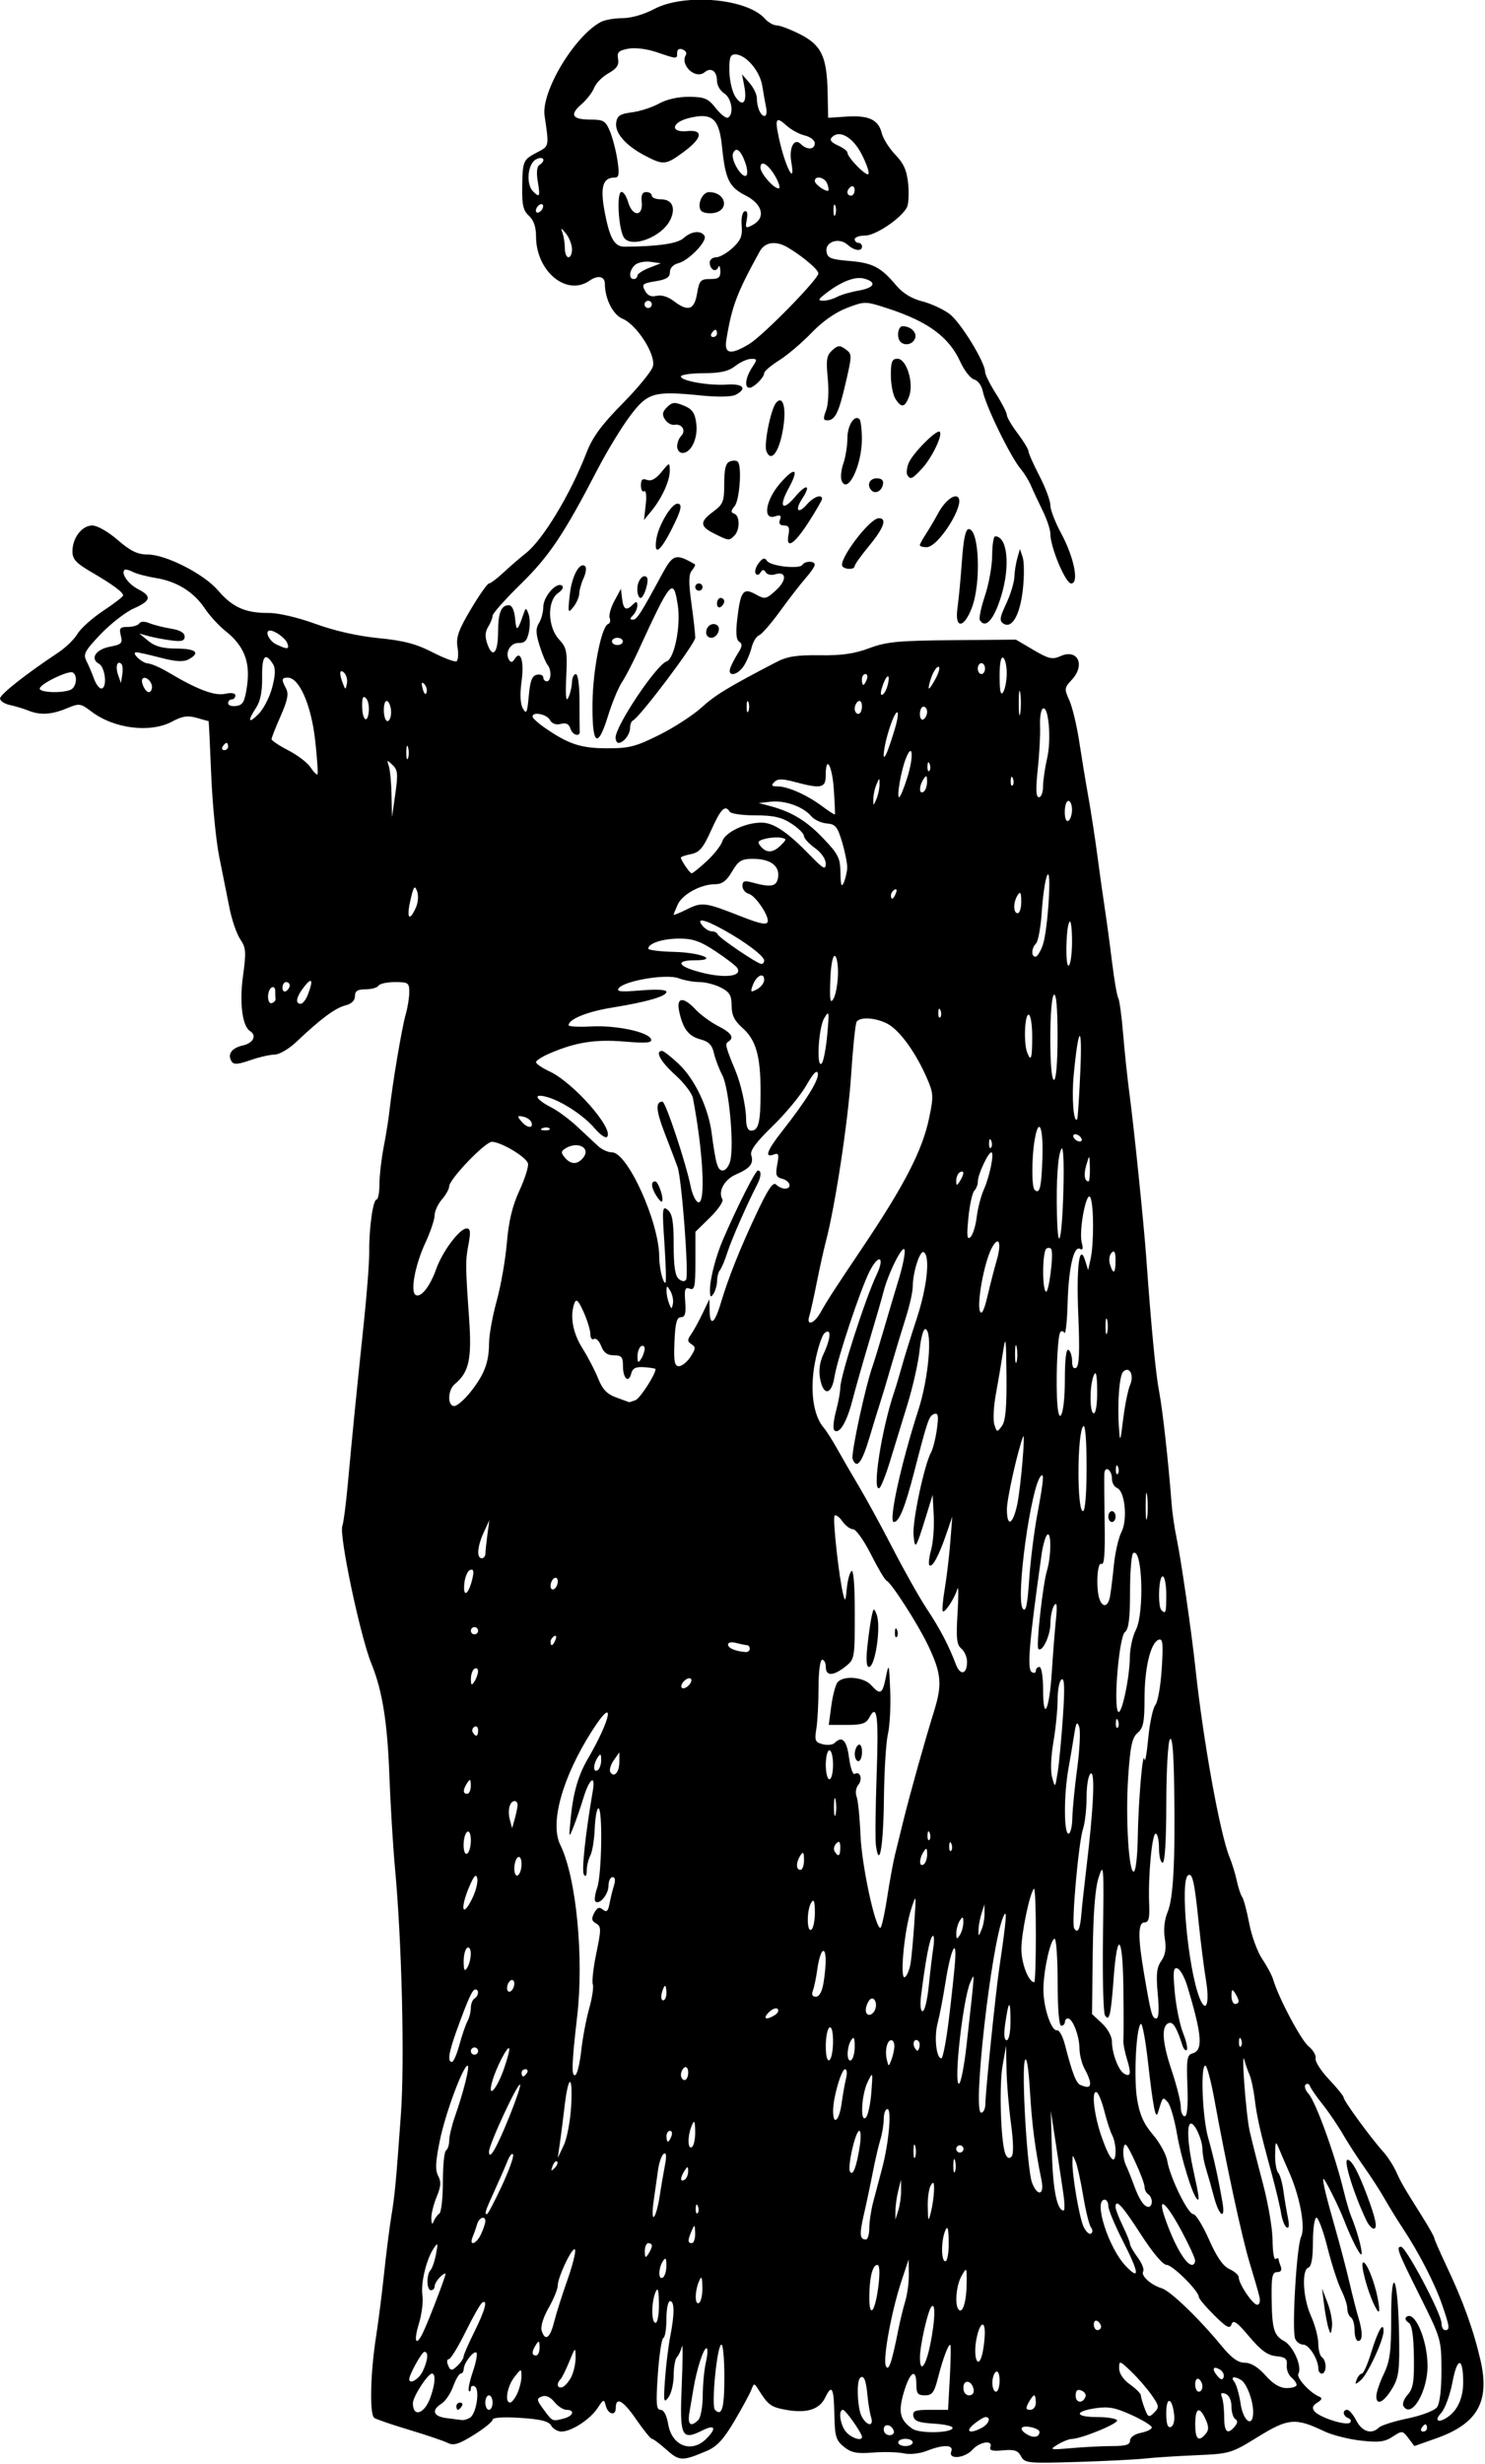
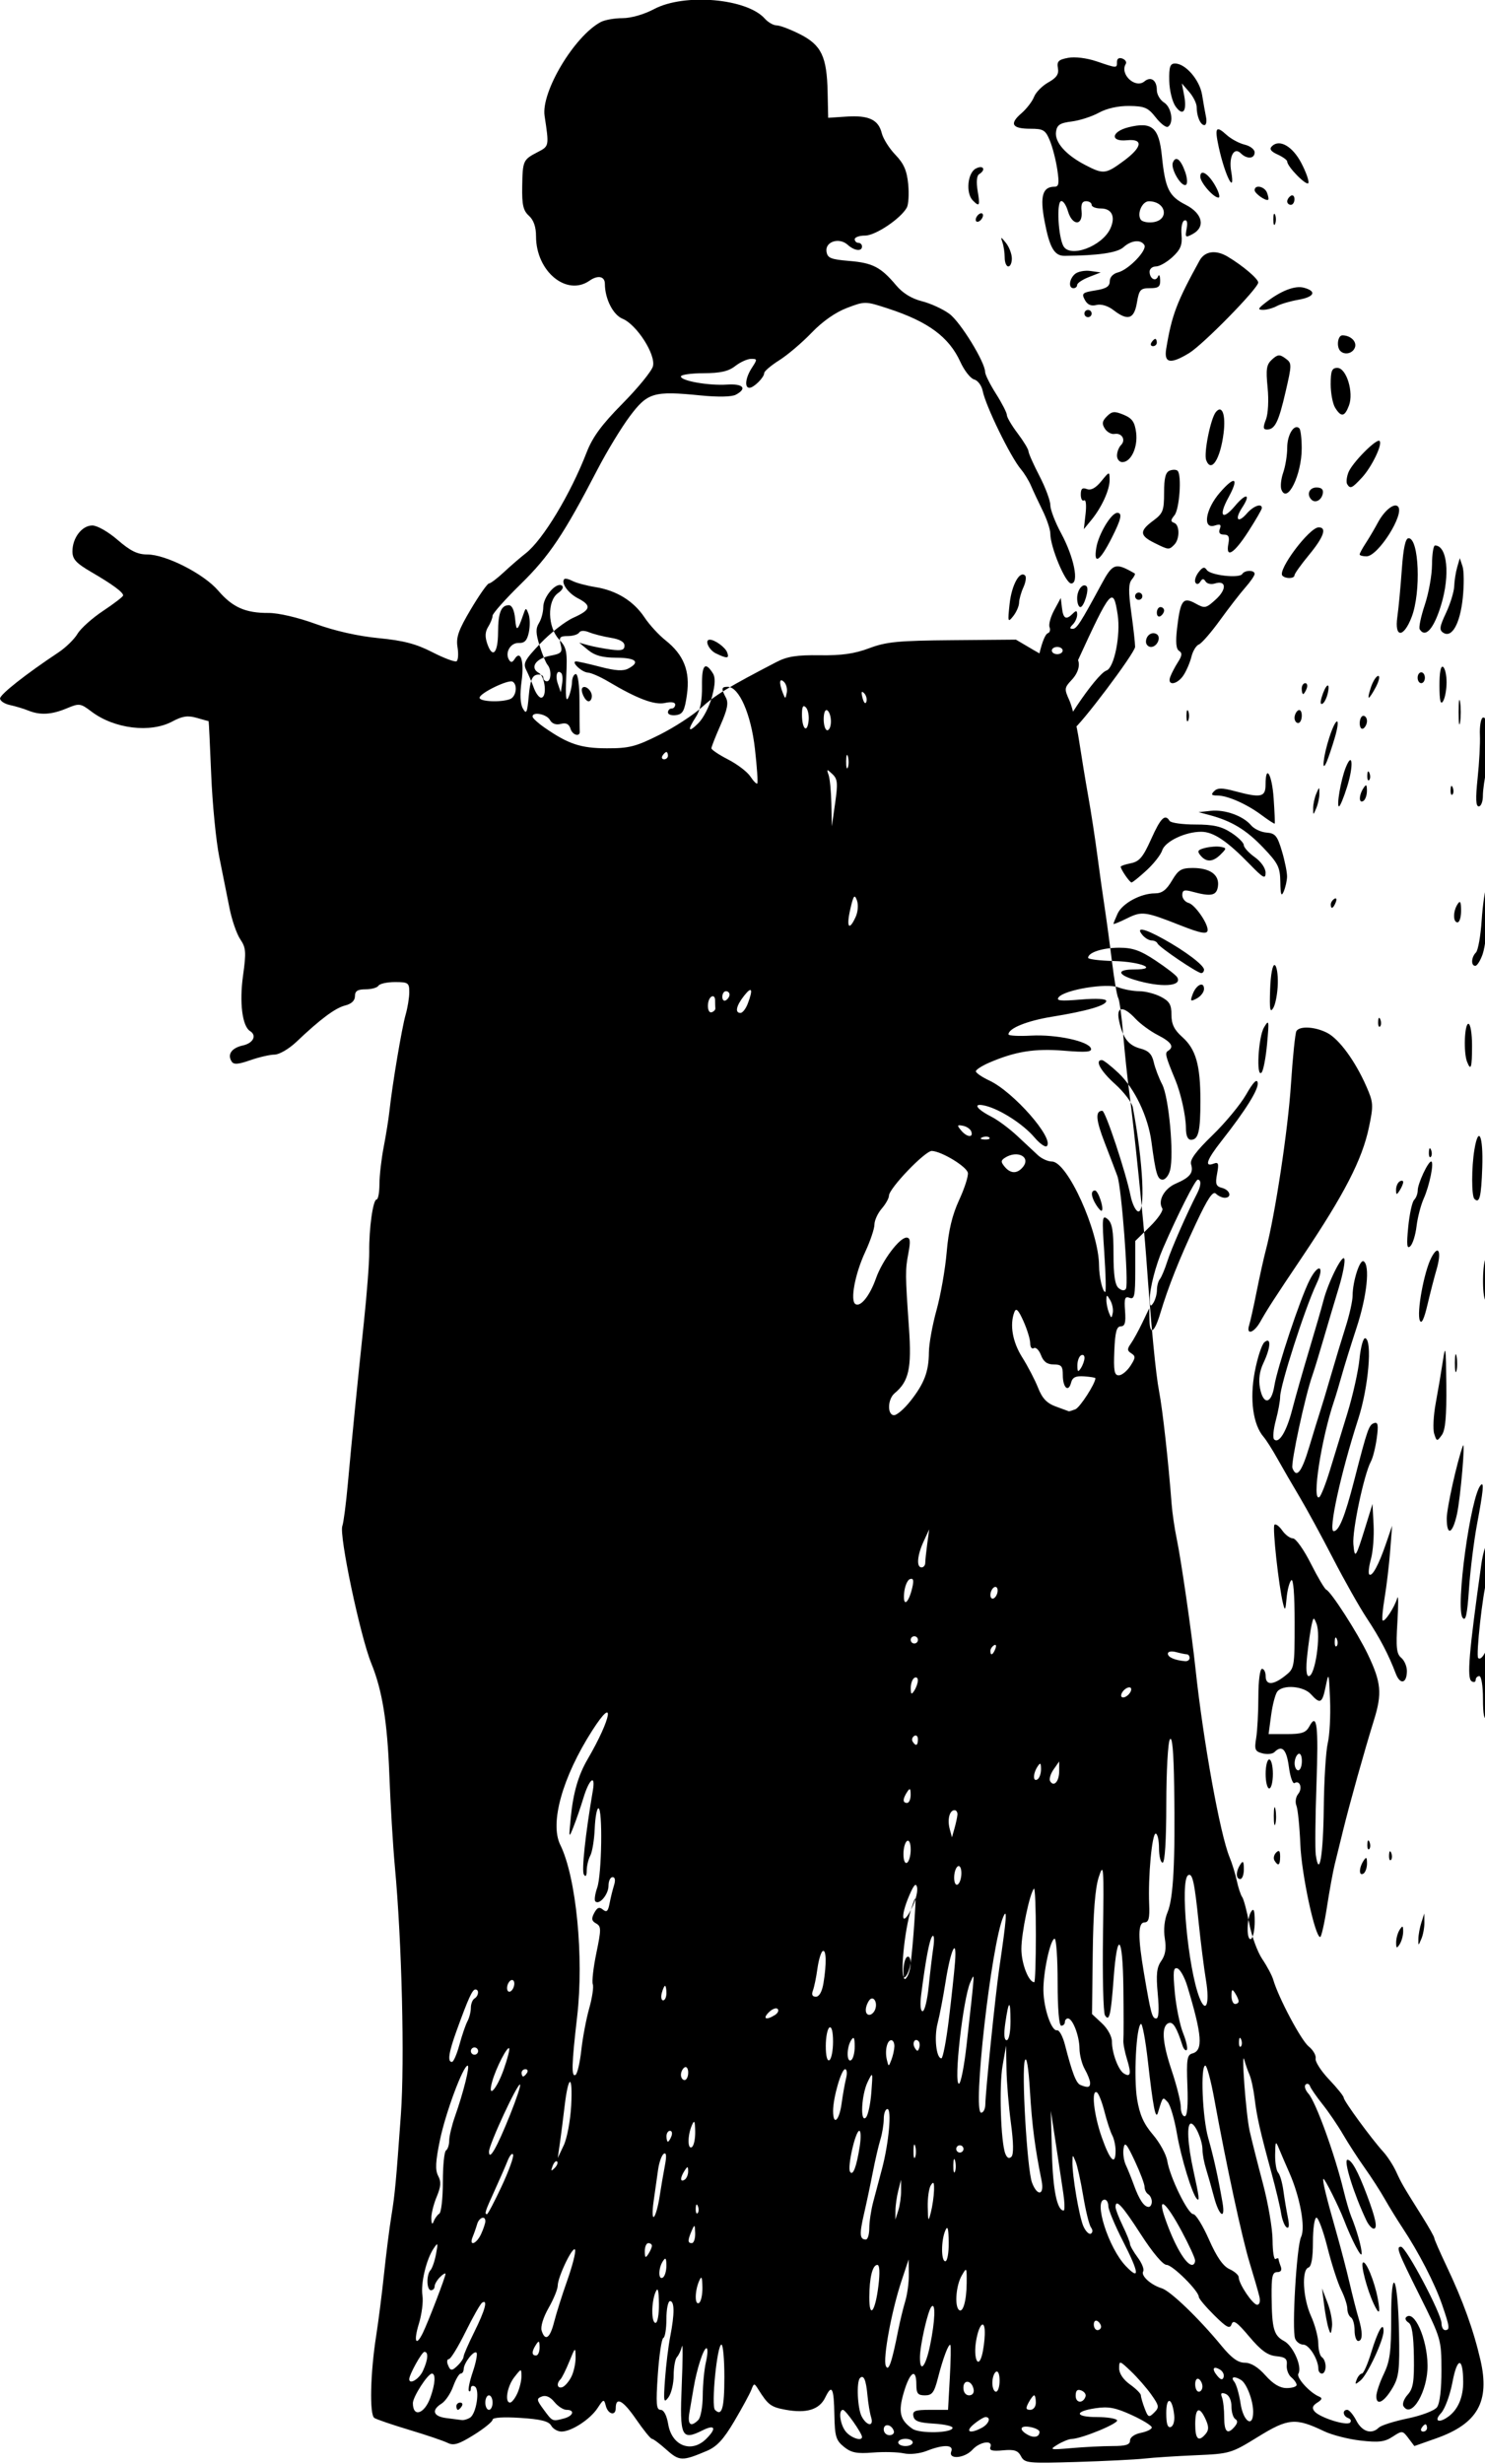
<svg xmlns="http://www.w3.org/2000/svg" version="1.1" viewBox="0 0 384.38 637.5">
-   <path d="m264.28 635.45c-0.803-1.501-1.745-1.807-4.694-1.526-2.713 0.259-3.567 0.035-3.229-0.847 0.735-1.915-2.753-1.406-4.637 0.676-2.038 2.252-6.32 2.617-5.495 0.469 0.688-1.792-2.029-1.861-6.343-0.16-1.813 0.715-4.361 0.986-5.974 0.636-1.547-0.336-5.133-0.426-7.969-0.201-4.181 0.332-5.6 0.05-7.5-1.49-2.045-1.657-2.359-2.691-2.46-8.115-0.135-7.224-0.639-8.206-2.376-4.63-1.519 3.128-4.836 4.153-10.243 3.164-3.827-0.7-4.554-1.242-7.093-5.295-1.035-1.652-1.108-1.646-1.8 0.153-0.396 1.031-2.375 4.676-4.397 8.099-2.778 4.704-4.514 6.58-7.106 7.68-6.369 2.703-7.111 2.681-10.454-0.303-1.737-1.551-3.434-2.82-3.771-2.82s-2.208-2.316-4.157-5.146c-3.338-4.847-5.205-5.84-5.205-2.768 0 2.064-1.984 1.607-2.558-0.589-0.484-1.85-0.582-1.825-2.14 0.549-1.916 2.92-6.769 6.078-9.341 6.078-0.993 0-2.193-0.693-2.667-1.539-0.641-1.145-2.694-1.657-8.015-1.998-4.369-0.28-7.154-0.101-7.154 0.462 0 0.506-2.186 2.28-4.858 3.941-3.928 2.442-5.229 2.835-6.797 2.055-1.066-0.531-5.525-2.041-9.908-3.355-4.383-1.315-8.453-2.704-9.045-3.087-1.286-0.832-1.039-11.648 0.486-21.321 0.569-3.609 1.48-10.781 2.023-15.938s1.4-11.906 1.903-15c0.916-5.634 1.21-8.775 2.462-26.25 0.996-13.909 0.251-44.635-1.555-64.086-0.496-5.341-1.143-16.099-1.438-23.906-0.517-13.67-1.833-21.768-4.669-28.726-2.871-7.043-8.387-33.213-7.492-35.545 0.308-0.804 0.945-5.686 1.414-10.849 1.111-12.222 2.372-24.909 4.158-41.812 0.795-7.521 1.419-15.748 1.388-18.281-0.073-6.012 0.983-13.512 1.903-13.512 0.399 0 0.731-1.793 0.739-3.984 0.007-2.191 0.504-6.516 1.104-9.609 0.599-3.094 1.272-7.312 1.494-9.375 0.723-6.712 3.207-21.482 4.178-24.838 0.521-1.801 0.947-4.438 0.947-5.859 0-2.384-0.287-2.584-3.695-2.584-2.032 0-3.955 0.422-4.274 0.938-0.319 0.516-1.82 0.938-3.337 0.938-2.079 0-2.757 0.436-2.757 1.773 0 1.144-0.897 1.998-2.527 2.408-2.569 0.645-6.432 3.524-12.638 9.42-1.896 1.801-4.427 3.28-5.625 3.288-1.198 7e-3 -4.039 0.661-6.313 1.453-3.181 1.108-4.296 1.178-4.835 0.306-1.142-1.847 0.034-3.492 2.954-4.134 2.662-0.585 3.65-2.587 1.831-3.711-2.007-1.241-2.785-7.364-1.818-14.316 0.854-6.141 0.77-7.235-0.724-9.45-0.93-1.378-2.186-5.036-2.792-8.13s-1.789-9-2.628-13.125c-0.84-4.125-1.781-13.723-2.092-21.328-0.311-7.606-0.612-13.828-0.67-13.828-0.057 0-1.444-0.384-3.081-0.854-2.32-0.665-3.714-0.458-6.319 0.938-5.667 3.037-15.007 1.9-20.897-2.545-2.889-2.18-3.163-2.216-6.443-0.845-3.927 1.641-6.871 1.806-9.949 0.559-1.184-0.48-3.314-1.121-4.732-1.424-1.418-0.303-2.57-1.071-2.559-1.706 0.018-1.059 6.65-6.284 15.126-11.916 1.885-1.252 4.099-3.415 4.92-4.806 0.822-1.391 3.815-4.069 6.652-5.952 2.837-1.883 5.158-3.671 5.158-3.973 0-0.832-2.746-2.852-8.203-6.034-4.001-2.333-4.922-3.341-4.922-5.385 0-3.479 2.47-6.682 5.152-6.682 1.259 0 4.125 1.637 6.566 3.75 3.299 2.856 5.126 3.75 7.657 3.75 4.803 0 14.64 5.011 18.354 9.35 3.702 4.325 7.056 5.814 13.02 5.782 2.555-0.014 7.574 1.154 12.188 2.835 4.937 1.799 10.971 3.161 16.281 3.675 6.453 0.624 9.731 1.48 13.937 3.638 3.025 1.552 5.845 2.608 6.266 2.347 0.422-0.261 0.536-1.895 0.255-3.631-0.416-2.565 0.231-4.409 3.45-9.827 2.179-3.668 4.291-6.669 4.694-6.669 0.402 0 2.115-1.292 3.806-2.872 1.691-1.58 4.267-3.805 5.724-4.946 4.431-3.468 11.549-15.262 15.746-26.091 1.54-3.973 3.892-7.169 9.315-12.656 3.99-4.038 7.522-8.367 7.847-9.621 0.781-3.009-4.18-10.769-7.86-12.293-2.476-1.026-4.563-5.145-4.582-9.044-9e-3 -1.952-1.808-2.321-3.962-0.813-5.929 4.153-13.856-2.402-13.856-11.458 0-2.451-0.609-4.218-1.839-5.33-1.482-1.341-1.819-2.811-1.738-7.577 0.114-6.718 0.207-6.922 4.045-8.918 2.934-1.526 2.93-1.502 1.747-9.346-0.935-6.207 7.686-20.616 14.526-24.277 1.036-0.555 3.577-1.008 5.646-1.008 2.212 0 5.578-0.965 8.17-2.344 7.816-4.156 24.022-2.763 28.654 2.463 0.856 0.966 2.241 1.756 3.078 1.756 0.837 0 3.556 1.031 6.042 2.291 5.532 2.804 6.945 5.759 7.144 14.946l0.145 6.67 4.76-0.313c5.739-0.377 8.251 0.801 9.106 4.273 0.353 1.432 1.938 3.95 3.522 5.597 2.198 2.285 2.986 4.09 3.325 7.623 0.245 2.546 0.08 5.277-0.367 6.068-1.623 2.876-8.112 7.221-10.784 7.221-1.476 0-2.684 0.422-2.684 0.938s0.422 0.938 0.938 0.938c0.516 0 0.938 0.422 0.938 0.938 0 1.373-1.968 1.143-3.711-0.433-2.186-1.979-5.843-0.826-5.479 1.727 0.244 1.709 1.071 2.053 5.909 2.456 6.069 0.506 8.165 1.6 12.146 6.338 1.672 1.99 3.991 3.415 6.648 4.084 2.244 0.565 5.443 2.033 7.108 3.262 2.864 2.113 9.254 12.518 9.254 15.069 0 0.651 1.266 3.179 2.812 5.618 1.547 2.439 2.812 4.91 2.812 5.491 0 0.581 1.254 2.713 2.786 4.738s2.798 4.116 2.812 4.646c0.014 0.53 1.292 3.403 2.839 6.384 1.547 2.982 2.812 6.375 2.812 7.542s1.245 4.42 2.767 7.23c3.369 6.221 4.747 13.036 2.634 13.036-1.469 0-5.402-9.391-5.402-12.898 0-1.058-0.904-3.757-2.008-5.997-1.105-2.24-2.456-5.128-3.004-6.417s-1.711-3.188-2.586-4.219c-2.693-3.176-9.119-16.338-9.915-20.308-0.275-1.372-1.267-2.695-2.203-2.94-0.936-0.245-2.542-2.286-3.569-4.536-2.947-6.459-8.327-10.428-18.734-13.82-5.874-1.915-5.967-1.916-10.632-0.143-2.97 1.129-6.344 3.496-9.146 6.419-2.442 2.547-6.201 5.742-8.353 7.101-2.152 1.358-3.913 2.856-3.913 3.329 0 1.118-2.695 3.805-3.817 3.805-1.354 0-1.027-2.64 0.644-5.189 1.423-2.172 1.409-2.309-0.234-2.29-0.962 0.011-2.803 0.846-4.092 1.854-1.747 1.367-3.835 1.839-8.203 1.854-3.223 0.011-5.859 0.389-5.859 0.839 0 1.15 7.199 2.416 11.953 2.103 4.178-0.275 5.283 1.006 2.261 2.623-1.06 0.567-4.579 0.638-9.141 0.184-12.135-1.208-13.694-0.749-18.292 5.383-2.184 2.913-5.941 9.092-8.349 13.733-8.734 16.83-12.487 22.435-19.868 29.666-4.023 3.941-7.314 7.638-7.314 8.216 0 0.577-0.511 1.867-1.135 2.866-0.804 1.287-0.865 2.582-0.212 4.44 1.359 3.865 2.75 2.358 2.771-3.001 0.02-5.101 0.787-7.031 2.793-7.031 0.812 0 1.417 1.309 1.623 3.516 0.325 3.479 0.592 3.311 2.229-1.406 0.522-1.504 0.626-1.489 1.25 0.187 0.374 1.005 0.41 3.114 0.079 4.688-0.455 2.164-1.098 2.842-2.644 2.787-2.144-0.077-3.621 2.535-2.479 4.384 0.455 0.736 0.878 0.672 1.428-0.218 1.558-2.521 2.525 0.557 1.807 5.751-0.465 3.365-0.346 5.808 0.342 7.031 0.904 1.609 1.121 1.144 1.523-3.273 0.358-3.93 0.857-5.222 2.109-5.459 0.902-0.171 1.641 0.142 1.641 0.695s0.422 1.006 0.938 1.006c1.131 0 1.247-3.019 0.163-4.266-0.426-0.49-1.349-2.719-2.051-4.954-0.997-3.174-1.033-4.454-0.163-5.847 0.613-0.981 1.114-2.844 1.114-4.14 0-2.652 3.302-6.494 4.791-5.574 0.581 0.359 0.189 1.149-0.972 1.962-2.853 1.998-2.706 8.774 0.26 11.974 1.996 2.154 2.172 3.065 1.868 9.658-0.231 5.013-0.062 6.696 0.543 5.405 0.483-1.031 0.908-2.824 0.944-3.984 0.036-1.16 0.488-2.109 1.003-2.109 0.542 0 0.938 2.969 0.938 7.031 0 3.867 0.032 7.337 0.07 7.711 0.164 1.589-1.837 1.14-2.367-0.532-0.414-1.305-1.144-1.683-2.542-1.317-1.254 0.328-2.273-0.045-2.826-1.034-0.851-1.521-4.557-2.218-4.486-0.843 0.02 0.387 1.391 1.645 3.047 2.796 6.196 4.306 9.412 5.378 16.184 5.393 5.773 0.013 7.496-0.428 13.594-3.478 3.84-1.921 8.759-5.112 10.93-7.09 3.532-3.219 6.981-5.311 19.351-11.738 2.821-1.466 5.282-1.852 11.25-1.765 5.644 0.082 8.986-0.395 12.795-1.826 4.423-1.661 7.49-1.957 21.562-2.075l16.406-0.138 4.56 2.68c3.902 2.293 4.897 2.526 6.902 1.613 4.537-2.067 6.606 2.256 2.944 6.153-1.876 1.997-1.913 2.323-0.593 5.217 0.774 1.698 1.921 6.462 2.55 10.587 0.628 4.125 1.708 10.664 2.4 14.531s1.729 10.617 2.306 15c0.576 4.383 1.436 10.5 1.911 13.594 0.474 3.094 1.326 9.4 1.893 14.014 0.567 4.614 1.29 8.81 1.608 9.324 0.318 0.514 0.894 4.755 1.28 9.423 0.386 4.669 1.127 11.652 1.646 15.52 1.128 8.396 3.715 33.63 4.324 42.188 1.275 17.889 2.448 30.085 3.335 34.688 0.903 4.682 2.413 18.268 3.23 29.062 0.176 2.32 0.761 6.328 1.301 8.906 1.151 5.498 3.881 24.359 4.884 33.75 1.997 18.69 6.366 42.838 8.821 48.754 0.643 1.549 1.484 4.291 1.871 6.094 0.386 1.803 1.015 3.699 1.397 4.215 0.382 0.516 1.202 3.592 1.822 6.836 0.62 3.244 2.139 7.389 3.375 9.211 1.236 1.822 2.516 4.23 2.843 5.351 1.358 4.658 7.218 15.68 9.164 17.237 1.153 0.922 1.964 2.331 1.802 3.131-0.162 0.799 1.408 3.243 3.489 5.43 2.08 2.187 3.783 4.307 3.783 4.711 0 0.819 7.198 10.654 10.237 13.988 1.075 1.179 2.578 3.5 3.34 5.156 1.433 3.114 1.645 3.479 6.782 11.669 1.693 2.699 3.078 5.165 3.078 5.481s1.446 3.62 3.213 7.345c4.217 8.886 6.943 16.443 8.741 24.232 2.486 10.766-0.749 16.472-11.485 20.259l-5.625 1.984-1.541-2.042c-1.5-1.988-1.609-1.998-4.076-0.382-2.068 1.355-3.596 1.54-8.303 1.004-3.172-0.361-7.415-1.446-9.428-2.41-7.397-3.543-9.303-3.383-17.113 1.437-6.948 4.288-7.294 4.39-16.132 4.769-4.968 0.213-10.931 0.6-13.251 0.859-2.32 0.259-10.237 0.655-17.592 0.88-12.641 0.386-13.428 0.305-14.378-1.47zm23.671-2.634c3.453 0 4.55-0.345 4.55-1.43 0-0.839 1.163-1.662 2.812-1.992 1.547-0.309 2.812-0.937 2.812-1.395 0-0.458-2.342-1.905-5.206-3.214-4.194-1.918-6.016-2.26-9.375-1.756-5.596 0.839-5.303 2.287 0.463 2.287 2.548 0 4.86 0.368 5.138 0.819 0.494 0.8-9.147 4.774-11.741 4.84-0.721 0.018-2.365 0.676-3.654 1.461-2.215 1.35-2.014 1.399 3.653 0.904 3.298-0.288 8.044-0.524 10.547-0.524zm-105.14-1.875c2.755-2.755 2.285-3.811-0.973-2.185-5.46 2.724-5.936 1.692-5.377-11.668 0.275-6.56 0.298-11.084 0.052-10.053-0.246 1.031-0.828 2.276-1.294 2.766-0.466 0.49-0.847 2.624-0.847 4.743 0 2.119-0.61 4.671-1.356 5.672-1.215 1.63-1.307 1.137-0.879-4.743 0.262-3.609 0.873-8.587 1.356-11.062 1.137-5.82 1.116-9.095-0.059-9.095-0.516 0-0.938 2.074-0.938 4.609 0 2.535-0.359 4.75-0.797 4.922-0.438 0.172-1.08 4.426-1.425 9.453-0.523 7.6-0.402 9.141 0.714 9.141 0.836 0 1.582 1.415 1.976 3.749 0.947 5.607 6.045 7.549 9.844 3.751zm53.438 0.938c0-0.516-0.844-0.938-1.875-0.938s-1.875 0.422-1.875 0.938c0 0.516 0.844 0.938 1.875 0.938s1.875-0.422 1.875-0.938zm-13.125-1.419c0-0.963-4.238-6.995-4.922-7.006-1.31-0.022-0.712 4.05 0.848 5.774 1.423 1.572 4.073 2.374 4.073 1.233zm45.938-1.339c0-0.425-1.055-0.974-2.344-1.221-2.692-0.515-3.114 0.643-0.723 1.981 1.674 0.937 3.067 0.592 3.067-0.76zm43.038 0.52c0.816-0.983 0.807-1.899-0.036-3.75-1.611-3.535-2.69-3.013-2.69 1.301 0 3.893 0.874 4.679 2.725 2.449zm-80.753-0.749c-0.579-1.738-2.598-2.027-2.598-0.371 0 0.816 0.668 1.484 1.484 1.484 0.816 0 1.317-0.501 1.113-1.113zm15.215-0.807c0-0.437-2.211-0.922-4.913-1.077-3.797-0.219-4.984-0.656-5.225-1.924-0.263-1.383 0.415-1.641 4.327-1.641h4.639l0.456-8.203c0.251-4.512 0.32-8.363 0.153-8.559-0.437-0.511-1.911 3.395-3.23 8.559-0.956 3.74-1.494 4.453-3.36 4.453-1.844 0-2.222-0.479-2.222-2.812 0-4.342-1.648-3.333-3.224 1.975-1.525 5.135-1.045 7.21 2.189 9.476 1.896 1.328 10.41 1.126 10.41-0.247zm7.562 0.013c1.853-0.991 2.483-2.78 0.98-2.78-0.459 0-1.83 0.83-3.047 1.844-2.362 1.968-1.007 2.581 2.067 0.936zm65.494-0.352c0.75-0.904 0.787-1.515 0.115-1.93-0.541-0.334-0.983-1.803-0.983-3.264 0-1.578-0.613-2.892-1.511-3.237-1.106-0.424-1.357-0.179-0.938 0.914 0.315 0.821 0.573 3.147 0.573 5.167 0 3.834 0.884 4.591 2.743 2.35zm37.289 0.29c0.568-0.568 3.922-1.632 7.453-2.365 3.6-0.747 6.935-2.019 7.592-2.897 0.728-0.972 1.165-4.604 1.155-9.588-0.017-7.912-0.095-8.181-5.625-19.272-5.731-11.496-6.176-12.658-4.845-12.658 1.294 0 10.486 17.341 10.486 19.783 0 0.979 0.422 1.78 0.938 1.78 1.297 0 1.194-0.838-0.814-6.65-1.879-5.439-6.012-13.452-10.192-19.763-1.423-2.148-3.514-5.545-4.647-7.549-1.133-2.003-3.468-5.623-5.191-8.043-1.722-2.42-4.235-6.299-5.584-8.619-1.349-2.32-3.732-5.824-5.296-7.787-1.564-1.963-3.024-4.072-3.244-4.688-0.221-0.616-0.737-0.805-1.149-0.422-0.411 0.384-0.084 1.438 0.728 2.344 1.911 2.133 6.801 15.599 9.109 25.084 0.627 2.578 1.489 5.531 1.914 6.562 1.486 3.602 2.803 8.26 2.756 9.749-0.041 1.321-2.551-3.47-4.616-8.812-1.353-3.499-5.012-10.794-5.28-10.526-0.325 0.325 0.688 4.509 3.343 13.808 1.104 3.867 2.646 9.773 3.426 13.125 0.78 3.352 1.813 7.389 2.296 8.973 1.138 3.733 1.115 6.027-0.06 6.027-0.516 0-0.938-1.241-0.938-2.757s-0.422-3.018-0.938-3.337c-0.516-0.319-0.938-1.333-0.938-2.255s-0.718-3.112-1.595-4.867c-0.877-1.755-2.476-6.694-3.553-10.975-1.077-4.281-2.363-7.752-2.858-7.713-0.495 0.039-0.9 2.872-0.9 6.295 0 4.144-0.392 6.356-1.172 6.619-1.809 0.61-1.41 7.946 0.683 12.558 1.02 2.248 1.864 5.433 1.875 7.078 0.011 1.645 0.442 3.252 0.958 3.571 0.516 0.319 0.938 1.398 0.938 2.399s-0.422 1.82-0.938 1.82c-0.516 0-0.938-0.549-0.938-1.219 0-2.425-2.378-6.266-3.884-6.273-0.847-4e-3 -1.805-0.697-2.129-1.54-0.888-2.313 0.384-23.944 1.549-26.345 1.173-2.417-0.292-10.375-3.061-16.628-0.919-2.076-2.105-4.829-2.635-6.118-0.893-2.171-0.969-2.064-1.027 1.453-0.035 2.088 0.315 4.198 0.778 4.688 0.463 0.49 1.072 2.578 1.353 4.641 0.281 2.062 0.803 5.181 1.159 6.93 0.424 2.081 0.316 2.975-0.312 2.587-0.528-0.326-1.173-1.968-1.433-3.649-0.26-1.681-1.395-6.431-2.522-10.556-2.929-10.724-3.769-14.441-4.343-19.219-0.279-2.32-0.876-5.062-1.327-6.094-0.451-1.031-1.04-2.719-1.307-3.75-0.893-3.443 0.392 13.999 1.347 18.281 0.517 2.32 2.061 8.438 3.431 13.594 1.37 5.156 2.499 11.776 2.51 14.711 0.011 2.935 0.361 5.125 0.779 4.867 0.418-0.258 0.76-0.268 0.76-0.022s0.256 1.115 0.569 1.93c0.372 0.97 0.052 1.483-0.926 1.483-1.228 0-1.484 1.134-1.432 6.328 0.084 8.365 0.566 10.077 3.242 11.509 2.361 1.264 4.745 6.726 3.685 8.442-0.61 0.986 2.942 4.909 5.353 5.913 0.917 0.382 0.799 0.782-0.465 1.579-1.224 0.772-1.423 1.393-0.717 2.244 1.342 1.617 8.352 3.835 9.211 2.914 0.384-0.412 0.171-0.937-0.473-1.167-1.381-0.493-1.58-2.137-0.258-2.137 0.502 0 1.568 1.266 2.368 2.812 1.485 2.871 3.963 3.63 5.814 1.78zm6.368-5.54c-0.356-0.575 0.133-1.909 1.086-2.964 1.423-1.576 1.711-3.341 1.611-9.894-0.085-5.551-0.504-8.212-1.379-8.753-0.692-0.427-0.981-1.053-0.644-1.391 2.078-2.078 5.478 5.516 5.56 12.418 0.08 6.726-4.165 13.933-6.234 10.585zm-7.025-2.549c0-0.977 0.867-3.571 1.926-5.764 1.593-3.298 1.925-5.799 1.916-14.473-0.013-14.274 1.734-11.044 2.03 3.751 0.193 9.651-0.021 11.488-1.662 14.281-2.184 3.718-4.21 4.779-4.21 2.204zm-5.077-4.34c0.325-0.846 0.928-1.539 1.341-1.539 0.412 0 1.488-2.426 2.39-5.391 1.731-5.687 3.221-8.28 3.221-5.605 0 2.364-4.166 11.284-5.964 12.769-1.378 1.139-1.504 1.109-0.989-0.234zm-7.297-13.258c-0.337-1.031-0.854-3.773-1.147-6.094l-0.534-4.219 1.439 3.75c0.791 2.062 1.308 4.805 1.147 6.094-0.263 2.111-0.353 2.158-0.905 0.469zm11.702-6.328c-1.709-3.645-3.405-10.063-2.816-10.653 0.731-0.731 3.006 4.73 3.852 9.247 0.749 4 0.401 4.472-1.036 1.406zm-1.895-21.562c-3.239-6.773-6.026-15.703-4.901-15.703 1.063 0 2.696 2.937 4.952 8.906 2.37 6.272 2.916 8.906 1.845 8.906-0.489 0-1.342-0.949-1.897-2.109zm15.692 53.672c0-0.516-0.186-0.938-0.413-0.938s-0.674 0.422-0.993 0.938c-0.319 0.516-0.133 0.938 0.413 0.938s0.993-0.422 0.993-0.938zm-65.454-3.38c-0.5-4.551-2.046-4.914-2.046-0.48 0 2.807 0.353 3.892 1.172 3.605 0.676-0.237 1.046-1.56 0.874-3.125zm-123.17 1.317c0.619-0.619 1.135-3.466 1.147-6.328 0.012-2.862 0.39-6.785 0.839-8.719 0.449-1.934 0.506-3.516 0.128-3.516-0.773 0-2.503 5.343-3.339 10.312-0.303 1.805-0.789 4.652-1.079 6.328-0.544 3.145 0.341 3.884 2.303 1.922zm44.719-0.748c-0.327-1.03-0.753-3.608-0.947-5.728-0.359-3.919-0.975-5.321-1.923-4.373-0.96 0.96-0.646 7.909 0.451 9.958 1.363 2.546 3.217 2.656 2.42 0.143zm-103.8 0.142c1.624-1.03 2.579-7.223 1.242-8.049-0.572-0.354-1.041-0.126-1.041 0.506 0 0.632-0.225 0.924-0.5 0.649-0.275-0.275 0.177-2.495 1.005-4.933s1.259-4.678 0.959-4.978c-0.677-0.677-3.268 2.642-3.309 4.239-0.016 0.645-0.367 1.172-0.779 1.172-0.412 0-1.289 1.494-1.95 3.32-0.66 1.826-2.011 3.826-3.001 4.444-2.711 1.693-2.169 3.321 1.247 3.745 1.676 0.208 3.469 0.439 3.984 0.514 0.516 0.075 1.48-0.208 2.143-0.629zm-3.549-2.957c0-0.516 0.447-0.938 0.993-0.938 0.546 0 0.732 0.422 0.413 0.938-0.319 0.516-0.765 0.938-0.993 0.938s-0.413-0.422-0.413-0.938zm27.891 3.159c2.414-0.647 2.852-2.222 0.619-2.222-0.82 0-2.231-0.914-3.135-2.031-1.063-1.313-2.208-1.815-3.236-1.421-1.444 0.554-1.397 0.873 0.499 3.438 2.281 3.086 2.205 3.053 5.253 2.236zm178.36-1.692c0-2.909-1.662-7.313-3.106-8.231-1.758-1.118-2.844-0.852-1.784 0.435 0.53 0.645 1.263 3.176 1.627 5.625 0.703 4.725 3.263 6.427 3.263 2.17zm50.706 1.081c2.369-1.819 3.67-4.957 3.654-8.815-0.026-6.532-1.533-6.53-2.766 4e-3 -0.64 3.391-1.961 6.974-2.972 8.059-2.007 2.154-0.467 2.71 2.084 0.752zm-77.046-5.515c-1.213-1.72-3.588-4.442-5.277-6.05-2.982-2.839-3.071-2.861-3.071-0.767 0 1.326 1.083 2.928 2.812 4.159 1.547 1.101 2.812 2.368 2.812 2.815 0 0.447 0.439 1.968 0.976 3.38 0.892 2.345 1.105 2.438 2.465 1.079s1.298-1.759-0.718-4.615zm-186.65 0.758c1.267-3.504 1.447-6.232 0.411-6.223-1.059 0.01-4.922 5.997-4.922 7.63 0 3.772 2.973 2.845 4.511-1.407zm76.114-5.347c0-4.61-0.341-8.382-0.758-8.382-1.126 0-2.698 15.857-1.673 16.882 1.801 1.801 2.431-0.403 2.431-8.5zm-60 6.618c0-1.031-0.422-1.875-0.938-1.875s-0.938 0.844-0.938 1.875 0.422 1.875 0.938 1.875 0.938-0.844 0.938-1.875zm140.62 0c0-1.031-0.196-1.875-0.436-1.875s-0.887 0.844-1.439 1.875c-0.801 1.496-0.713 1.875 0.436 1.875 0.814 0 1.439-0.814 1.439-1.875zm-134.21-2.388c0.598-1.313 1.079-3.317 1.067-4.453-0.021-2.036-0.047-2.032-1.854 0.278-1.849 2.364-2.545 6.562-1.088 6.562 0.433 0 1.277-1.075 1.875-2.388zm147.08 0.804c0.183-0.549-0.318-1.248-1.113-1.553-1.013-0.389-1.446 0.021-1.446 1.369 0 1.929 1.931 2.067 2.559 0.184zm-28.975-1.854c-0.456-2.352-2.647-2.675-2.647-0.39 0 1.152 0.605 1.953 1.475 1.953 0.873 0 1.351-0.638 1.172-1.563zm6.728-2.242c0-1.673-0.391-2.627-0.938-2.288-0.516 0.319-0.938 1.609-0.938 2.868s0.422 2.288 0.938 2.288c0.516 0 0.938-1.29 0.938-2.868zm52.5 1.517c0-0.743-0.422-1.612-0.938-1.93-0.516-0.319-0.938 0.289-0.938 1.351s0.422 1.93 0.938 1.93c0.516 0 0.938-0.608 0.938-1.351zm-163.37-2.473c0.637-1.248 1.141-3.535 1.119-5.082-0.037-2.714-0.094-2.676-1.627 1.094-0.874 2.149-1.905 4.223-2.291 4.609-1.121 1.121-0.814 2.458 0.469 2.035 0.645-0.213 1.693-1.408 2.33-2.656zm187.75 2.064c0-0.452-0.62-1.338-1.379-1.967-0.758-0.629-1.286-2.052-1.172-3.162 0.167-1.63-0.358-2.072-2.737-2.303-2.21-0.215-3.948-1.477-6.97-5.061-3.185-3.777-4.142-4.446-4.578-3.202-0.454 1.293-1.256 0.876-4.514-2.35-2.179-2.158-3.962-4.278-3.962-4.712 0-1.535-6.803-8.294-8.348-8.294-0.939 0-3.621-3.185-6.688-7.942-4.817-7.473-6.526-9.309-6.526-7.012 0 0.541 0.844 2.729 1.875 4.864s1.875 4.24 1.875 4.68c0 0.44 0.893 2.008 1.985 3.485 1.092 1.477 1.735 3.091 1.428 3.587-0.686 1.11 1.946 3.519 4.792 4.386 2.255 0.687 9.666 7.821 15.512 14.932 2.565 3.12 4.242 4.333 5.991 4.333 1.593 0 3.431 1.127 5.344 3.276 1.991 2.237 3.733 3.278 5.494 3.281 1.418 3e-3 2.578-0.365 2.578-0.818zm-226.17-3.59c1.346-2.898 1.515-4.962 0.408-4.962-0.664 0-3.924 5.868-3.924 7.063 0 1.513 2.543-7e-3 3.516-2.101zm206.39-0.332c-1.817-1.123-2.261-0.243-0.778 1.544 0.904 1.089 1.382 1.2 1.654 0.383 0.211-0.632-0.184-1.499-0.876-1.927zm-197.18-1.282c0.737-0.737 1.339-1.697 1.339-2.133s1.252-3.314 2.783-6.395c2.784-5.602 3.561-8.5 2.026-7.551-0.449 0.277-2.384 3.677-4.3 7.555-1.916 3.878-3.856 7.051-4.311 7.051-0.455 0-0.584 0.633-0.287 1.406 0.67 1.745 1.062 1.755 2.75 0.067zm113.84-8.973c0.459-2.32 1.278-5.692 1.821-7.494 0.543-1.801 0.96-4.965 0.927-7.031l-0.059-3.756-1.864 5.625c-2.564 7.738-4.834 20.057-4.038 21.909 0.7 1.627 1.539-0.79 3.212-9.253zm8.245 3.928c1.306-6.324 1.477-11.267 0.345-9.975-0.952 1.087-2.97 10.019-2.97 13.15 0 4.146 1.483 2.352 2.625-3.175zm14.157-2.811c0.125-4.159-1.46-2.983-2.245 1.667-0.737 4.364 0.484 7.428 1.502 3.77 0.357-1.284 0.692-3.73 0.743-5.436zm-115.23 3.337c-0.012-1.706-0.188-1.84-0.923-0.703-1.175 1.818-1.175 2.812 0 2.812 0.516 0 0.931-0.949 0.923-2.109zm-30.212-3.75c1.386-2.842 5.851-14.463 5.851-15.227 0-0.336-0.633 0.023-1.406 0.796-0.773 0.773-1.406 1.858-1.406 2.411 0 0.552-0.422 1.004-0.938 1.004-1.151 0-1.245-3.976-0.124-5.203 0.447-0.49 1.09-2.367 1.427-4.172 0.554-2.959 0.491-3.097-0.64-1.406-1.904 2.847-3.365 9.036-2.876 12.188 0.24 1.547-0.177 4.816-0.928 7.266-1.411 4.605-0.769 6.052 1.039 2.344zm33.971-2.812c0.553-2.191 2.084-7.032 3.404-10.757 1.319-3.725 2.23-7.279 2.023-7.898-0.454-1.363-4.48 6.938-4.496 9.269-7e-3 0.908-1.07 3.504-2.365 5.768-1.371 2.399-2.123 4.844-1.8 5.859 0.909 2.863 2.167 1.991 3.235-2.242zm141.57 1.227c0-0.485-0.422-1.143-0.938-1.462-0.516-0.319-0.938 0.078-0.938 0.882s0.422 1.462 0.938 1.462c0.516 0 0.938-0.397 0.938-0.882zm-114.44-5.915c-0.048-3.615-0.28-4.424-0.872-3.047-1.128 2.625-1.128 7.969 0 7.969 0.516 0 0.908-2.215 0.872-4.922zm56.813-4.688c0.414-3.402 0.311-5.391-0.279-5.391-1.249 0-2.064 3.289-2.08 8.391-0.018 5.733 1.536 3.758 2.359-3zm22.842-0.703c0.032-4.12 9.3e-4 -4.164-1.307-1.875-1.424 2.491-1.856 7.675-0.733 8.799 1.036 1.036 2.003-2.246 2.04-6.924zm-68.404 1.117c-0.053-2.789-0.222-3.096-0.872-1.585-1.131 2.633-1.131 6.324 0 5.625 0.516-0.319 0.908-2.136 0.872-4.04zm144.17 2.399c-0.269-1.16-1.394-5.062-2.501-8.672-1.967-6.416-6.003-25.09-9.168-42.422-0.871-4.769-1.916-8.672-2.322-8.672-1.304 0-0.767 13.418 0.751 18.75 1.399 4.916 2.515 9.954 3.687 16.641 0.821 4.69-0.868 3.608-2.196-1.406-0.649-2.449-1.585-5.749-2.08-7.332-0.495-1.583-0.9-3.779-0.9-4.878 0-2.454-1.89-6.774-2.963-6.774-1.167 0-0.898 5.288 0.619 12.188 1.487 6.76 1.646 8.052 0.9 7.306-1.218-1.218-4.099-10.636-5.168-16.893-0.641-3.751-1.72-7.422-2.399-8.158-1.313-1.424-1.222-1.523-2.519 2.745-0.598 1.968-1.25-1.37-2.604-13.331-0.625-5.527-1.439-9.863-1.808-9.635-1.226 0.758-1.892 13.979-0.981 19.486 0.666 4.026 1.724 6.391 4.105 9.172 1.764 2.061 3.428 5.107 3.697 6.768 0.69 4.249 5.357 13.791 6.746 13.791 0.636 0 2.46 2.951 4.053 6.557 1.997 4.521 3.641 6.897 5.296 7.651 1.32 0.601 2.401 1.553 2.403 2.115 6e-3 1.699 3.644 7.115 4.779 7.115 0.62 0 0.858-0.877 0.572-2.109zm-153.49-8.024c-0.011-1.973-0.212-2.216-0.923-1.117-1.197 1.852-1.197 4.959 0 4.219 0.516-0.319 0.931-1.715 0.923-3.102zm118.17-6.332c-2.078-4.064-3.779-8.139-3.779-9.055 0-0.917-0.422-1.667-0.938-1.667-2.992 0 0.955 12.457 5.436 17.155 3.736 3.917 3.502 1.821-0.72-6.433zm18.674 4.981c-0.026-0.645-1.619-4.094-3.541-7.665-4.046-7.52-6.316-9.273-4.253-3.285 2.381 6.911 5.398 12.122 7.018 12.122 0.452 0 0.802-0.527 0.776-1.172zm-63.769-4.688c-0.048-3.615-0.28-4.424-0.872-3.047-1.128 2.625-1.128 7.969 0 7.969 0.516 0 0.908-2.215 0.872-4.922zm-76.823 0.938c8e-3 -0.387-0.408-0.703-0.923-0.703-0.516 0-0.931 0.949-0.923 2.109 0.012 1.706 0.188 1.84 0.923 0.703 0.5-0.773 0.915-1.723 0.923-2.109zm-44.199-3.091c0.598-1.313 1.088-2.79 1.088-3.281 0-1.544-1.634-0.97-2.128 0.747-0.259 0.902-0.776 2.379-1.147 3.281-1.072 2.604 0.98 1.903 2.187-0.747zm55.397-0.19c-0.058-2.284-0.158-2.365-0.872-0.703-1.1 2.561-1.1 3.281 0 3.281 0.516 0 0.908-1.16 0.872-2.578zm45.066-1.298c0-1.616 0.459-4.675 1.02-6.797s1.582-5.968 2.269-8.546c1.764-6.622 2.569-15.469 1.407-15.469-0.52 0-0.946 1.13-0.946 2.512s-0.397 3.807-0.881 5.391c-0.485 1.583-1.371 5.41-1.97 8.504-0.599 3.094-1.626 7.945-2.282 10.781-1.207 5.212-1.104 6.562 0.501 6.562 0.485 0 0.882-1.322 0.882-2.938zm57.384-0.192c-0.458-0.599-1.361-4.253-2.007-8.12s-1.529-7.875-1.962-8.906c-0.788-1.875-0.788-1.875-0.832 0-0.084 3.523 1.762 14.375 2.853 16.769 0.599 1.315 1.47 2.155 1.935 1.868 0.494-0.305 0.5-0.975 0.014-1.611zm-168.68-3.564c0.506-0.33 0.92-4.031 0.92-8.224s0.366-7.85 0.814-8.127c0.448-0.277 0.82-1.427 0.828-2.557 8e-3 -1.13 0.683-3.953 1.502-6.273 2.196-6.227 3.916-13.126 3.269-13.115-1.174 0.022-5.713 12.212-7.166 19.245-1.153 5.58-1.262 7.786-0.46 9.284 0.812 1.517 0.722 2.755-0.397 5.433-0.797 1.907-1.415 4.43-1.375 5.607 0.049 1.416 0.255 1.664 0.609 0.733 0.294-0.773 0.949-1.676 1.456-2.007zm128.05-5.962c0.073-2.139-0.121-2.476-0.812-1.406-0.5 0.773-0.865 3.305-0.812 5.625 0.088 3.848 0.16 3.971 0.812 1.406 0.394-1.547 0.759-4.078 0.812-5.625zm-71.044 1.627c0.373-2.442 0.995-6.087 1.383-8.101 0.477-2.481 0.387-3.465-0.281-3.053-0.542 0.335-1.208 2.193-1.481 4.13s-0.795 5.631-1.161 8.209c-0.366 2.578-0.322 4.365 0.098 3.971 0.42-0.394 1.069-2.715 1.442-5.156zm62.527-1.627-0.017-2.812-0.716 2.812c-0.394 1.547-0.724 3.867-0.733 5.156l-0.017 2.344 0.75-2.344c0.413-1.289 0.743-3.609 0.733-5.156zm-103.41-1.084c1.849-3.948 3.187-7.639 2.975-8.203-0.212-0.564-0.858 0.159-1.433 1.608-0.576 1.448-2.103 4.941-3.393 7.762-2.411 5.271-2.648 6.011-1.928 6.011 0.23 0 1.931-3.23 3.779-7.178zm50.818 5.127c-0.299-0.748-0.521-0.526-0.566 0.566-0.041 0.988 0.181 1.542 0.492 1.23 0.312-0.312 0.345-1.12 0.074-1.797zm94.575-3.34c-0.359-2.449-1.232-8.25-1.94-12.891l-1.287-8.438 0.28 10.831c0.248 9.595 1.338 14.95 3.043 14.95 0.307 0 0.264-2.004-0.095-4.453zm22.909 2.165c0-0.743-0.422-1.612-0.938-1.93-0.516-0.319-0.938-1.175-0.938-1.903 0-0.728-1.145-3.761-2.545-6.742-2.128-4.531-2.603-5.05-2.896-3.169-0.193 1.237 0.066 3.135 0.576 4.219 0.51 1.083 1.462 3.446 2.116 5.251 1.365 3.765 2.622 5.625 3.802 5.625 0.452 0 0.823-0.608 0.823-1.351zm-28.53-5.446c-1.723-8.505-2.468-14.238-3.013-23.188-0.377-6.197-0.862-9.114-1.313-7.894-0.922 2.493 0.585 28.279 1.847 31.599 1.392 3.66 3.247 3.274 2.479-0.516zm-91.485-2.399c-0.012-1.366-0.14-1.391-0.923-0.179-1.187 1.836-1.187 3.077 0 2.344 0.516-0.319 0.931-1.293 0.923-2.165zm44.419-6.507c0.34-2.191 0.291-3.984-0.109-3.984-1.013 0-3.146 9.392-2.405 10.591 0.745 1.206 1.684-1.262 2.513-6.607zm24.683 3.768c-0.238-0.912-0.448-0.393-0.467 1.154-0.019 1.547 0.175 2.293 0.432 1.659 0.257-0.635 0.272-1.9 0.035-2.812zm-103.02 0.192c-0.289-0.289-0.813 0.232-1.165 1.156-0.509 1.336-0.401 1.444 0.525 0.525 0.641-0.636 0.929-1.392 0.64-1.681zm92.706-3.942c-0.238-0.912-0.448-0.393-0.467 1.154-0.019 1.547 0.175 2.293 0.432 1.659 0.257-0.635 0.272-1.9 0.035-2.812zm24.766-5.942c-0.572-4.253-1.09-10.514-1.15-13.912l-0.11-6.179-0.903 5.156c-0.926 5.286-0.476 19.748 0.709 22.797 0.431 1.109 0.982 1.384 1.578 0.787s0.553-3.614-0.124-8.65zm27.084 7.083c0-1.296-0.39-3.089-0.867-3.984-0.477-0.895-1.378-3.643-2.004-6.105-0.625-2.462-1.501-4.702-1.946-4.977-1.532-0.947-0.824 5.717 1.23 11.564 2.148 6.116 3.586 7.521 3.586 3.503zm-156.73-9.285c1.639-4.082 2.805-7.597 2.591-7.81-0.584-0.584-8.049 15.494-8.049 17.334 0 2.56 2.028-0.979 5.457-9.524zm15.82-2.388c0.442-8.273-0.734-8.113-1.716 0.234-0.377 3.205-0.928 7.514-1.225 9.576l-0.54 3.75 1.553-3.281c0.854-1.805 1.722-6.43 1.927-10.279zm101.54 11.216c0-0.516-0.422-0.938-0.938-0.938-0.516 0-0.938 0.422-0.938 0.938 0 0.516 0.422 0.938 0.938 0.938 0.516 0 0.938-0.422 0.938-0.938zm-69.441-4.508c-0.053-2.789-0.222-3.096-0.872-1.585-1.131 2.633-1.131 6.324 0 5.625 0.516-0.319 0.908-2.136 0.872-4.04zm-6.158 1.227c0.297-0.773 0.131-1.406-0.368-1.406s-0.908 0.633-0.908 1.406 0.166 1.406 0.368 1.406c0.203 0 0.611-0.633 0.908-1.406zm44.047-8.437c0.318-2.32 0.843-5.273 1.167-6.562s0.208-2.344-0.256-2.344c-0.982 0-3.109 7.384-3.109 10.795 0 3.941 1.586 2.579 2.198-1.888zm7.706-2.914c0.411-5.386 0.387-5.454-0.949-2.712-1.626 3.337-1.999 10.763-0.464 9.227 0.545-0.545 1.181-3.477 1.413-6.516zm81.805-1.728c-0.259-6.764-0.075-7.982 1.258-8.329 2.863-0.744 2.574-4.659-1.286-17.427-0.69-2.281-1.838-4.342-2.552-4.58-1.062-0.354-1.185 0.783-0.676 6.253 0.342 3.677 1.304 8.393 2.139 10.478 0.835 2.086 1.264 4.046 0.953 4.356-0.31 0.31-0.819-0.235-1.131-1.211-1.443-4.516-2.405-6.112-3.475-5.761-2.024 0.664-1.793 4.857 0.67 12.195 1.315 3.917 2.391 8.207 2.391 9.534s0.453 2.413 1.006 2.413c0.661 0 0.902-2.716 0.703-7.923zm-52.306 4.876c0.045-3.361 2.643-28.702 3.627-35.391 1.861-12.638 2.095-15.647 1.027-13.2-3.106 7.116-8.034 50.7-5.732 50.7 0.577 0 1.062-0.949 1.078-2.109zm-124.65-9.101c0.98-2.784 1.608-5.237 1.394-5.451-0.512-0.512-3.366 5.045-4.346 8.465-1.389 4.843 1.069 2.333 2.952-3.014zm151.77 3.476c-0.018-0.645-0.636-2.227-1.373-3.516s-1.355-3.695-1.373-5.346c-0.037-3.305-1.76-7.779-2.996-7.779-0.433 0-0.787 0.422-0.787 0.938 0 0.516-0.422 0.938-0.938 0.938-0.573 0-0.938-4.375-0.938-11.25 0-6.188-0.349-11.25-0.776-11.25-1.095 0-2.987 8.757-2.902 13.431 0.085 4.681 2.113 10.564 3.533 10.252 0.559-0.123 1.477 1.565 2.04 3.75 1.897 7.365 2.893 9.944 4.018 10.401 1.921 0.782 2.526 0.644 2.492-0.569zm-31.964-9.844c2.239-20.137 2.157-18.769 0.971-16.172-1.888 4.134-4.381 26.25-2.959 26.25 0.477 0 1.372-4.535 1.988-10.078zm-72.065 7.21c0-1.062-0.422-1.67-0.938-1.351-0.516 0.319-0.938 1.187-0.938 1.93s0.422 1.351 0.938 1.351c0.516 0 0.938-0.869 0.938-1.93zm-41.719 0.055c0.319-0.516 0.133-0.938-0.413-0.938s-0.993 0.422-0.993 0.938c0 0.516 0.186 0.938 0.413 0.938s0.674-0.422 0.993-0.938zm14.052-5.858c0.354-3.224 1.275-8.098 2.048-10.833 0.773-2.735 1.188-5.538 0.922-6.231-0.266-0.692 0.152-4.327 0.928-8.076 1.278-6.175 1.271-6.895-0.073-7.647-1.165-0.652-1.267-1.236-0.475-2.716 0.761-1.423 1.311-1.635 2.24-0.864 0.956 0.793 1.341 0.439 1.722-1.58 0.27-1.431 0.791-3.551 1.157-4.711 0.418-1.326 0.277-2.109-0.381-2.109-0.576 0-1.047 1.003-1.047 2.229 0 2.247-2.384 5.074-3.412 4.046-0.305-0.305-0.084-1.905 0.491-3.555 1.183-3.392 1.441-20.533 0.31-20.533-0.405 0-0.835 2.364-0.956 5.252s-0.633 6.025-1.139 6.97c-0.505 0.944-0.925 2.694-0.933 3.888-9e-3 1.383-0.277 1.758-0.739 1.031-0.62-0.976 0.378-10.315 2.322-21.722 0.75-4.398-0.945-3.048-2.454 1.956-0.669 2.217-1.799 5.508-2.512 7.313-1.271 3.218-1.286 3.173-0.741-2.344 0.627-6.354 1.937-10.887 4.334-15 6.263-10.745 7.277-16.915 1.229-7.477-7.727 12.058-11.06 23.968-8.283 29.598 4.123 8.359 6.151 29.006 4.364 44.441-1.438 12.428-1.529 15.747-0.412 15.057 0.465-0.287 1.135-3.16 1.488-6.383zm141.25 2.347c-0.6-1.936-1.023-4.153-0.941-4.926 0.082-0.773 0.082-6.87 9.4e-4 -13.547-0.167-13.768-1.59-15.11-2.528-2.385-0.699 9.479-1.126 11.281-2.244 9.472-0.425-0.688-0.652-9.958-0.503-20.599 0.252-18.063 0.179-19.067-1.1-15.129-0.938 2.889-1.429 9.137-1.556 19.821l-0.185 15.602 2.578 2.4c1.476 1.374 2.578 3.395 2.578 4.728 0 2.933 1.653 7.358 3.078 8.239 1.756 1.085 1.983 0.073 0.822-3.675zm-60.216-3.286c0.036-0.902-0.325-1.641-0.803-1.641-1.101 0-1.706 2.727-1.132 5.106 0.436 1.808 0.447 1.808 1.155 0 0.393-1.004 0.744-2.563 0.78-3.465zm-112.58-0.469c0.662-2.449 1.598-5.186 2.08-6.081 0.481-0.895 0.875-2.453 0.875-3.46s0.422-2.093 0.938-2.412c1.097-0.678 1.26-2.344 0.229-2.344-0.774 0-1.823 2.301-4.825 10.582-2.075 5.725-2.444 8.168-1.234 8.168 0.403 0 1.275-2.004 1.937-4.453zm96.705-0.814c0-2.574-0.366-3.993-0.938-3.639-0.516 0.319-0.938 2.478-0.938 4.798 0 2.574 0.366 3.993 0.938 3.639 0.516-0.319 0.938-2.478 0.938-4.798zm5.611 1.227c-0.011-2.276-0.232-2.655-0.923-1.585-1.202 1.859-1.202 5.899 0 5.156 0.516-0.319 0.931-1.926 0.923-3.571zm24.368-6.976c0.675-5.543 1.391-12.188 1.593-14.766 0.536-6.846-1.118-3.383-2.461 5.156-0.609 3.867-1.528 8.645-2.042 10.618-0.939 3.597-0.35 9.07 0.976 9.07 0.389 0 1.26-4.535 1.934-10.078zm-121.85 8.203c0-0.516-0.422-0.938-0.938-0.938s-0.938 0.422-0.938 0.938c0 0.516 0.422 0.938 0.938 0.938s0.938-0.422 0.938-0.938zm114-2.559c-0.953-0.953-1.739 0.482-0.957 1.747 0.591 0.956 0.811 0.956 1.129 4e-3 0.217-0.651 0.14-1.439-0.172-1.751zm83.512-0.43c-0.299-0.748-0.521-0.526-0.566 0.566-0.041 0.988 0.181 1.542 0.492 1.23 0.312-0.312 0.345-1.12 0.074-1.797zm-59.703-4.668c0-5.799-0.465-5.663-1.344 0.391-0.424 2.921-0.304 4.453 0.349 4.453 0.573 0 0.995-2.053 0.995-4.844zm-60.965-1.682c0.758-0.48 1.065-1.186 0.681-1.571-0.384-0.384-1.411 0.015-2.283 0.887-1.694 1.694-0.68 2.127 1.602 0.684zm99.079-5.469c-0.468-5.032-0.276-6.821 0.91-8.515 1.071-1.529 1.333-3.201 0.915-5.82-0.368-2.299-0.098-4.847 0.72-6.804 1.499-3.588 1.997-13.082 1.704-32.491-0.139-9.186-0.5-13.138-1.114-12.188-0.5 0.773-0.915 8.262-0.923 16.641-9e-3 9.522-0.366 15.234-0.952 15.234-0.516 0-0.938-1.688-0.938-3.75s-0.386-3.75-0.858-3.75c-0.962 0-1.987 11.117-1.684 18.268 0.153 3.609-0.123 4.679-1.208 4.696-1.704 0.027-1.743 3.682-0.141 13.13 1.779 10.499 2.109 11.719 3.163 11.719 0.665 0 0.8-2.122 0.406-6.37zm-73.158 4.071c0.765-1.994-0.592-3.88-1.622-2.254-1.105 1.745-1.037 3.616 0.132 3.616 0.532 0 1.202-0.613 1.489-1.361zm13.859-5.904c0.35-3.481 0.889-8.016 1.197-10.078 0.308-2.062 0.215-3.428-0.208-3.033-0.74 0.69-1.684 5.562-2.904 14.986-0.349 2.7-0.211 4.453 0.351 4.453 0.51 0 1.214-2.848 1.564-6.328zm71.782-1.671c-0.513-3.077-1.366-9.813-1.895-14.969-1.077-10.501-1.613-12.899-2.728-12.21-2.156 1.332-0.036 24.129 2.949 31.715 1.674 4.255 2.684 1.519 1.674-4.536zm8.451 5.421c-7e-3 -0.387-0.423-1.336-0.923-2.109-0.735-1.137-0.912-1.003-0.923 0.703-7e-3 1.16 0.408 2.109 0.923 2.109 0.516 0 0.931-0.316 0.923-0.703zm-148.11-2.109c0-1.031-0.162-1.875-0.359-1.875s-0.58 0.844-0.85 1.875-0.108 1.875 0.359 1.875 0.85-0.844 0.85-1.875zm40.648-2.578c0.83-5.022 0.735-8.865-0.205-8.284-0.444 0.274-1.056 2.322-1.362 4.551-0.305 2.229-0.831 4.772-1.169 5.651-0.407 1.061-0.148 1.598 0.771 1.598 0.871 0 1.599-1.303 1.965-3.516zm-80.023 0.124c0-0.773-0.422-1.145-0.938-0.827-0.516 0.319-0.938 1.212-0.938 1.986 0 0.773 0.422 1.145 0.938 0.827 0.516-0.319 0.938-1.212 0.938-1.986zm135-12.702c0-6.789-0.217-12.126-0.483-11.861-1.092 1.092-3.267 11.479-3.267 15.604 0 3.768 1.873 8.6 3.334 8.6 0.229 0 0.416-5.555 0.416-12.344zm-32.417 7.389c0.257-1.658 0.691-6.389 0.964-10.514 0.495-7.483 0.493-7.49-0.829-3.422-1.803 5.549-2.994 18.428-1.626 17.582 0.563-0.348 1.234-1.989 1.492-3.647zm-113.85-2.366c8e-3 -1.207-0.4-1.908-0.923-1.585-0.516 0.319-0.931 1.926-0.923 3.571 0.011 2.276 0.232 2.655 0.923 1.585 0.5-0.773 0.915-2.38 0.923-3.571zm127.49-8.148c0-1.553-0.156-1.633-0.909-0.469-0.5 0.773-0.909 2.25-0.909 3.281 0 1.553 0.156 1.633 0.909 0.469 0.5-0.773 0.909-2.25 0.909-3.281zm5.494-2.344-0.028-2.344-0.751 2.344c-0.413 1.289-0.763 3.188-0.778 4.219-0.028 1.875-0.028 1.875 0.778 0 0.443-1.031 0.793-2.93 0.778-4.219zm-43.918-0.29c-0.011-2.882-0.257-3.554-0.923-2.523-1.214 1.879-1.214 7.782 0 7.031 0.516-0.319 0.931-2.348 0.923-4.508zm68.969 0.569c0.162-1.958 0.749-7.357 1.306-11.998 1.861-15.523 2.307-25.189 1.128-24.46-0.609 0.376-1.076 3.021-1.076 6.095 0 2.986-0.406 6.653-0.903 8.148-1.179 3.547-3.056 24.59-2.303 25.808 0.911 1.475 1.529 0.274 1.848-3.593zm-50.281-4.263c0.66-4.254 1.564-9.211 2.01-11.016 0.446-1.805 1.432-5.812 2.192-8.906 1.721-7.009 5.525-20.585 7.98-28.484 2.139-6.88 1.871-9.737-1.593-16.985-2.637-5.519-9.502-16.195-10.757-16.73-0.418-0.178-2.226-3.236-4.019-6.797-1.793-3.56-3.864-6.473-4.601-6.473s-1.988-0.924-2.779-2.053c-0.791-1.129-1.698-1.793-2.015-1.475-0.57 0.57 1.099 15.848 2.228 20.403 0.49 1.976 0.633 1.755 0.913-1.406 0.182-2.062 0.725-4.151 1.207-4.641 0.542-0.552 0.875 3.609 0.875 10.948 0 11.672-0.035 11.865-2.47 13.781-3.12 2.454-5.03 2.48-5.03 0.068 0-1.031-0.422-1.875-0.938-1.875-0.543 0-0.942 3.054-0.948 7.266-6e-3 3.996-0.262 8.787-0.569 10.646-0.493 2.981-0.3 3.448 1.635 3.954 1.207 0.316 2.602 0.166 3.101-0.333 1.941-1.941 3.126-0.729 3.729 3.813 0.344 2.596 1.002 4.488 1.462 4.204 1.396-0.863 2.142 1.377 0.941 2.824-0.618 0.745-0.822 2.096-0.453 3.006 0.368 0.909 0.828 5.449 1.02 10.09 0.321 7.729 3.792 23.906 5.13 23.906 0.304 0 1.092-3.481 1.752-7.734zm-2.881-13.523c-0.208-1.457-0.13-9.61 0.173-18.118 0.551-15.459 0.14-18.818-1.849-15.101-0.861 1.609-1.936 1.976-5.8 1.976h-4.742l0.662-4.922c0.364-2.707 1.088-5.449 1.609-6.094 1.492-1.845 6.767-1.418 8.687 0.703 2.415 2.669 2.939 2.382 3.845-2.109 0.75-3.721 0.824-3.488 1.105 3.516 0.166 4.125-0.1 9.188-0.591 11.25s-0.957 9.656-1.036 16.875c-0.133 12.164-1.174 18.236-2.062 12.024zm-5.48-23.687c0-1.001 0.422-2.08 0.938-2.399 0.532-0.329 0.938 0.459 0.938 1.82 0 1.319-0.422 2.399-0.938 2.399-0.516 0-0.938-0.819-0.938-1.82zm3.263-27.946c0.322-2.965 0.823-6.445 1.112-7.734 0.493-2.194 0.575-2.224 1.276-0.469 1.206 3.016-0.341 13.594-1.987 13.594-0.645 0-0.784-1.871-0.402-5.391zm7.123-3.594c0.045-1.092 0.267-1.314 0.566-0.566 0.271 0.677 0.238 1.485-0.074 1.797-0.312 0.312-0.533-0.242-0.492-1.23zm-109.26 68.573c0.841-1.773 1.359-3.988 1.151-4.922-0.278-1.245-0.799-0.731-1.955 1.932-2.622 6.04-1.906 8.701 0.804 2.99zm12.62-8.605c0-1.324-0.408-2.092-0.938-1.764-0.516 0.319-0.938 1.634-0.938 2.923 0 1.324 0.408 2.092 0.938 1.764 0.516-0.319 0.938-1.634 0.938-2.923zm159.5-6.742c0.141-9.368 1.312-23.12 1.732-20.335 0.155 1.031 0.595-1.396 0.976-5.393s1.213-7.893 1.847-8.658c0.634-0.764 1.378-4.992 1.652-9.394 0.413-6.627 0.273-7.918-0.817-7.5-2.084 0.8-3.639 7.316-3.639 15.253 0 6.014-0.315 7.576-1.778 8.829-1.44 1.233-1.906 3.398-2.45 11.366-0.731 10.73 0.17 25.329 1.513 24.499 0.462-0.286 0.895-4.186 0.963-8.667zm-86.387 5.68c-0.011-2.009-0.215-2.268-0.923-1.172-1.185 1.834-1.185 3.75 0 3.75 0.516 0 0.931-1.16 0.923-2.578zm31.875-1.462c-0.012-1.67-0.184-1.791-0.923-0.648-1.194 1.847-1.194 4.019 0 3.281 0.516-0.319 0.931-1.504 0.923-2.634zm-118.11-3.571c0-1.636-0.392-2.57-0.938-2.233-0.516 0.319-0.938 1.845-0.938 3.392 0 1.636 0.392 2.57 0.938 2.233 0.516-0.319 0.938-1.845 0.938-3.392zm95.625 1.798c0-1.514-0.277-1.785-1.043-1.019-0.574 0.574-0.76 1.502-0.413 2.062 0.97 1.569 1.457 1.22 1.457-1.043zm28.765-0.926c-0.299-0.748-0.521-0.526-0.566 0.566-0.041 0.988 0.181 1.542 0.492 1.23 0.312-0.312 0.345-1.12 0.074-1.797zm-5.625-2.812c-0.299-0.748-0.521-0.526-0.566 0.566-0.041 0.988 0.181 1.542 0.492 1.23 0.312-0.312 0.345-1.12 0.074-1.797zm36.922-3.809c0.034-2.191 0.601-7.992 1.259-12.891 0.658-4.898 0.889-9.75 0.512-10.781-0.546-1.493-0.803-1.112-1.264 1.875-0.319 2.062-0.999 6.096-1.512 8.963-1.207 6.749-1.204 16.819 5e-3 16.819 0.516 0 0.966-1.793 1-3.984zm-143.59-3.281c0.051-0.645-0.283-1.172-0.744-1.172-1.288 0-1.912 2.389-1.261 4.831l0.586 2.2 0.663-2.344c0.364-1.289 0.705-2.871 0.756-3.516zm82.319-1.395c-0.224-1.166-0.416-0.433-0.427 1.63s0.173 3.017 0.408 2.12c0.235-0.896 0.243-2.584 0.019-3.75zm-94.427-3.761c-0.012-1.706-0.188-1.84-0.923-0.703-1.175 1.818-1.175 2.812 0 2.812 0.516 0 0.931-0.949 0.923-2.109zm153.27-17.928c0.495-7.356 0.398-10.016-0.349-9.554-0.57 0.352-1.036 2.717-1.036 5.255 0 2.538-0.491 7.481-1.092 10.984-0.646 3.765-0.775 7.509-0.318 9.158 0.762 2.743 0.786 2.719 1.441-1.429 0.367-2.32 0.976-8.806 1.353-14.413zm-59.51 12.538c0-2.062-0.422-3.75-0.938-3.75-0.516 0-0.938 1.688-0.938 3.75s0.422 3.75 0.938 3.75c0.516 0 0.938-1.688 0.938-3.75zm-55.312-0.733v-2.497l-1.461 2.085c-0.803 1.147-1.196 2.513-0.873 3.036 0.972 1.573 2.333 0.042 2.333-2.625zm-4.702-0.495c-0.012-1.67-0.184-1.791-0.923-0.648-1.194 1.847-1.194 4.019 0 3.281 0.516-0.319 0.931-1.504 0.923-2.634zm-31.861-7.734c0-0.804-0.429-1.197-0.953-0.873s-0.71 0.982-0.413 1.462c0.804 1.3 1.366 1.058 1.366-0.589zm165.64-2.464c-0.299-0.748-0.521-0.526-0.566 0.566-0.041 0.988 0.181 1.542 0.492 1.23 0.312-0.312 0.345-1.12 0.074-1.797zm3.069-16.511c0.022-2.217 0.712-5.328 1.531-6.913 2.272-4.393 1.715-21.395-0.653-19.932-0.461 0.285-0.838 4.77-0.838 9.968 0 7.03-0.34 9.717-1.326 10.492-1.478 1.16-2.994 18.58-1.787 20.532 0.855 1.383 3.015-8.568 3.072-14.147zm-20.214 4.031c0.296-4.641 0.776-10.758 1.068-13.594 0.381-3.703 0.257-4.76-0.44-3.75-0.534 0.773-0.977 2.908-0.985 4.743-0.013 3.129-2.13 7.538-3.124 6.506-0.617-0.641 1.154-16.665 2.234-20.221 1.131-3.722 1.155-10.449 0.033-9.262-0.463 0.49-1.108 2.789-1.434 5.109-3.244 23.093-3.787 29.619-2.529 30.397 0.58 0.358 1.054 0.205 1.054-0.341s0.422-0.993 0.938-0.993c0.524 0 0.938 2.562 0.938 5.812 0 8.664 1.614 5.496 2.245-4.406zm-93.359 2.402c0.234-0.703-0.117-1.055-0.82-0.82-0.677 0.226-1.415 0.964-1.641 1.641-0.234 0.703 0.117 1.055 0.82 0.82 0.677-0.226 1.415-0.964 1.641-1.641zm-55.151-2.692c8e-3 -0.675-0.408-0.966-0.923-0.648s-0.931 1.504-0.923 2.634c0.012 1.67 0.184 1.791 0.923 0.648 0.5-0.773 0.915-1.958 0.923-2.634zm126.58-2.463c0-1.196-0.664-2.725-1.476-3.399-1.21-1.004-1.387-2.671-0.98-9.255 0.273-4.417 0.256-7.204-0.037-6.194-0.686 2.365-3.266 6.311-3.787 5.791-0.22-0.22 0.013-2.87 0.518-5.889 0.505-3.018 1.148-8.441 1.429-12.05l0.511-6.562-1.607 4.688c-1.884 5.494-3.596 8.63-4.319 7.908-0.283-0.282-0.082-2.076 0.445-3.985 0.527-1.909 0.832-5.894 0.678-8.854l-0.281-5.382-1.739 5.625c-2.599 8.409-2.842 8.772-3.209 4.797-0.329-3.569 2.772-18.181 4.555-21.458 0.497-0.914 1.17-3.607 1.496-5.986 0.466-3.398 0.322-4.234-0.673-3.903-1.371 0.457-1.712 1.438-5.166 14.831-2.411 9.349-3.938 13.125-5.309 13.125-1.453 0 1.853-15.081 6.371-29.062 2.638-8.162 3.69-20.364 1.799-20.852-0.516-0.133-1.186 2.289-1.491 5.383s-1.718 9.422-3.142 14.062c-1.424 4.641-3.469 11.309-4.545 14.819-1.076 3.51-2.299 6.593-2.717 6.852-2.006 1.24 0.517-15.103 3.853-24.953 0.437-1.289 1.321-4.242 1.966-6.562 0.645-2.32 2.381-7.903 3.859-12.406 2.667-8.128 3.5-16.043 1.8-17.094-0.987-0.61-2.85 5.208-2.858 8.927-3e-3 1.318-0.804 4.904-1.781 7.969-0.977 3.065-2.693 8.737-3.814 12.604s-2.388 8.086-2.815 9.375-1.693 5.402-2.814 9.141c-1.97 6.57-3.29 8.233-4.347 5.477-0.47-1.224 3.288-18.671 5.168-23.992 0.455-1.289 1.749-5.508 2.874-9.375s2.904-9.843 3.953-13.279c1.048-3.436 1.695-6.811 1.438-7.5-0.498-1.333-4.241 6.191-5.439 10.935-0.391 1.547-2.039 7.242-3.662 12.656s-3.604 12.375-4.401 15.469c-1.462 5.674-3.436 8.897-4.684 7.648-0.373-0.373-0.172-2.568 0.446-4.88 0.618-2.311 1.124-5.057 1.124-6.102 0-2.98 6.441-23 9.408-29.243 2.216-4.662 0.557-5.537-1.787-0.943-2.405 4.713-8.362 22.585-9.13 27.389-0.751 4.699-2.869 4.986-3.71 0.502-0.412-2.197-0.116-4.34 0.895-6.47 1.914-4.034 2.05-6.859 0.258-5.372-0.69 0.572-1.82 4.042-2.512 7.711-1.332 7.061-0.434 13.629 2.294 16.778 0.676 0.78 2.288 3.317 3.582 5.637 1.294 2.32 3.863 6.75 5.708 9.844 1.845 3.094 5.749 10.266 8.675 15.937 2.926 5.672 6.857 12.633 8.735 15.469 3.404 5.139 5.631 9.393 7.522 14.368 1.133 2.979 2.875 2.546 2.875-0.714zm-56.25-3.341c0-0.516-0.316-0.943-0.703-0.95-0.387-7e-3 -1.652-0.267-2.812-0.578-1.201-0.322-2.109-0.144-2.109 0.413 0 0.919 1.781 1.696 4.453 1.944 0.645 0.06 1.172-0.313 1.172-0.829zm-50.267-2.392c0.32-0.834 0.163-1.211-0.368-0.882-0.51 0.315-0.927 0.97-0.927 1.455 0 1.349 0.672 1.051 1.295-0.573zm-20.045-2.295c0-0.516-0.422-0.938-0.938-0.938s-0.938 0.422-0.938 0.938c0 0.516 0.422 0.938 0.938 0.938s0.938-0.422 0.938-0.938zm144.73-30c1.609-8.607 1.834-10.935 0.973-10.074-2.618 2.618-6.632 31.917-4.708 34.367 0.79 1.006 1.184-0.792 1.642-7.5 0.331-4.853 1.273-12.409 2.092-16.792zm33.399 20.625c0-2.578-0.422-4.688-0.938-4.688-1.034 0-1.311 7.752-0.312 8.75 1.118 1.118 1.25 0.691 1.25-4.062zm-14.604 0.703c0.238-1.16 0.697-4.825 1.022-8.144 0.324-3.319 1.215-7.244 1.98-8.722 1.646-3.183 0.896-10.616-1.151-11.401-0.72-0.276-1.309-1.335-1.309-2.352 0-2.357-1.841-3.58-1.975-1.312-0.055 0.933-0.015 6.702 0.088 12.821 0.132 7.856-0.114 10.939-0.838 10.492-1.117-0.69-1.476 6.588-0.456 9.244 0.82 2.136 2.138 1.824 2.64-0.626zm-0.396-20.859c0-0.773 0.422-1.406 0.938-1.406 0.516 0 0.938 0.633 0.938 1.406s-0.422 1.406-0.938 1.406c-0.516 0-0.938-0.633-0.938-1.406zm-164.61 16.08c0.464-1.966 0.311-2.565-0.582-2.272-0.667 0.219-1.348 1.842-1.514 3.607-0.351 3.738 1.119 2.802 2.096-1.336zm22.111 0.684c0-0.773-0.422-1.145-0.938-0.827-0.516 0.319-0.938 1.212-0.938 1.986 0 0.773 0.422 1.145 0.938 0.827 0.516-0.319 0.938-1.212 0.938-1.986zm-18.74-7.155c6e-3 -0.645 0.238-2.859 0.517-4.922l0.507-3.75-1.455 3.155c-1.659 3.597-1.898 6.689-0.517 6.689 0.516 0 0.942-0.527 0.948-1.172zm171.29-14.983c-0.209-1.685-0.384-0.532-0.389 2.561-6e-3 3.094 0.165 4.472 0.379 3.064 0.214-1.409 0.218-3.94 0.01-5.625zm-33.647 2.327c0.917-4.214 2.231-19.574 1.503-17.578-1.514 4.151-4.16 16.069-4.16 18.733 0 4.728 1.521 4.067 2.658-1.155zm17.968-9.797c0-6.897-0.339-11.084-0.853-10.547-1.609 1.68-1.687 21.984-0.085 21.984 0.574 0 0.938-4.438 0.938-11.438zm8.14 0.012c-0.299-0.748-0.521-0.526-0.566 0.566-0.041 0.988 0.181 1.542 0.492 1.23 0.312-0.312 0.345-1.12 0.074-1.797zm3.146-21.295c1.101-2.504-0.255-4.96-1.836-3.326-0.982 1.014-1.518 8.238-1.075 14.484 0.279 3.934 0.354 3.775 1.11-2.344 0.446-3.609 1.256-7.576 1.801-8.815zm-32.021-2.38c-0.095-9.767-0.216-10.604-0.888-6.149-0.428 2.836-1.262 7.759-1.852 10.941-0.59 3.182-0.77 6.741-0.399 7.91 0.649 2.046 0.722 2.059 1.962 0.364 0.939-1.285 1.258-4.816 1.178-13.066zm15.11 1.24c0-5.386 0.339-8.228 0.938-7.858 0.516 0.319 0.938 1.634 0.938 2.923 0 1.524 0.376 2.111 1.075 1.679 0.767-0.474 0.92-4.315 0.534-13.415-0.543-12.791 0.274-19.164 1.816-14.156l0.722 2.344 0.628-2.812c0.867-3.883 0.87-13.675 5e-3 -15.886-0.969-2.475-3.115 8.445-2.276 11.579 0.401 1.496 0.264 2.046-0.406 1.632-1.645-1.017-3 4.827-3.262 14.067-0.134 4.719-0.506 8.154-0.829 7.634-0.322-0.52-0.806-0.584-1.076-0.142-0.636 1.044-1.082 9.644-0.858 16.562 0.286 8.835 2.051 5.263 2.051-4.15zm8.372 2.689c-0.047-4.142-0.302-5.31-0.872-3.984-1.131 2.631-1.131 9.844 0 9.844 0.532 0 0.909-2.534 0.872-5.859zm-162.23 0.369c3.605-4.551 4.788-7.653 4.816-12.618 0.012-2.158 0.902-7.087 1.976-10.955s2.259-10.617 2.63-15c0.475-5.606 1.431-9.604 3.224-13.485 1.402-3.034 2.417-6.197 2.257-7.03-0.312-1.621-6.752-5.535-9.313-5.66-1.717-0.084-11.11 9.702-11.11 11.575 0 0.653-0.844 2.16-1.875 3.349s-1.879 3.047-1.884 4.128c-5e-3 1.081-1.079 4.265-2.387 7.075-2.648 5.689-3.946 12.618-2.527 13.495 1.341 0.829 3.729-2.173 5.324-6.694 1.613-4.571 6.066-10.504 7.884-10.504 0.969-2e-5 1.083 0.907 0.5 3.984-0.84 4.437-0.832 5.443 0.149 19.493 0.72 10.32-0.034 13.728-3.716 16.784-1.845 1.531-1.947 5.676-0.141 5.676 0.73 0 2.616-1.627 4.191-3.615zm42.726 2.093c1.184-0.454 5.2-6.683 5.191-8.05-9.3e-4 -0.149-1.31-0.364-2.908-0.476-2.197-0.154-3.023 0.244-3.386 1.63-0.688 2.63-2.142 1.306-2.142-1.95 0-2.323-0.373-2.757-2.367-2.757-1.677 0-2.633-0.7-3.28-2.4-0.502-1.32-1.335-2.139-1.852-1.82-0.517 0.319-0.939-0.242-0.939-1.247 0-1.005-0.788-3.589-1.752-5.74-1.308-2.92-1.902-3.521-2.344-2.369-1.265 3.297-0.495 7.739 2.038 11.753 1.446 2.292 3.29 5.835 4.096 7.872 1.091 2.755 2.278 3.998 4.636 4.851 1.743 0.631 3.24 1.179 3.327 1.218 0.087 0.039 0.843-0.192 1.681-0.513zm14.238-11.214c1.351-2.062 1.389-2.548 0.256-3.255-1.09-0.68-1.116-1.134-0.146-2.498 0.652-0.917 1.994-3.355 2.981-5.417l1.794-3.75 0.066 3.102c0.086 4.013 1.291 3.209 2.823-1.883 2.045-6.798 4.885-13.944 9.195-23.135 3.059-6.524 4.395-8.519 5.179-7.734 0.581 0.581 1.605 1.057 2.276 1.057 1.942 0 1.41-2.001-0.677-2.546-1.595-0.417-1.802-0.999-1.3-3.674 0.501-2.673 0.356-3.086-0.917-2.597-2.442 0.937-1.76-1.012 2.051-5.864 6.369-8.108 9.694-13.464 9.379-15.105-0.209-1.085-1.18-0.085-2.985 3.074-1.472 2.575-5.397 7.317-8.724 10.54-4.25 4.117-5.896 6.346-5.537 7.5 0.687 2.208-0.262 3.412-3.936 4.998-3.018 1.303-4.74 4.447-3.518 6.423 0.333 0.539-1.104 2.656-3.193 4.704l-3.799 3.724v7.637c0 6.548-0.209 7.557-1.469 7.074-1.216-0.467-1.418 0.118-1.172 3.399 0.227 3.024-0.036 3.967-1.109 3.979-1.083 0.013-1.467 1.47-1.669 6.344-0.213 5.13 5e-3 6.328 1.15 6.328 0.777 0 2.128-1.091 3.001-2.424zm5.037-17.264c-0.011-2.893 1.508-8.764 3.396-13.125 3.764-8.691 8.375-17.811 9.006-17.812 0.947-8.5e-4 0.887 1.543-0.136 3.528-2.666 5.173-6.691 14.328-7.723 17.565-0.657 2.062-1.531 4.151-1.942 4.641-0.41 0.49-0.753 1.756-0.76 2.812-7e-3 1.057-0.423 2.555-0.923 3.328-0.72 1.114-0.911 0.919-0.918-0.938zm79.393 14.777c-0.224-1.166-0.416-0.433-0.427 1.63s0.173 3.017 0.408 2.12c0.235-0.896 0.243-2.584 0.019-3.75zm-96.302 0.402c8e-3 -0.675-0.408-0.966-0.923-0.648-0.516 0.319-0.931 1.504-0.923 2.634 0.012 1.67 0.184 1.791 0.923 0.648 0.5-0.773 0.915-1.958 0.923-2.634zm119.72-7.445c-0.236-0.902-0.429-0.164-0.429 1.641s0.193 2.543 0.429 1.641c0.236-0.902 0.236-2.379 0-3.281zm-74.236-1.875c1.922-3.397 3.489-5.819 10.872-16.806 10.935-16.273 15.525-25.186 17.273-33.538 1.2-5.737 1.157-6.414-0.676-10.588-2.881-6.561-7.035-12.234-10.126-13.833-3.116-1.611-7.12-1.848-7.971-0.471-0.318 0.515-0.958 6.738-1.421 13.828-0.772 11.824-4.104 33.773-6.511 42.891-0.544 2.062-1.611 6.873-2.37 10.69-0.759 3.817-1.628 7.719-1.93 8.672-0.845 2.664 1.222 2.053 2.862-0.846zm45.624-13.485c1.393-4.718 0.533-6.72-1.338-3.115-1.894 3.648-3.831 14.23-2.972 16.237 0.442 1.032 1.092-0.312 1.981-4.089 0.728-3.094 1.776-7.158 2.329-9.032zm-84.443 7.89c-0.867-1.49-0.975-1.501-1.001-0.106-0.016 0.86 0.275 2.337 0.647 3.281 0.617 1.568 0.704 1.578 1.001 0.106 0.179-0.886-0.112-2.363-0.647-3.281zm98.594-10.826c-0.208-0.395-0.77-0.476-1.25-0.179-1.038 0.641-1.182 10.116-0.17 11.141 0.732 0.741 2.084-9.699 1.42-10.962zm-100.13-1.377c-0.631-9.254-0.563-9.961 0.847-8.791 1.193 0.99 1.533 2.991 1.533 9.012 0 5.519 0.38 8.054 1.323 8.837 0.835 0.693 1.533 0.758 1.891 0.178 0.765-1.237-1.131-26.213-2.214-29.171-0.472-1.289-1.963-5.203-3.313-8.697-2.276-5.891-2.438-8.178-0.579-8.178 0.798 0 6.058 15.818 7.302 21.96 0.41 2.023 1.273 3.852 1.917 4.062 2.014 0.659 1.345-12.846-1.333-26.912-0.24-1.262-2.306-3.975-4.591-6.028-3.772-3.389-5.321-6.208-3.412-6.208 0.408 0 2.346 1.512 4.306 3.361 4.144 3.909 7.657 11.248 8.525 17.811 1.082 8.18 1.552 9.765 2.89 9.765 0.723 0 1.592-1.108 1.932-2.461 1.036-4.127-0.32-18.864-2.04-22.166-0.867-1.666-1.856-4.271-2.197-5.789-0.457-2.037-1.349-2.95-3.404-3.486-3.115-0.812-4.574-2.691-5.553-7.144-0.838-3.815 0.993-4.066 4.245-0.581 1.25 1.339 3.855 3.246 5.788 4.238 3.517 1.804 4.308 3.04 2.614 4.087-0.852 0.526-0.639 1.362 1.912 7.522 1.433 3.46 2.729 9.349 2.735 12.422 4e-3 1.977 0.464 3.047 1.311 3.047 1.927 0 2.445-2.154 2.439-10.155-7e-3 -9.19-1.177-13.293-4.684-16.418-2.101-1.872-2.811-3.326-2.811-5.754 0-2.651-0.51-3.514-2.766-4.68-1.521-0.787-4.025-1.43-5.564-1.43-1.539 0-3.977-0.448-5.419-0.996-3.068-1.166-13.817 0.599-15.422 2.533-0.777 0.937 0.387 1.065 5.659 0.623 4.116-0.345 6.637-0.205 6.637 0.369 0 1.159-4.98 2.604-14.047 4.076-6.457 1.048-11.266 2.996-11.266 4.564 0 0.352 2.637 0.496 5.859 0.32 6.478-0.354 14.871 1.439 15.484 3.307 0.309 0.942-1.195 1.07-6.959 0.596-7.542-0.621-12.606 0.184-19.307 3.068-1.934 0.832-3.516 1.851-3.516 2.265 0 0.413 1.582 1.494 3.516 2.402 6.25 2.935 16.811 14.985 14.851 16.945-0.384 0.384-1.826-0.629-3.204-2.251-2.891-3.402-8.812-7.225-12.663-8.177-3.404-0.841-2.54 0.746 1.544 2.837 1.643 0.841 4.622 3.053 6.621 4.915 1.998 1.862 4.424 4.124 5.391 5.027 0.967 0.902 2.596 1.641 3.62 1.641 4.02 0 12.167 17.991 12.212 26.967 0.015 2.919 0.922 6.783 1.593 6.783 0.247 0 0.141-4.529-0.236-10.064zm-2.108-12.466c-1.342-2.148-1.469-3.72-0.301-3.72 0.822 0 2.368 4.609 1.752 5.224-0.174 0.174-0.827-0.503-1.452-1.504zm118.86 16.717c0-2.181-0.281-2.719-1.031-1.969-0.567 0.567-0.749 1.917-0.406 3 0.895 2.82 1.436 2.432 1.436-1.031zm-35.933-11.183c0.265-2.254 1.105-5.49 1.868-7.193 1.513-3.377 2.75-9.562 1.913-9.562-0.807 0-3.473 5.723-3.473 7.457 0 0.849-0.419 1.963-0.932 2.475s-1.2 3.655-1.527 6.984c-0.463 4.708-0.344 5.817 0.537 4.994 0.623-0.582 1.349-2.902 1.614-5.156zm22.444-7.121c0.182-7.052-0.026-11.399-0.504-10.571-0.945 1.636-1.379 8.084-1.161 17.266 0.251 10.576 1.332 6.229 1.665-6.695zm-5.435-8.144c0.277-8.19-0.972-10.974-2.036-4.536-0.761 4.604-0.762 11.949-2e-3 12.709 1.327 1.327 1.778-0.483 2.039-8.173zm-20.465 3.846c8e-3 -0.417-0.408-0.498-0.923-0.179-0.516 0.319-0.931 1.293-0.923 2.165 0.012 1.366 0.14 1.391 0.923 0.179 0.5-0.773 0.915-1.748 0.923-2.165zm32.746-1.351c-0.08-3.493-0.086-3.498-0.898-0.783-0.743 2.484-0.504 4.299 0.565 4.299 0.227 0 0.377-1.582 0.333-3.516zm-131.2-2.537c2.165-2.609-1.364-4.485-4.593-2.442-1.115 0.706-1.136 1.105-0.12 2.329 1.531 1.845 3.241 1.886 4.713 0.113zm105.67-4.436c-0.299-0.748-0.521-0.526-0.566 0.566-0.041 0.988 0.181 1.542 0.492 1.23 0.312-0.312 0.345-1.12 0.074-1.797zm23.266-0.762c-0.319-0.516-1.001-0.938-1.517-0.938-0.516 0-0.677 0.422-0.358 0.938 0.319 0.516 1.001 0.938 1.517 0.938 0.516 0 0.677-0.422 0.358-0.938zm-137.6-2.441c-0.312-0.312-1.12-0.345-1.797-0.074-0.748 0.299-0.526 0.521 0.566 0.566 0.988 0.041 1.542-0.181 1.23-0.492zm-4.668-1.543c-0.215-0.645-1.186-1.326-2.158-1.514-1.529-0.296-1.598-0.138-0.511 1.172 1.487 1.792 3.225 2.015 2.668 0.343zm142.07-13.359c0.544-12.547-0.496-11.855-1.726 1.147-0.551 5.827-0.026 12.462 0.901 11.385 0.163-0.19 0.535-5.829 0.826-12.532zm-5.901-8.962c0-7.298-0.332-11.1-0.938-10.726-0.537 0.332-0.938 5.166-0.938 11.305 0 6.526 0.367 10.726 0.938 10.726 0.573 0 0.938-4.393 0.938-11.305zm-59.614-0.413c0.554-6.098 0.497-6.396-0.799-4.219-1.487 2.498-2.064 13.207-0.629 11.672 0.458-0.49 1.101-3.844 1.429-7.453zm53.051 0.469c0-3.125-0.417-5.625-0.938-5.625-1.017 0-1.294 7.354-0.368 9.767 0.998 2.601 1.306 1.625 1.306-4.142zm-23.735-6.738c-0.299-0.748-0.521-0.526-0.566 0.566-0.041 0.988 0.181 1.542 0.492 1.23 0.312-0.312 0.345-1.12 0.074-1.797zm-172.13-2.894c-0.039-0.374-0.07-1.337-0.07-2.141s-0.422-1.201-0.938-0.882c-1.266 0.782-1.201 4.463 0.07 4.039 0.554-0.185 0.976-0.642 0.938-1.016zm8.39-1.21c1.449-3.812 1.071-4.61-0.961-2.027-2.045 2.6-2.423 4.432-0.914 4.432 0.528 0 1.372-1.082 1.875-2.405zm137.2-5.183c0.066-2.493-0.302-4.653-0.818-4.801-0.546-0.156-1.035 2.471-1.171 6.294-0.185 5.197-0.014 6.196 0.818 4.801 0.578-0.969 1.105-3.801 1.171-6.294zm-141.91 2.845c0-0.485-0.422-0.882-0.938-0.882s-0.938 0.658-0.938 1.462 0.422 1.201 0.938 0.882 0.938-0.976 0.938-1.462zm122.81-1.462c0-2.059-2.017-1.129-2.935 1.352-0.689 1.862-0.574 1.977 1.082 1.091 1.019-0.545 1.853-1.645 1.853-2.443zm-6.967-3.066c-0.339-0.548-2.856-2.483-5.593-4.3-3.93-2.609-5.907-3.304-9.395-3.304-4.266 0-8.045 1.226-8.044 2.611 2.7e-4 0.369 3.006 0.744 6.679 0.833 6.972 0.171 11.79 2.18 5.227 2.18-4.465 0-4.442 1.275 0.047 2.657 6.859 2.111 12.587 1.76 11.08-0.677zm86.654-6.878c0-3.149-0.277-5.449-0.615-5.111-0.969 0.969-1.198 11.958-0.237 11.364 0.469-0.29 0.852-3.103 0.852-6.253zm-79.688 4.947c0-1.137-4.849-4.8-10.493-7.925-5.06-2.802-7.261-3.218-5.445-1.03 0.642 0.773 1.713 1.406 2.38 1.406 0.667 0 1.354 0.35 1.526 0.778 0.378 0.941 10.304 7.66 11.316 7.66 0.394 0 0.716-0.4 0.716-0.89zm72.121-4.01c1.335-3.83 2.378-20.816 1.102-17.954-0.488 1.095-1.101 5.262-1.363 9.261-0.262 3.999-0.928 7.723-1.481 8.276-1.222 1.222-1.324 3.442-0.158 3.442 0.465 0 1.32-1.361 1.9-3.025zm-71.184-6.274c0-1.823-3.335-6.556-4.91-6.968-0.909-0.238-1.653-1.15-1.653-2.028 0-1.286 0.5-1.459 2.578-0.893 4.91 1.338 6.308 1.047 6.652-1.384 0.418-2.965-2.018-4.74-6.504-4.74-2.981 0-3.755 0.469-5.414 3.281-1.433 2.429-2.577 3.281-4.404 3.281-3.677 0-8.443 2.59-9.653 5.245-0.587 1.288-1.067 2.481-1.067 2.65 0 0.169 1.593-0.481 3.541-1.445 3.814-1.887 4.656-1.775 13.803 1.834 5.357 2.114 7.031 2.392 7.031 1.167zm-91.114-3.345c0.608-1.334 0.749-3.179 0.33-4.312-0.614-1.66-0.892-1.282-1.719 2.332-1.068 4.667-0.32 5.733 1.389 1.98zm156.72-1.653c-0.011-2.312-0.234-2.708-0.923-1.641-1.191 1.843-1.191 4.688 0 4.688 0.516 0 0.931-1.371 0.923-3.047zm-32.44-2.158c0.32-0.834 0.163-1.211-0.368-0.882-0.51 0.315-0.927 0.97-0.927 1.455 0 1.349 0.672 1.051 1.295-0.573zm-12.611-6.578c0.036-1.067-0.556-4.032-1.315-6.59-1.197-4.031-1.728-4.678-3.984-4.851-1.432-0.11-3.236-0.955-4.009-1.879-2.041-2.437-6.8-4.147-10.436-3.751l-3.158 0.345 2.812 0.749c5.713 1.521 9.485 3.794 13.828 8.333 3.96 4.139 4.46 5.135 4.519 8.994 0.05 3.287 0.261 3.885 0.872 2.465 0.443-1.031 0.835-2.748 0.872-3.814zm-36.373-1.666c1.873-1.72 3.696-4.046 4.053-5.168 0.738-2.325 5.96-4.821 10.087-4.821 3.164 0 6.684 2.354 12.587 8.417 3.518 3.613 4.087 3.916 4.087 2.173 0-1.18-1.174-2.861-2.812-4.028-1.547-1.101-2.818-2.501-2.824-3.111-7e-3 -0.609-1.477-2.057-3.268-3.217-2.522-1.633-4.622-2.109-9.308-2.109-3.328 0-6.312-0.422-6.631-0.938-1.18-1.909-2.301-0.798-4.787 4.741-2.075 4.624-3.042 5.778-5.209 6.211-1.463 0.293-2.66 0.696-2.66 0.896 0 0.696 2.329 4.089 2.804 4.084 0.263-3e-3 2.01-1.412 3.883-3.132zm19.195-4.129c1.562-1.562 1.562-1.656-7e-3 -1.958-0.906-0.175-2.706-0.052-4 0.273-1.935 0.486-2.151 0.833-1.217 1.958 1.507 1.816 3.225 1.726 5.225-0.273zm75.368-9.196c0-1.259-0.422-2.288-0.938-2.288-0.516 0-0.938 1.29-0.938 2.868 0 1.673 0.391 2.627 0.938 2.288 0.516-0.319 0.938-1.609 0.938-2.868zm-175.88-11.591c-1.446-1.355-1.528-1.334-0.976 0.239 0.331 0.945 0.654 4.319 0.718 7.5l0.116 5.783 0.861-6.021c0.737-5.158 0.634-6.233-0.718-7.5zm114.22 6.256c-0.428-6.221-2.092-9.018-2.092-3.516 0 3.243-1.179 3.493-7.95 1.682-3.299-0.882-4.475-0.882-5.357 0-0.882 0.882-0.703 1.131 0.818 1.131 2.658 0 7.613 2.192 11.485 5.08 1.768 1.319 3.286 2.297 3.373 2.175 0.087-0.123-0.037-3.071-0.276-6.551zm11.839-1.172c0-1.875 0-1.875-0.806 0-0.443 1.031-0.806 2.719-0.806 3.75 0 1.875 0 1.875 0.806 0 0.443-1.031 0.806-2.719 0.806-3.75zm7.18-1.798c1.718-5.463 1.419-9.447-0.371-4.944-1.251 3.146-2.436 10.023-1.727 10.023 0.276 0 1.22-2.285 2.099-5.079zm35.14 2.338c0-1.508 0.479-4.818 1.065-7.357 1.139-4.932 0.362-13.753-1.13-12.831-0.485 0.3-0.803 2.312-0.706 4.471 0.097 2.159-0.17 7.196-0.593 11.192-0.556 5.256-0.474 7.266 0.298 7.266 0.587 0 1.067-1.233 1.067-2.741zm-30.014-1.299c-0.012-1.67-0.184-1.791-0.923-0.648-1.194 1.847-1.194 4.019 0 3.281 0.516-0.319 0.931-1.504 0.923-2.634zm22.217-0.824c-0.299-0.748-0.521-0.526-0.566 0.566-0.041 0.988 0.181 1.542 0.492 1.23 0.312-0.312 0.345-1.12 0.074-1.797zm-180.63-10.045c-1.021-9.011-4.109-16.029-7.053-16.029-1.645 0-1.717 0.457-0.449 2.828 0.715 1.336 0.371 3.067-1.406 7.086-1.294 2.925-2.352 5.622-2.352 5.992 0 0.37 1.949 1.676 4.332 2.901 2.382 1.225 4.971 3.203 5.752 4.395 0.781 1.192 1.585 2.003 1.786 1.802 0.201-0.201-0.073-4.24-0.609-8.976zm159.07 6.295c-0.299-0.748-0.521-0.526-0.566 0.566-0.041 0.988 0.181 1.542 0.492 1.23 0.312-0.312 0.345-1.12 0.074-1.797zm-134.99-4.26c-0.238-0.912-0.448-0.393-0.467 1.154-0.019 1.547 0.175 2.293 0.432 1.659 0.257-0.635 0.272-1.9 0.035-2.812zm125.96-4.71c1.687-5.661 0.501-5.949-1.339-0.324-1.632 4.989-2.118 9.803-0.625 6.188 0.426-1.031 1.309-3.67 1.963-5.864zm-172.55 4.458c0-0.516-0.186-0.938-0.413-0.938-0.227 0-0.674 0.422-0.993 0.938-0.319 0.516-0.133 0.938 0.413 0.938 0.546 0 0.993-0.422 0.993-0.938zm11.409-15.274c0.838-3.166 0.901-4.948 0.213-6.038-2.013-3.192-2.888-2.168-2.813 3.295 0.051 3.726-0.447 6.273-1.555 7.964-2.327 3.551-2.012 4.303 0.669 1.594 1.264-1.277 2.833-4.344 3.486-6.815zm24.289 2.784c-0.723-0.723-1.011-0.2-1.011 1.833 0 3.701 1.315 5.025 1.714 1.726 0.169-1.401-0.147-3.003-0.703-3.559zm6.489 3.638c0-1.259-0.422-2.549-0.938-2.868-0.547-0.338-0.938 0.615-0.938 2.288 0 1.577 0.422 2.868 0.938 2.868 0.516 0 0.938-1.03 0.938-2.288zm138.75-0.111c0-0.743-0.422-1.351-0.938-1.351-0.516 0-0.938 0.869-0.938 1.93s0.422 1.67 0.938 1.351c0.516-0.319 0.938-1.187 0.938-1.93zm24.109-4.867c-0.215-1.418-0.391-0.258-0.391 2.578s0.176 3.996 0.391 2.578c0.215-1.418 0.215-3.738 0-5.156zm-70.363 2.344c-0.26-0.645-0.473-0.117-0.473 1.172s0.213 1.816 0.473 1.172c0.26-0.645 0.26-1.699 0-2.344zm29.379 1.117c0-1.062-0.422-1.67-0.938-1.351-0.516 0.319-0.938 1.187-0.938 1.93s0.422 1.351 0.938 1.351c0.516 0 0.938-0.869 0.938-1.93zm-159.15-5.419c0.869-6.064-0.798-10.287-5.546-14.052-1.738-1.378-4.177-4.035-5.42-5.905-2.828-4.253-7.242-6.984-12.7-7.86-2.32-0.372-4.993-1.084-5.94-1.581-0.947-0.498-1.906-0.72-2.131-0.494-0.937 0.937 0.981 3.655 3.497 4.956 3.652 1.888 3.399 3.001-1.142 5.034-2.113 0.946-5.952 3.933-8.531 6.637-4.085 4.283-4.56 5.174-3.678 6.906 0.557 1.094 1.432 3.149 1.946 4.567 0.513 1.418 1.366 2.578 1.894 2.578 1.601 0 1.097-5.455-0.59-6.4-2.394-1.34-0.828-3.733 2.9-4.433 2.932-0.55 3.256-0.887 2.76-2.864-0.483-1.924-0.224-2.241 1.828-2.241 1.315 0 2.641-0.406 2.948-0.902 0.343-0.555 1.357-0.578 2.634-0.06 1.142 0.463 3.658 1.099 5.591 1.413 2.316 0.376 3.516 1.07 3.516 2.033 0 1.147-0.759 1.363-3.516 1.001-1.934-0.253-4.57-0.756-5.859-1.116l-2.344-0.655 2.344 1.934c1.699 1.402 3.698 1.94 7.266 1.955 5.079 0.022 6.278 1.104 3.103 2.803-1.312 0.702-3.326 0.581-7.228-0.436-2.975-0.775-5.795-1.409-6.265-1.409-1.505 0 1.418 2.809 3.005 2.888 0.839 0.042 3.213 1.078 5.276 2.304 7.516 4.466 11.975 6.151 14.698 5.553 1.628-0.358 2.646-0.192 2.646 0.431 0 0.557-0.422 1.012-0.938 1.012s-0.938 0.451-0.938 1.003c0 0.551 0.945 0.868 2.1 0.703 1.764-0.252 2.214-1.099 2.817-5.305zm45.866-0.368c-0.696-0.696-0.818-0.33-0.41 1.23 0.332 1.268 0.756 1.693 0.991 0.991 0.225-0.676-0.036-1.675-0.581-2.22zm120.08-0.309c0.548-2.864-0.668-1.867-1.642 1.347-0.42 1.386-0.325 2.011 0.251 1.655 0.509-0.315 1.135-1.665 1.39-3.001zm30.683-2.466c8e-3 -1.903-0.408-3.721-0.923-4.04-0.584-0.361-0.932 1.471-0.923 4.867 0.01 3.862 0.279 5.037 0.923 4.04 0.5-0.773 0.915-2.963 0.923-4.867zm-242.41 4.298c1.575-0.604 2.032-3.668 0.673-4.508-1.068-0.66-8.565 2.983-8.565 4.162 0 1.007 5.538 1.25 7.892 0.347zm21.17-0.782c0-1.407-1.683-2.904-2.428-2.158-0.654 0.654 0.641 3.509 1.591 3.509 0.46 0 0.837-0.608 0.837-1.351zm49.775-3.624c-1.224-1.224-1.395 0.133-0.35 2.788 0.651 1.656 0.688 1.655 1.025-0.023 0.193-0.957-0.111-2.202-0.675-2.766zm153.19 1.225c0.8-1.547 1.063-2.812 0.585-2.812-0.478 0-1.311 1.266-1.85 2.812-0.539 1.547-0.802 2.812-0.585 2.812s1.05-1.266 1.85-2.812zm-17.942 0.469c0.297-0.773 0.131-1.406-0.368-1.406s-0.908 0.633-0.908 1.406 0.166 1.406 0.368 1.406c0.203 0 0.611-0.633 0.908-1.406zm-192.92-3.987c-1.082-1.082-1.637 0.612-0.899 2.744l0.754 2.18 0.345-2.19c0.19-1.204 0.1-2.435-0.2-2.734zm223.52 1.174c0-0.773-0.422-1.406-0.938-1.406-0.516 0-0.938 0.633-0.938 1.406s0.422 1.406 0.938 1.406c0.516 0 0.938-0.633 0.938-1.406zm-180.61-6.588c-0.501-1.305-3.189-3.255-4.486-3.255-1.448 0-0.266 2.654 1.579 3.543 2.946 1.421 3.54 1.362 2.907-0.288zm119.59-77.403c3.648-2.224 17.87-16.742 17.882-18.254 8e-3 -0.968-4.051-4.403-7.922-6.706-3.063-1.822-5.91-1.425-7.254 1.013-5.935 10.763-7.207 14.125-8.644 22.86-0.612 3.721 1.102 4.034 5.938 1.086zm-8.361-2.727c0-0.516-0.186-0.938-0.413-0.938s-0.674 0.422-0.993 0.938-0.133 0.938 0.413 0.938c0.546 0 0.993-0.422 0.993-0.938zm-16.875-7.5c0-0.516-0.422-0.938-0.938-0.938-0.516 0-0.938 0.422-0.938 0.938s0.422 0.938 0.938 0.938c0.516 0 0.938-0.422 0.938-0.938zm11.719-2.812c0.57-3.372 0.909-3.75 3.364-3.75 2.228 0 2.716-0.388 2.656-2.109-0.041-1.16-0.288-1.579-0.549-0.932-0.596 1.477-2.19 0.579-2.19-1.233 0-0.743 0.743-1.351 1.65-1.351 0.908 0 2.834-1.098 4.281-2.439 2.103-1.95 2.571-3.108 2.334-5.771-0.167-1.873 0.163-3.489 0.752-3.691 0.672-0.231 0.878 0.532 0.574 2.123-0.438 2.289-0.318 2.399 1.529 1.41 3.427-1.834 2.599-5.352-1.784-7.588-4.358-2.223-5.289-4.143-6.167-12.709-0.747-7.292-2.556-8.842-8.582-7.353-4.529 1.119-4.888 3.815-0.448 3.371 4.335-0.434 3.965 1.812-0.888 5.38-4.646 3.417-5.208 3.473-9.953 1-5.022-2.617-7.896-5.891-7.518-8.562 0.254-1.793 1.007-2.288 4.062-2.67 2.062-0.258 5.227-1.28 7.031-2.272 2.04-1.121 5.013-1.782 7.862-1.747 3.983 0.049 4.879 0.438 6.872 2.984 1.26 1.61 2.68 2.688 3.154 2.395 1.565-0.967 0.902-5.069-1.012-6.265-1.031-0.644-1.875-2.099-1.875-3.234 0-2.544-1.539-3.619-3.204-2.238-2.367 1.965-6.468-1.868-4.831-4.516 0.288-0.466-0.107-1.09-0.877-1.385-0.851-0.327-1.401 0.003-1.401 0.839 0 1.699 0.083 1.701-5.251-0.11-2.573-0.873-5.625-1.253-7.399-0.92-2.497 0.468-2.954 0.93-2.64 2.659 0.285 1.566-0.34 2.494-2.486 3.694-1.576 0.881-3.239 2.568-3.695 3.75-0.456 1.181-1.946 3.11-3.311 4.285-3.139 2.702-2.382 3.957 2.385 3.957 3.337 0 3.88 0.33 5.012 3.047 0.698 1.676 1.568 5.051 1.934 7.5 0.54 3.619 0.402 4.453-0.733 4.453-3.072 0-3.784 2.447-2.575 8.852 1.303 6.905 2.535 9.051 5.185 9.029 8.694-0.071 13.663-0.795 15.239-2.221 2.007-1.816 4.489-2.084 5.415-0.584 0.817 1.321-4.067 6.401-6.818 7.091-1.275 0.32-2.135 1.246-2.135 2.298 0 1.329-0.915 1.909-3.721 2.357-3.345 0.535-3.622 0.781-2.736 2.437 0.682 1.274 1.613 1.686 3.018 1.337 1.225-0.304 2.963 0.213 4.376 1.303 3.74 2.885 5.371 2.376 6.094-1.9zm-19.043-14.672c-1.304-2.437-1.781-11.01-0.644-11.578 0.516-0.258 1.345 0.916 1.843 2.608 1.132 3.848 3.922 3.798 3.512-0.063-0.189-1.782 0.162-2.545 1.172-2.545 0.793 0 1.442 0.422 1.442 0.938s1.068 0.938 2.373 0.938c2.853 0 3.869 2.118 2.48 5.166-2.11 4.63-10.463 7.742-12.178 4.537zm20.009-6.845c-0.994-1.608 0.427-4.734 2.144-4.718 4.512 0.041 5.369 4.918 0.955 5.43-1.365 0.158-2.76-0.162-3.099-0.712zm35.233 22.398c1.021-0.547 3.543-1.285 5.605-1.641 4.154-0.717 4.826-2.202 1.41-3.115-2.335-0.624-5.989 0.803-9.932 3.88-1.971 1.538-2.073 1.832-0.641 1.849 0.936 0.011 2.538-0.426 3.559-0.973zm-51.668-5.477c0-0.465 1.371-1.383 3.047-2.039l3.047-1.193-2.635-0.372c-1.449-0.205-3.242 0.132-3.984 0.748-1.543 1.28-1.812 3.703-0.412 3.703 0.516 0 0.938-0.381 0.938-0.846zm-16.905-6.889c-0.016-1.16-0.706-2.953-1.532-3.984-1.32-1.648-1.431-1.667-0.908-0.158 0.327 0.945 0.595 2.737 0.595 3.984 0 1.247 0.422 2.267 0.938 2.267 0.516 0 0.924-0.949 0.908-2.109zm68.151-11.25c-0.26-0.645-0.473-0.117-0.473 1.172 0 1.289 0.213 1.816 0.473 1.172s0.26-1.699 0-2.344zm-75.621 0.124c0-0.516-0.422-0.677-0.938-0.358-0.516 0.319-0.938 1.001-0.938 1.517s0.422 0.677 0.938 0.358c0.516-0.319 0.938-1.001 0.938-1.517zm-1.39-6.356c-0.379-2.244-0.23-3.893 0.386-4.274 1.88-1.162 1.08-2.491-0.871-1.447-2.138 1.144-2.614 6.386-0.75 8.25 1.737 1.737 1.9 1.405 1.235-2.529zm82.015 2.192c0-0.804-0.422-1.201-0.938-0.882-0.516 0.319-0.938 0.976-0.938 1.462 0 0.485 0.422 0.882 0.938 0.882 0.516 0 0.938-0.658 0.938-1.462zm-7.109-1.685c-0.627-1.634-3.203-2.157-3.203-0.65 0 0.876 3.013 2.971 3.53 2.454 0.145-0.145-2e-3 -0.957-0.327-1.805zm-13.346-1.712c-1.802-3.226-3.92-4.537-3.92-2.427 0 1.507 3.395 5.411 4.705 5.411 0.485 0 0.132-1.343-0.785-2.984zm-7.818-3.601c-1.169-3.352-2.482-4.357-3.211-2.457-0.62 1.614 2.251 6.445 3.406 5.731 0.428-0.265 0.341-1.738-0.195-3.275zm30.012-2.416c-2.264-4.299-5.649-6.215-7.575-4.288-0.724 0.724-0.304 1.334 1.475 2.144 1.367 0.623 2.486 1.444 2.486 1.823 0 1.342 5.147 6.536 5.482 5.532 0.187-0.56-0.654-2.905-1.868-5.211zm-18.123 2.204c-0.657-3.77 0.737-6.412 2.47-4.68 1.591 1.591 3.602 1.466 3.602-0.224 0-0.764-1.16-1.663-2.578-1.998-1.418-0.335-3.526-1.47-4.684-2.522-2.76-2.506-3.132-1.937-2.038 3.121 1.611 7.449 4.366 12.825 3.229 6.303zm-6.513-14.062c-0.238-1.16-0.696-3.737-1.017-5.727-0.623-3.856-4.294-8.101-7.006-8.101-1.277 0-1.566 0.862-1.493 4.453 0.05 2.469 0.774 5.424 1.623 6.631 1.913 2.72 3.025 1.266 2.221-2.904l-0.583-3.024 1.92 2.213c1.056 1.217 1.92 2.976 1.92 3.908 0 2.372 0.979 4.66 1.993 4.66 0.47 0 0.66-0.949 0.422-2.109zm-38.978 162.93c0-3.08 10.541-18.813 13.214-19.723 2.005-0.682 3.707-9.189 2.894-14.461-1.149-7.449-1.743-6.756-10.434 12.162-1.316 2.864-3.148 6.356-4.071 7.76-0.923 1.404-2.531 5.31-3.572 8.68-2.709 8.77-4.153 7.524-4.007-3.456 0.115-8.659 2.332-19.781 4.058-20.362 0.482-0.162 0.658-0.862 0.392-1.556-0.266-0.694 0.279-2.67 1.212-4.393l1.696-3.131 0.309 2.578c0.337 2.809 1.073 3.19 2.81 1.453 0.875-0.875 1.125-0.812 1.125 0.281 0 0.773-0.506 1.913-1.125 2.531-0.853 0.853-0.858 1.125-0.019 1.125 1.029 0 2.033-1.56 7.401-11.497 2.974-5.506 3.615-5.715 8.642-2.822 0.202 0.116-0.141 0.825-0.762 1.574-0.86 1.036-0.892 3.075-0.134 8.528 0.548 3.941 0.997 7.936 0.997 8.877 0 1.549-14.422 20.69-16.15 21.435-0.399 0.172-0.725 1.037-0.725 1.922 0 1.674-1.699 3.859-3 3.859-0.412 0-0.75-0.614-0.75-1.365zm1.875-24.885c0-0.516-0.633-0.938-1.406-0.938s-1.406 0.422-1.406 0.938c0 0.516 0.633 0.938 1.406 0.938s1.406-0.422 1.406-0.938zm27.85 6.797c0.332-0.902 1.235-2.626 2.006-3.83 1.064-1.661 1.131-2.357 0.277-2.885-0.783-0.484-0.938-2.284-0.512-5.914 0.849-7.22 1.535-8.134 4.762-6.346 2.415 1.338 2.706 1.279 5.29-1.082 2.86-2.612 2.683-5.03-0.299-4.084-0.944 0.3-2.016 0.061-2.382-0.531-0.494-0.799-0.846-0.783-1.368 0.062-0.417 0.675-0.929 0.772-1.259 0.238-0.306-0.495 0.055-1.7 0.802-2.678 1.037-1.358 1.544-1.499 2.142-0.595 0.916 1.384 8.432 2.234 9.172 1.037 0.647-1.046 3.205-1.065 3.205-0.023 0 0.435-1.083 2.017-2.406 3.516-1.324 1.498-4.283 5.318-6.577 8.489-2.294 3.171-4.743 5.984-5.442 6.252-0.699 0.268-1.565 1.682-1.924 3.142s-1.267 3.603-2.017 4.763c-1.645 2.543-4.37 2.911-3.471 0.469zm-6.287-9.085c0-1.634 1.537-2.719 2.772-1.956 1.248 0.771 0.124 3.307-1.466 3.307-0.718 0-1.306-0.608-1.306-1.351zm76.964-2.315c-1.103-0.706-0.988-1.542 0.703-5.141 1.111-2.364 2.062-5.463 2.114-6.886 0.051-1.424 0.399-3.643 0.772-4.932l0.679-2.344 0.706 2.136c0.388 1.175 0.412 4.883 0.052 8.239-0.708 6.613-2.809 10.346-5.026 8.927zm-11.904-4.068c0.313-2.191 0.831-7.676 1.151-12.188 0.401-5.669 0.946-8.203 1.763-8.203 2.705 0 3.256 13.941 0.805 20.359-2.086 5.461-4.498 5.482-3.719 0.031zm5.788 3.156c-0.282-0.456 0.316-3.303 1.328-6.328 1.012-3.025 1.85-7.715 1.863-10.422 0.013-2.707 0.361-4.922 0.773-4.922 3.168 0 3.951 7.578 1.589 15.367-1.873 6.174-4.083 8.683-5.553 6.305zm-106.14-6.615c0.53-4.851 2.63-8.655 4.014-7.27 0.354 0.354 0.153 1.72-0.446 3.035-0.599 1.315-1.103 3.11-1.12 3.988-0.016 0.878-0.699 2.44-1.518 3.471-1.393 1.756-1.452 1.551-0.931-3.225zm38.103 2.342c0-0.804 0.422-1.462 0.938-1.462 0.516 0 0.938 0.397 0.938 0.882 0 0.485-0.422 1.143-0.938 1.462-0.516 0.319-0.938-0.078-0.938-0.882zm-20.625-3.75c0-2.176 1.486-4.038 2.452-3.072 0.714 0.714-0.687 5.361-1.616 5.361-0.46 0-0.836-1.03-0.836-2.288zm15-0.524c0-0.516 0.422-0.938 0.938-0.938 0.516 0 0.938 0.422 0.938 0.938 0 0.516-0.422 0.938-0.938 0.938-0.516 0-0.938-0.422-0.938-0.938zm38.137-5.3c-1.381-1.381 6.965-12.512 9.382-12.512 2.196 0 1.311 2.512-2.519 7.146-2.062 2.496-3.75 4.862-3.75 5.258 0 0.878-2.264 0.956-3.113 0.108zm-48.185-7.219c0.574-3.538 3.876-9.043 5.424-9.043 1.395 0 1.035 1.619-1.452 6.527-3.067 6.052-4.715 7.096-3.972 2.516zm68.173 1.705c0-0.276 0.706-1.579 1.569-2.897 0.863-1.317 2.273-3.707 3.132-5.309 1.695-3.161 4.212-5.191 5.206-4.197 1.852 1.852-5.123 12.905-8.143 12.905-0.97 0-1.764-0.226-1.764-0.502zm-33.979-2.78c0.338-1.767 0.05-2.344-1.168-2.344-1.081 0-1.429-0.486-1.053-1.468 0.432-1.127 0.129-1.33-1.306-0.874-3.233 1.026-2.422-4.208 1.319-8.518 3.923-4.519 5.041-3.881 2.221 1.268-2.635 4.811-1.616 6.111 1.701 2.17 2.909-3.457 4.202-3.148 1.849 0.443-2.028 3.095-1.122 4.209 1.224 1.504 1.678-1.934 3.88-2.728 3.88-1.397 0 0.345-1.582 3.084-3.516 6.086-3.711 5.761-5.91 7.097-5.151 3.13zm-19.224-0.23c-3.778-1.88-3.826-3.06-0.234-5.715 2.532-1.872 2.812-2.593 2.812-7.237 0-3.784 0.385-5.306 1.447-5.713 0.796-0.305 1.72-0.282 2.054 0.052 1.11 1.11 0.486 9.929-0.814 11.504-0.999 1.211-1.023 1.637-0.108 1.945 1.492 0.502 1.523 4.2 0.047 5.676-1.374 1.374-1.425 1.369-5.203-0.511zm-17.74-7.505c0.256-2.257 0.085-3.757-0.396-3.46-0.467 0.288-0.848-0.39-0.848-1.506 0-1.517 0.398-1.878 1.577-1.426 1.061 0.407 2.277-0.251 3.716-2.009 2.132-2.605 2.14-2.607 2.173-0.412 0.04 2.588-2.034 7.153-4.748 10.454l-1.927 2.344 0.452-3.985zm58.463-3.652c-1.327-1.327-0.576-3.144 1.299-3.144 1.311 0 1.845 0.509 1.641 1.563-0.335 1.725-1.935 2.586-2.94 1.582zm-7.778-2.605c-0.307-0.8-0.093-2.788 0.475-4.418 0.568-1.63 1.033-4.537 1.033-6.459 0-3.348 1.838-6.262 3.133-4.967 0.339 0.339 0.617 2.67 0.617 5.178 0 6.869-3.776 14.529-5.259 10.666zm17.026-1.399c-0.292-0.472-0.147-1.843 0.323-3.047 0.971-2.489 7.312-8.88 8.065-8.127 0.823 0.823-2.021 6.726-4.56 9.465-2.597 2.802-3.032 2.997-3.827 1.71zm-36.494-6.205c-0.672-1.75 1.128-10.745 2.488-12.434 1.625-2.017 2.618 0.66 2.017 5.435-0.85 6.75-3.199 10.4-4.504 6.999zm-23.086-1.186c0-0.928 0.469-2.157 1.043-2.731 1.324-1.324 0.211-3.214-1.693-2.872-0.795 0.143-1.916-0.471-2.491-1.364-0.814-1.264-0.7-1.969 0.517-3.186 1.328-1.328 1.981-1.39 4.343-0.411 2.205 0.913 2.873 1.864 3.23 4.592 0.494 3.784-1.309 7.66-3.565 7.66-0.762 0-1.385-0.759-1.385-1.688zm38.548-9.328c0.574-1.478 0.76-5.011 0.435-8.283-0.476-4.797-0.293-5.952 1.151-7.258 1.47-1.33 1.967-1.37 3.461-0.278 1.696 1.24 1.697 1.48 0.037 8.664-1.805 7.811-2.756 9.733-4.816 9.733-1.001 0-1.058-0.543-0.267-2.578zm17.928-3.034c-0.64-1.024-1.163-3.766-1.163-6.094 0-3.485 0.304-4.231 1.727-4.231 2.345 0 4.292 6.342 2.995 9.754-1.109 2.917-2.003 3.061-3.558 0.571zm1.337-14.7c-1.081-1.081-0.679-4.063 0.547-4.048 2.148 0.026 3.796 1.653 3.213 3.172-0.587 1.529-2.63 2.005-3.76 0.876z" />
+   <path d="m264.28 635.45c-0.803-1.501-1.745-1.807-4.694-1.526-2.713 0.259-3.567 0.035-3.229-0.847 0.735-1.915-2.753-1.406-4.637 0.676-2.038 2.252-6.32 2.617-5.495 0.469 0.688-1.792-2.029-1.861-6.343-0.16-1.813 0.715-4.361 0.986-5.974 0.636-1.547-0.336-5.133-0.426-7.969-0.201-4.181 0.332-5.6 0.05-7.5-1.49-2.045-1.657-2.359-2.691-2.46-8.115-0.135-7.224-0.639-8.206-2.376-4.63-1.519 3.128-4.836 4.153-10.243 3.164-3.827-0.7-4.554-1.242-7.093-5.295-1.035-1.652-1.108-1.646-1.8 0.153-0.396 1.031-2.375 4.676-4.397 8.099-2.778 4.704-4.514 6.58-7.106 7.68-6.369 2.703-7.111 2.681-10.454-0.303-1.737-1.551-3.434-2.82-3.771-2.82s-2.208-2.316-4.157-5.146c-3.338-4.847-5.205-5.84-5.205-2.768 0 2.064-1.984 1.607-2.558-0.589-0.484-1.85-0.582-1.825-2.14 0.549-1.916 2.92-6.769 6.078-9.341 6.078-0.993 0-2.193-0.693-2.667-1.539-0.641-1.145-2.694-1.657-8.015-1.998-4.369-0.28-7.154-0.101-7.154 0.462 0 0.506-2.186 2.28-4.858 3.941-3.928 2.442-5.229 2.835-6.797 2.055-1.066-0.531-5.525-2.041-9.908-3.355-4.383-1.315-8.453-2.704-9.045-3.087-1.286-0.832-1.039-11.648 0.486-21.321 0.569-3.609 1.48-10.781 2.023-15.938s1.4-11.906 1.903-15c0.916-5.634 1.21-8.775 2.462-26.25 0.996-13.909 0.251-44.635-1.555-64.086-0.496-5.341-1.143-16.099-1.438-23.906-0.517-13.67-1.833-21.768-4.669-28.726-2.871-7.043-8.387-33.213-7.492-35.545 0.308-0.804 0.945-5.686 1.414-10.849 1.111-12.222 2.372-24.909 4.158-41.812 0.795-7.521 1.419-15.748 1.388-18.281-0.073-6.012 0.983-13.512 1.903-13.512 0.399 0 0.731-1.793 0.739-3.984 0.007-2.191 0.504-6.516 1.104-9.609 0.599-3.094 1.272-7.312 1.494-9.375 0.723-6.712 3.207-21.482 4.178-24.838 0.521-1.801 0.947-4.438 0.947-5.859 0-2.384-0.287-2.584-3.695-2.584-2.032 0-3.955 0.422-4.274 0.938-0.319 0.516-1.82 0.938-3.337 0.938-2.079 0-2.757 0.436-2.757 1.773 0 1.144-0.897 1.998-2.527 2.408-2.569 0.645-6.432 3.524-12.638 9.42-1.896 1.801-4.427 3.28-5.625 3.288-1.198 7e-3 -4.039 0.661-6.313 1.453-3.181 1.108-4.296 1.178-4.835 0.306-1.142-1.847 0.034-3.492 2.954-4.134 2.662-0.585 3.65-2.587 1.831-3.711-2.007-1.241-2.785-7.364-1.818-14.316 0.854-6.141 0.77-7.235-0.724-9.45-0.93-1.378-2.186-5.036-2.792-8.13s-1.789-9-2.628-13.125c-0.84-4.125-1.781-13.723-2.092-21.328-0.311-7.606-0.612-13.828-0.67-13.828-0.057 0-1.444-0.384-3.081-0.854-2.32-0.665-3.714-0.458-6.319 0.938-5.667 3.037-15.007 1.9-20.897-2.545-2.889-2.18-3.163-2.216-6.443-0.845-3.927 1.641-6.871 1.806-9.949 0.559-1.184-0.48-3.314-1.121-4.732-1.424-1.418-0.303-2.57-1.071-2.559-1.706 0.018-1.059 6.65-6.284 15.126-11.916 1.885-1.252 4.099-3.415 4.92-4.806 0.822-1.391 3.815-4.069 6.652-5.952 2.837-1.883 5.158-3.671 5.158-3.973 0-0.832-2.746-2.852-8.203-6.034-4.001-2.333-4.922-3.341-4.922-5.385 0-3.479 2.47-6.682 5.152-6.682 1.259 0 4.125 1.637 6.566 3.75 3.299 2.856 5.126 3.75 7.657 3.75 4.803 0 14.64 5.011 18.354 9.35 3.702 4.325 7.056 5.814 13.02 5.782 2.555-0.014 7.574 1.154 12.188 2.835 4.937 1.799 10.971 3.161 16.281 3.675 6.453 0.624 9.731 1.48 13.937 3.638 3.025 1.552 5.845 2.608 6.266 2.347 0.422-0.261 0.536-1.895 0.255-3.631-0.416-2.565 0.231-4.409 3.45-9.827 2.179-3.668 4.291-6.669 4.694-6.669 0.402 0 2.115-1.292 3.806-2.872 1.691-1.58 4.267-3.805 5.724-4.946 4.431-3.468 11.549-15.262 15.746-26.091 1.54-3.973 3.892-7.169 9.315-12.656 3.99-4.038 7.522-8.367 7.847-9.621 0.781-3.009-4.18-10.769-7.86-12.293-2.476-1.026-4.563-5.145-4.582-9.044-9e-3 -1.952-1.808-2.321-3.962-0.813-5.929 4.153-13.856-2.402-13.856-11.458 0-2.451-0.609-4.218-1.839-5.33-1.482-1.341-1.819-2.811-1.738-7.577 0.114-6.718 0.207-6.922 4.045-8.918 2.934-1.526 2.93-1.502 1.747-9.346-0.935-6.207 7.686-20.616 14.526-24.277 1.036-0.555 3.577-1.008 5.646-1.008 2.212 0 5.578-0.965 8.17-2.344 7.816-4.156 24.022-2.763 28.654 2.463 0.856 0.966 2.241 1.756 3.078 1.756 0.837 0 3.556 1.031 6.042 2.291 5.532 2.804 6.945 5.759 7.144 14.946l0.145 6.67 4.76-0.313c5.739-0.377 8.251 0.801 9.106 4.273 0.353 1.432 1.938 3.95 3.522 5.597 2.198 2.285 2.986 4.09 3.325 7.623 0.245 2.546 0.08 5.277-0.367 6.068-1.623 2.876-8.112 7.221-10.784 7.221-1.476 0-2.684 0.422-2.684 0.938s0.422 0.938 0.938 0.938c0.516 0 0.938 0.422 0.938 0.938 0 1.373-1.968 1.143-3.711-0.433-2.186-1.979-5.843-0.826-5.479 1.727 0.244 1.709 1.071 2.053 5.909 2.456 6.069 0.506 8.165 1.6 12.146 6.338 1.672 1.99 3.991 3.415 6.648 4.084 2.244 0.565 5.443 2.033 7.108 3.262 2.864 2.113 9.254 12.518 9.254 15.069 0 0.651 1.266 3.179 2.812 5.618 1.547 2.439 2.812 4.91 2.812 5.491 0 0.581 1.254 2.713 2.786 4.738s2.798 4.116 2.812 4.646c0.014 0.53 1.292 3.403 2.839 6.384 1.547 2.982 2.812 6.375 2.812 7.542s1.245 4.42 2.767 7.23c3.369 6.221 4.747 13.036 2.634 13.036-1.469 0-5.402-9.391-5.402-12.898 0-1.058-0.904-3.757-2.008-5.997-1.105-2.24-2.456-5.128-3.004-6.417s-1.711-3.188-2.586-4.219c-2.693-3.176-9.119-16.338-9.915-20.308-0.275-1.372-1.267-2.695-2.203-2.94-0.936-0.245-2.542-2.286-3.569-4.536-2.947-6.459-8.327-10.428-18.734-13.82-5.874-1.915-5.967-1.916-10.632-0.143-2.97 1.129-6.344 3.496-9.146 6.419-2.442 2.547-6.201 5.742-8.353 7.101-2.152 1.358-3.913 2.856-3.913 3.329 0 1.118-2.695 3.805-3.817 3.805-1.354 0-1.027-2.64 0.644-5.189 1.423-2.172 1.409-2.309-0.234-2.29-0.962 0.011-2.803 0.846-4.092 1.854-1.747 1.367-3.835 1.839-8.203 1.854-3.223 0.011-5.859 0.389-5.859 0.839 0 1.15 7.199 2.416 11.953 2.103 4.178-0.275 5.283 1.006 2.261 2.623-1.06 0.567-4.579 0.638-9.141 0.184-12.135-1.208-13.694-0.749-18.292 5.383-2.184 2.913-5.941 9.092-8.349 13.733-8.734 16.83-12.487 22.435-19.868 29.666-4.023 3.941-7.314 7.638-7.314 8.216 0 0.577-0.511 1.867-1.135 2.866-0.804 1.287-0.865 2.582-0.212 4.44 1.359 3.865 2.75 2.358 2.771-3.001 0.02-5.101 0.787-7.031 2.793-7.031 0.812 0 1.417 1.309 1.623 3.516 0.325 3.479 0.592 3.311 2.229-1.406 0.522-1.504 0.626-1.489 1.25 0.187 0.374 1.005 0.41 3.114 0.079 4.688-0.455 2.164-1.098 2.842-2.644 2.787-2.144-0.077-3.621 2.535-2.479 4.384 0.455 0.736 0.878 0.672 1.428-0.218 1.558-2.521 2.525 0.557 1.807 5.751-0.465 3.365-0.346 5.808 0.342 7.031 0.904 1.609 1.121 1.144 1.523-3.273 0.358-3.93 0.857-5.222 2.109-5.459 0.902-0.171 1.641 0.142 1.641 0.695s0.422 1.006 0.938 1.006c1.131 0 1.247-3.019 0.163-4.266-0.426-0.49-1.349-2.719-2.051-4.954-0.997-3.174-1.033-4.454-0.163-5.847 0.613-0.981 1.114-2.844 1.114-4.14 0-2.652 3.302-6.494 4.791-5.574 0.581 0.359 0.189 1.149-0.972 1.962-2.853 1.998-2.706 8.774 0.26 11.974 1.996 2.154 2.172 3.065 1.868 9.658-0.231 5.013-0.062 6.696 0.543 5.405 0.483-1.031 0.908-2.824 0.944-3.984 0.036-1.16 0.488-2.109 1.003-2.109 0.542 0 0.938 2.969 0.938 7.031 0 3.867 0.032 7.337 0.07 7.711 0.164 1.589-1.837 1.14-2.367-0.532-0.414-1.305-1.144-1.683-2.542-1.317-1.254 0.328-2.273-0.045-2.826-1.034-0.851-1.521-4.557-2.218-4.486-0.843 0.02 0.387 1.391 1.645 3.047 2.796 6.196 4.306 9.412 5.378 16.184 5.393 5.773 0.013 7.496-0.428 13.594-3.478 3.84-1.921 8.759-5.112 10.93-7.09 3.532-3.219 6.981-5.311 19.351-11.738 2.821-1.466 5.282-1.852 11.25-1.765 5.644 0.082 8.986-0.395 12.795-1.826 4.423-1.661 7.49-1.957 21.562-2.075l16.406-0.138 4.56 2.68c3.902 2.293 4.897 2.526 6.902 1.613 4.537-2.067 6.606 2.256 2.944 6.153-1.876 1.997-1.913 2.323-0.593 5.217 0.774 1.698 1.921 6.462 2.55 10.587 0.628 4.125 1.708 10.664 2.4 14.531s1.729 10.617 2.306 15c0.576 4.383 1.436 10.5 1.911 13.594 0.474 3.094 1.326 9.4 1.893 14.014 0.567 4.614 1.29 8.81 1.608 9.324 0.318 0.514 0.894 4.755 1.28 9.423 0.386 4.669 1.127 11.652 1.646 15.52 1.128 8.396 3.715 33.63 4.324 42.188 1.275 17.889 2.448 30.085 3.335 34.688 0.903 4.682 2.413 18.268 3.23 29.062 0.176 2.32 0.761 6.328 1.301 8.906 1.151 5.498 3.881 24.359 4.884 33.75 1.997 18.69 6.366 42.838 8.821 48.754 0.643 1.549 1.484 4.291 1.871 6.094 0.386 1.803 1.015 3.699 1.397 4.215 0.382 0.516 1.202 3.592 1.822 6.836 0.62 3.244 2.139 7.389 3.375 9.211 1.236 1.822 2.516 4.23 2.843 5.351 1.358 4.658 7.218 15.68 9.164 17.237 1.153 0.922 1.964 2.331 1.802 3.131-0.162 0.799 1.408 3.243 3.489 5.43 2.08 2.187 3.783 4.307 3.783 4.711 0 0.819 7.198 10.654 10.237 13.988 1.075 1.179 2.578 3.5 3.34 5.156 1.433 3.114 1.645 3.479 6.782 11.669 1.693 2.699 3.078 5.165 3.078 5.481s1.446 3.62 3.213 7.345c4.217 8.886 6.943 16.443 8.741 24.232 2.486 10.766-0.749 16.472-11.485 20.259l-5.625 1.984-1.541-2.042c-1.5-1.988-1.609-1.998-4.076-0.382-2.068 1.355-3.596 1.54-8.303 1.004-3.172-0.361-7.415-1.446-9.428-2.41-7.397-3.543-9.303-3.383-17.113 1.437-6.948 4.288-7.294 4.39-16.132 4.769-4.968 0.213-10.931 0.6-13.251 0.859-2.32 0.259-10.237 0.655-17.592 0.88-12.641 0.386-13.428 0.305-14.378-1.47zm23.671-2.634c3.453 0 4.55-0.345 4.55-1.43 0-0.839 1.163-1.662 2.812-1.992 1.547-0.309 2.812-0.937 2.812-1.395 0-0.458-2.342-1.905-5.206-3.214-4.194-1.918-6.016-2.26-9.375-1.756-5.596 0.839-5.303 2.287 0.463 2.287 2.548 0 4.86 0.368 5.138 0.819 0.494 0.8-9.147 4.774-11.741 4.84-0.721 0.018-2.365 0.676-3.654 1.461-2.215 1.35-2.014 1.399 3.653 0.904 3.298-0.288 8.044-0.524 10.547-0.524zm-105.14-1.875c2.755-2.755 2.285-3.811-0.973-2.185-5.46 2.724-5.936 1.692-5.377-11.668 0.275-6.56 0.298-11.084 0.052-10.053-0.246 1.031-0.828 2.276-1.294 2.766-0.466 0.49-0.847 2.624-0.847 4.743 0 2.119-0.61 4.671-1.356 5.672-1.215 1.63-1.307 1.137-0.879-4.743 0.262-3.609 0.873-8.587 1.356-11.062 1.137-5.82 1.116-9.095-0.059-9.095-0.516 0-0.938 2.074-0.938 4.609 0 2.535-0.359 4.75-0.797 4.922-0.438 0.172-1.08 4.426-1.425 9.453-0.523 7.6-0.402 9.141 0.714 9.141 0.836 0 1.582 1.415 1.976 3.749 0.947 5.607 6.045 7.549 9.844 3.751zm53.438 0.938c0-0.516-0.844-0.938-1.875-0.938s-1.875 0.422-1.875 0.938c0 0.516 0.844 0.938 1.875 0.938s1.875-0.422 1.875-0.938zm-13.125-1.419c0-0.963-4.238-6.995-4.922-7.006-1.31-0.022-0.712 4.05 0.848 5.774 1.423 1.572 4.073 2.374 4.073 1.233zm45.938-1.339c0-0.425-1.055-0.974-2.344-1.221-2.692-0.515-3.114 0.643-0.723 1.981 1.674 0.937 3.067 0.592 3.067-0.76zm43.038 0.52c0.816-0.983 0.807-1.899-0.036-3.75-1.611-3.535-2.69-3.013-2.69 1.301 0 3.893 0.874 4.679 2.725 2.449zm-80.753-0.749c-0.579-1.738-2.598-2.027-2.598-0.371 0 0.816 0.668 1.484 1.484 1.484 0.816 0 1.317-0.501 1.113-1.113zm15.215-0.807c0-0.437-2.211-0.922-4.913-1.077-3.797-0.219-4.984-0.656-5.225-1.924-0.263-1.383 0.415-1.641 4.327-1.641h4.639l0.456-8.203c0.251-4.512 0.32-8.363 0.153-8.559-0.437-0.511-1.911 3.395-3.23 8.559-0.956 3.74-1.494 4.453-3.36 4.453-1.844 0-2.222-0.479-2.222-2.812 0-4.342-1.648-3.333-3.224 1.975-1.525 5.135-1.045 7.21 2.189 9.476 1.896 1.328 10.41 1.126 10.41-0.247zm7.562 0.013c1.853-0.991 2.483-2.78 0.98-2.78-0.459 0-1.83 0.83-3.047 1.844-2.362 1.968-1.007 2.581 2.067 0.936zm65.494-0.352c0.75-0.904 0.787-1.515 0.115-1.93-0.541-0.334-0.983-1.803-0.983-3.264 0-1.578-0.613-2.892-1.511-3.237-1.106-0.424-1.357-0.179-0.938 0.914 0.315 0.821 0.573 3.147 0.573 5.167 0 3.834 0.884 4.591 2.743 2.35zm37.289 0.29c0.568-0.568 3.922-1.632 7.453-2.365 3.6-0.747 6.935-2.019 7.592-2.897 0.728-0.972 1.165-4.604 1.155-9.588-0.017-7.912-0.095-8.181-5.625-19.272-5.731-11.496-6.176-12.658-4.845-12.658 1.294 0 10.486 17.341 10.486 19.783 0 0.979 0.422 1.78 0.938 1.78 1.297 0 1.194-0.838-0.814-6.65-1.879-5.439-6.012-13.452-10.192-19.763-1.423-2.148-3.514-5.545-4.647-7.549-1.133-2.003-3.468-5.623-5.191-8.043-1.722-2.42-4.235-6.299-5.584-8.619-1.349-2.32-3.732-5.824-5.296-7.787-1.564-1.963-3.024-4.072-3.244-4.688-0.221-0.616-0.737-0.805-1.149-0.422-0.411 0.384-0.084 1.438 0.728 2.344 1.911 2.133 6.801 15.599 9.109 25.084 0.627 2.578 1.489 5.531 1.914 6.562 1.486 3.602 2.803 8.26 2.756 9.749-0.041 1.321-2.551-3.47-4.616-8.812-1.353-3.499-5.012-10.794-5.28-10.526-0.325 0.325 0.688 4.509 3.343 13.808 1.104 3.867 2.646 9.773 3.426 13.125 0.78 3.352 1.813 7.389 2.296 8.973 1.138 3.733 1.115 6.027-0.06 6.027-0.516 0-0.938-1.241-0.938-2.757s-0.422-3.018-0.938-3.337c-0.516-0.319-0.938-1.333-0.938-2.255s-0.718-3.112-1.595-4.867c-0.877-1.755-2.476-6.694-3.553-10.975-1.077-4.281-2.363-7.752-2.858-7.713-0.495 0.039-0.9 2.872-0.9 6.295 0 4.144-0.392 6.356-1.172 6.619-1.809 0.61-1.41 7.946 0.683 12.558 1.02 2.248 1.864 5.433 1.875 7.078 0.011 1.645 0.442 3.252 0.958 3.571 0.516 0.319 0.938 1.398 0.938 2.399s-0.422 1.82-0.938 1.82c-0.516 0-0.938-0.549-0.938-1.219 0-2.425-2.378-6.266-3.884-6.273-0.847-4e-3 -1.805-0.697-2.129-1.54-0.888-2.313 0.384-23.944 1.549-26.345 1.173-2.417-0.292-10.375-3.061-16.628-0.919-2.076-2.105-4.829-2.635-6.118-0.893-2.171-0.969-2.064-1.027 1.453-0.035 2.088 0.315 4.198 0.778 4.688 0.463 0.49 1.072 2.578 1.353 4.641 0.281 2.062 0.803 5.181 1.159 6.93 0.424 2.081 0.316 2.975-0.312 2.587-0.528-0.326-1.173-1.968-1.433-3.649-0.26-1.681-1.395-6.431-2.522-10.556-2.929-10.724-3.769-14.441-4.343-19.219-0.279-2.32-0.876-5.062-1.327-6.094-0.451-1.031-1.04-2.719-1.307-3.75-0.893-3.443 0.392 13.999 1.347 18.281 0.517 2.32 2.061 8.438 3.431 13.594 1.37 5.156 2.499 11.776 2.51 14.711 0.011 2.935 0.361 5.125 0.779 4.867 0.418-0.258 0.76-0.268 0.76-0.022s0.256 1.115 0.569 1.93c0.372 0.97 0.052 1.483-0.926 1.483-1.228 0-1.484 1.134-1.432 6.328 0.084 8.365 0.566 10.077 3.242 11.509 2.361 1.264 4.745 6.726 3.685 8.442-0.61 0.986 2.942 4.909 5.353 5.913 0.917 0.382 0.799 0.782-0.465 1.579-1.224 0.772-1.423 1.393-0.717 2.244 1.342 1.617 8.352 3.835 9.211 2.914 0.384-0.412 0.171-0.937-0.473-1.167-1.381-0.493-1.58-2.137-0.258-2.137 0.502 0 1.568 1.266 2.368 2.812 1.485 2.871 3.963 3.63 5.814 1.78zm6.368-5.54c-0.356-0.575 0.133-1.909 1.086-2.964 1.423-1.576 1.711-3.341 1.611-9.894-0.085-5.551-0.504-8.212-1.379-8.753-0.692-0.427-0.981-1.053-0.644-1.391 2.078-2.078 5.478 5.516 5.56 12.418 0.08 6.726-4.165 13.933-6.234 10.585zm-7.025-2.549c0-0.977 0.867-3.571 1.926-5.764 1.593-3.298 1.925-5.799 1.916-14.473-0.013-14.274 1.734-11.044 2.03 3.751 0.193 9.651-0.021 11.488-1.662 14.281-2.184 3.718-4.21 4.779-4.21 2.204zm-5.077-4.34c0.325-0.846 0.928-1.539 1.341-1.539 0.412 0 1.488-2.426 2.39-5.391 1.731-5.687 3.221-8.28 3.221-5.605 0 2.364-4.166 11.284-5.964 12.769-1.378 1.139-1.504 1.109-0.989-0.234zm-7.297-13.258c-0.337-1.031-0.854-3.773-1.147-6.094l-0.534-4.219 1.439 3.75c0.791 2.062 1.308 4.805 1.147 6.094-0.263 2.111-0.353 2.158-0.905 0.469zm11.702-6.328c-1.709-3.645-3.405-10.063-2.816-10.653 0.731-0.731 3.006 4.73 3.852 9.247 0.749 4 0.401 4.472-1.036 1.406zm-1.895-21.562c-3.239-6.773-6.026-15.703-4.901-15.703 1.063 0 2.696 2.937 4.952 8.906 2.37 6.272 2.916 8.906 1.845 8.906-0.489 0-1.342-0.949-1.897-2.109zm15.692 53.672c0-0.516-0.186-0.938-0.413-0.938s-0.674 0.422-0.993 0.938c-0.319 0.516-0.133 0.938 0.413 0.938s0.993-0.422 0.993-0.938zm-65.454-3.38c-0.5-4.551-2.046-4.914-2.046-0.48 0 2.807 0.353 3.892 1.172 3.605 0.676-0.237 1.046-1.56 0.874-3.125zm-123.17 1.317c0.619-0.619 1.135-3.466 1.147-6.328 0.012-2.862 0.39-6.785 0.839-8.719 0.449-1.934 0.506-3.516 0.128-3.516-0.773 0-2.503 5.343-3.339 10.312-0.303 1.805-0.789 4.652-1.079 6.328-0.544 3.145 0.341 3.884 2.303 1.922zm44.719-0.748c-0.327-1.03-0.753-3.608-0.947-5.728-0.359-3.919-0.975-5.321-1.923-4.373-0.96 0.96-0.646 7.909 0.451 9.958 1.363 2.546 3.217 2.656 2.42 0.143zm-103.8 0.142c1.624-1.03 2.579-7.223 1.242-8.049-0.572-0.354-1.041-0.126-1.041 0.506 0 0.632-0.225 0.924-0.5 0.649-0.275-0.275 0.177-2.495 1.005-4.933s1.259-4.678 0.959-4.978c-0.677-0.677-3.268 2.642-3.309 4.239-0.016 0.645-0.367 1.172-0.779 1.172-0.412 0-1.289 1.494-1.95 3.32-0.66 1.826-2.011 3.826-3.001 4.444-2.711 1.693-2.169 3.321 1.247 3.745 1.676 0.208 3.469 0.439 3.984 0.514 0.516 0.075 1.48-0.208 2.143-0.629zm-3.549-2.957c0-0.516 0.447-0.938 0.993-0.938 0.546 0 0.732 0.422 0.413 0.938-0.319 0.516-0.765 0.938-0.993 0.938s-0.413-0.422-0.413-0.938zm27.891 3.159c2.414-0.647 2.852-2.222 0.619-2.222-0.82 0-2.231-0.914-3.135-2.031-1.063-1.313-2.208-1.815-3.236-1.421-1.444 0.554-1.397 0.873 0.499 3.438 2.281 3.086 2.205 3.053 5.253 2.236zm178.36-1.692c0-2.909-1.662-7.313-3.106-8.231-1.758-1.118-2.844-0.852-1.784 0.435 0.53 0.645 1.263 3.176 1.627 5.625 0.703 4.725 3.263 6.427 3.263 2.17zm50.706 1.081c2.369-1.819 3.67-4.957 3.654-8.815-0.026-6.532-1.533-6.53-2.766 4e-3 -0.64 3.391-1.961 6.974-2.972 8.059-2.007 2.154-0.467 2.71 2.084 0.752zm-77.046-5.515c-1.213-1.72-3.588-4.442-5.277-6.05-2.982-2.839-3.071-2.861-3.071-0.767 0 1.326 1.083 2.928 2.812 4.159 1.547 1.101 2.812 2.368 2.812 2.815 0 0.447 0.439 1.968 0.976 3.38 0.892 2.345 1.105 2.438 2.465 1.079s1.298-1.759-0.718-4.615zm-186.65 0.758c1.267-3.504 1.447-6.232 0.411-6.223-1.059 0.01-4.922 5.997-4.922 7.63 0 3.772 2.973 2.845 4.511-1.407zm76.114-5.347c0-4.61-0.341-8.382-0.758-8.382-1.126 0-2.698 15.857-1.673 16.882 1.801 1.801 2.431-0.403 2.431-8.5zm-60 6.618c0-1.031-0.422-1.875-0.938-1.875s-0.938 0.844-0.938 1.875 0.422 1.875 0.938 1.875 0.938-0.844 0.938-1.875zm140.62 0c0-1.031-0.196-1.875-0.436-1.875s-0.887 0.844-1.439 1.875c-0.801 1.496-0.713 1.875 0.436 1.875 0.814 0 1.439-0.814 1.439-1.875zm-134.21-2.388c0.598-1.313 1.079-3.317 1.067-4.453-0.021-2.036-0.047-2.032-1.854 0.278-1.849 2.364-2.545 6.562-1.088 6.562 0.433 0 1.277-1.075 1.875-2.388zm147.08 0.804c0.183-0.549-0.318-1.248-1.113-1.553-1.013-0.389-1.446 0.021-1.446 1.369 0 1.929 1.931 2.067 2.559 0.184zm-28.975-1.854c-0.456-2.352-2.647-2.675-2.647-0.39 0 1.152 0.605 1.953 1.475 1.953 0.873 0 1.351-0.638 1.172-1.563zm6.728-2.242c0-1.673-0.391-2.627-0.938-2.288-0.516 0.319-0.938 1.609-0.938 2.868s0.422 2.288 0.938 2.288c0.516 0 0.938-1.29 0.938-2.868zm52.5 1.517c0-0.743-0.422-1.612-0.938-1.93-0.516-0.319-0.938 0.289-0.938 1.351s0.422 1.93 0.938 1.93c0.516 0 0.938-0.608 0.938-1.351zm-163.37-2.473c0.637-1.248 1.141-3.535 1.119-5.082-0.037-2.714-0.094-2.676-1.627 1.094-0.874 2.149-1.905 4.223-2.291 4.609-1.121 1.121-0.814 2.458 0.469 2.035 0.645-0.213 1.693-1.408 2.33-2.656zm187.75 2.064c0-0.452-0.62-1.338-1.379-1.967-0.758-0.629-1.286-2.052-1.172-3.162 0.167-1.63-0.358-2.072-2.737-2.303-2.21-0.215-3.948-1.477-6.97-5.061-3.185-3.777-4.142-4.446-4.578-3.202-0.454 1.293-1.256 0.876-4.514-2.35-2.179-2.158-3.962-4.278-3.962-4.712 0-1.535-6.803-8.294-8.348-8.294-0.939 0-3.621-3.185-6.688-7.942-4.817-7.473-6.526-9.309-6.526-7.012 0 0.541 0.844 2.729 1.875 4.864s1.875 4.24 1.875 4.68c0 0.44 0.893 2.008 1.985 3.485 1.092 1.477 1.735 3.091 1.428 3.587-0.686 1.11 1.946 3.519 4.792 4.386 2.255 0.687 9.666 7.821 15.512 14.932 2.565 3.12 4.242 4.333 5.991 4.333 1.593 0 3.431 1.127 5.344 3.276 1.991 2.237 3.733 3.278 5.494 3.281 1.418 3e-3 2.578-0.365 2.578-0.818zm-226.17-3.59c1.346-2.898 1.515-4.962 0.408-4.962-0.664 0-3.924 5.868-3.924 7.063 0 1.513 2.543-7e-3 3.516-2.101zm206.39-0.332c-1.817-1.123-2.261-0.243-0.778 1.544 0.904 1.089 1.382 1.2 1.654 0.383 0.211-0.632-0.184-1.499-0.876-1.927zm-197.18-1.282c0.737-0.737 1.339-1.697 1.339-2.133s1.252-3.314 2.783-6.395c2.784-5.602 3.561-8.5 2.026-7.551-0.449 0.277-2.384 3.677-4.3 7.555-1.916 3.878-3.856 7.051-4.311 7.051-0.455 0-0.584 0.633-0.287 1.406 0.67 1.745 1.062 1.755 2.75 0.067zm113.84-8.973c0.459-2.32 1.278-5.692 1.821-7.494 0.543-1.801 0.96-4.965 0.927-7.031l-0.059-3.756-1.864 5.625c-2.564 7.738-4.834 20.057-4.038 21.909 0.7 1.627 1.539-0.79 3.212-9.253zm8.245 3.928c1.306-6.324 1.477-11.267 0.345-9.975-0.952 1.087-2.97 10.019-2.97 13.15 0 4.146 1.483 2.352 2.625-3.175zm14.157-2.811c0.125-4.159-1.46-2.983-2.245 1.667-0.737 4.364 0.484 7.428 1.502 3.77 0.357-1.284 0.692-3.73 0.743-5.436zm-115.23 3.337c-0.012-1.706-0.188-1.84-0.923-0.703-1.175 1.818-1.175 2.812 0 2.812 0.516 0 0.931-0.949 0.923-2.109zm-30.212-3.75c1.386-2.842 5.851-14.463 5.851-15.227 0-0.336-0.633 0.023-1.406 0.796-0.773 0.773-1.406 1.858-1.406 2.411 0 0.552-0.422 1.004-0.938 1.004-1.151 0-1.245-3.976-0.124-5.203 0.447-0.49 1.09-2.367 1.427-4.172 0.554-2.959 0.491-3.097-0.64-1.406-1.904 2.847-3.365 9.036-2.876 12.188 0.24 1.547-0.177 4.816-0.928 7.266-1.411 4.605-0.769 6.052 1.039 2.344zm33.971-2.812c0.553-2.191 2.084-7.032 3.404-10.757 1.319-3.725 2.23-7.279 2.023-7.898-0.454-1.363-4.48 6.938-4.496 9.269-7e-3 0.908-1.07 3.504-2.365 5.768-1.371 2.399-2.123 4.844-1.8 5.859 0.909 2.863 2.167 1.991 3.235-2.242zm141.57 1.227c0-0.485-0.422-1.143-0.938-1.462-0.516-0.319-0.938 0.078-0.938 0.882s0.422 1.462 0.938 1.462c0.516 0 0.938-0.397 0.938-0.882zm-114.44-5.915c-0.048-3.615-0.28-4.424-0.872-3.047-1.128 2.625-1.128 7.969 0 7.969 0.516 0 0.908-2.215 0.872-4.922zm56.813-4.688c0.414-3.402 0.311-5.391-0.279-5.391-1.249 0-2.064 3.289-2.08 8.391-0.018 5.733 1.536 3.758 2.359-3zm22.842-0.703c0.032-4.12 9.3e-4 -4.164-1.307-1.875-1.424 2.491-1.856 7.675-0.733 8.799 1.036 1.036 2.003-2.246 2.04-6.924zm-68.404 1.117c-0.053-2.789-0.222-3.096-0.872-1.585-1.131 2.633-1.131 6.324 0 5.625 0.516-0.319 0.908-2.136 0.872-4.04zm144.17 2.399c-0.269-1.16-1.394-5.062-2.501-8.672-1.967-6.416-6.003-25.09-9.168-42.422-0.871-4.769-1.916-8.672-2.322-8.672-1.304 0-0.767 13.418 0.751 18.75 1.399 4.916 2.515 9.954 3.687 16.641 0.821 4.69-0.868 3.608-2.196-1.406-0.649-2.449-1.585-5.749-2.08-7.332-0.495-1.583-0.9-3.779-0.9-4.878 0-2.454-1.89-6.774-2.963-6.774-1.167 0-0.898 5.288 0.619 12.188 1.487 6.76 1.646 8.052 0.9 7.306-1.218-1.218-4.099-10.636-5.168-16.893-0.641-3.751-1.72-7.422-2.399-8.158-1.313-1.424-1.222-1.523-2.519 2.745-0.598 1.968-1.25-1.37-2.604-13.331-0.625-5.527-1.439-9.863-1.808-9.635-1.226 0.758-1.892 13.979-0.981 19.486 0.666 4.026 1.724 6.391 4.105 9.172 1.764 2.061 3.428 5.107 3.697 6.768 0.69 4.249 5.357 13.791 6.746 13.791 0.636 0 2.46 2.951 4.053 6.557 1.997 4.521 3.641 6.897 5.296 7.651 1.32 0.601 2.401 1.553 2.403 2.115 6e-3 1.699 3.644 7.115 4.779 7.115 0.62 0 0.858-0.877 0.572-2.109zm-153.49-8.024c-0.011-1.973-0.212-2.216-0.923-1.117-1.197 1.852-1.197 4.959 0 4.219 0.516-0.319 0.931-1.715 0.923-3.102zm118.17-6.332c-2.078-4.064-3.779-8.139-3.779-9.055 0-0.917-0.422-1.667-0.938-1.667-2.992 0 0.955 12.457 5.436 17.155 3.736 3.917 3.502 1.821-0.72-6.433zm18.674 4.981c-0.026-0.645-1.619-4.094-3.541-7.665-4.046-7.52-6.316-9.273-4.253-3.285 2.381 6.911 5.398 12.122 7.018 12.122 0.452 0 0.802-0.527 0.776-1.172zm-63.769-4.688c-0.048-3.615-0.28-4.424-0.872-3.047-1.128 2.625-1.128 7.969 0 7.969 0.516 0 0.908-2.215 0.872-4.922zm-76.823 0.938c8e-3 -0.387-0.408-0.703-0.923-0.703-0.516 0-0.931 0.949-0.923 2.109 0.012 1.706 0.188 1.84 0.923 0.703 0.5-0.773 0.915-1.723 0.923-2.109zm-44.199-3.091c0.598-1.313 1.088-2.79 1.088-3.281 0-1.544-1.634-0.97-2.128 0.747-0.259 0.902-0.776 2.379-1.147 3.281-1.072 2.604 0.98 1.903 2.187-0.747zm55.397-0.19c-0.058-2.284-0.158-2.365-0.872-0.703-1.1 2.561-1.1 3.281 0 3.281 0.516 0 0.908-1.16 0.872-2.578zm45.066-1.298c0-1.616 0.459-4.675 1.02-6.797s1.582-5.968 2.269-8.546c1.764-6.622 2.569-15.469 1.407-15.469-0.52 0-0.946 1.13-0.946 2.512s-0.397 3.807-0.881 5.391c-0.485 1.583-1.371 5.41-1.97 8.504-0.599 3.094-1.626 7.945-2.282 10.781-1.207 5.212-1.104 6.562 0.501 6.562 0.485 0 0.882-1.322 0.882-2.938zm57.384-0.192c-0.458-0.599-1.361-4.253-2.007-8.12s-1.529-7.875-1.962-8.906c-0.788-1.875-0.788-1.875-0.832 0-0.084 3.523 1.762 14.375 2.853 16.769 0.599 1.315 1.47 2.155 1.935 1.868 0.494-0.305 0.5-0.975 0.014-1.611zm-168.68-3.564c0.506-0.33 0.92-4.031 0.92-8.224s0.366-7.85 0.814-8.127c0.448-0.277 0.82-1.427 0.828-2.557 8e-3 -1.13 0.683-3.953 1.502-6.273 2.196-6.227 3.916-13.126 3.269-13.115-1.174 0.022-5.713 12.212-7.166 19.245-1.153 5.58-1.262 7.786-0.46 9.284 0.812 1.517 0.722 2.755-0.397 5.433-0.797 1.907-1.415 4.43-1.375 5.607 0.049 1.416 0.255 1.664 0.609 0.733 0.294-0.773 0.949-1.676 1.456-2.007zm128.05-5.962c0.073-2.139-0.121-2.476-0.812-1.406-0.5 0.773-0.865 3.305-0.812 5.625 0.088 3.848 0.16 3.971 0.812 1.406 0.394-1.547 0.759-4.078 0.812-5.625zm-71.044 1.627c0.373-2.442 0.995-6.087 1.383-8.101 0.477-2.481 0.387-3.465-0.281-3.053-0.542 0.335-1.208 2.193-1.481 4.13s-0.795 5.631-1.161 8.209c-0.366 2.578-0.322 4.365 0.098 3.971 0.42-0.394 1.069-2.715 1.442-5.156zm62.527-1.627-0.017-2.812-0.716 2.812c-0.394 1.547-0.724 3.867-0.733 5.156l-0.017 2.344 0.75-2.344c0.413-1.289 0.743-3.609 0.733-5.156zm-103.41-1.084c1.849-3.948 3.187-7.639 2.975-8.203-0.212-0.564-0.858 0.159-1.433 1.608-0.576 1.448-2.103 4.941-3.393 7.762-2.411 5.271-2.648 6.011-1.928 6.011 0.23 0 1.931-3.23 3.779-7.178zm50.818 5.127c-0.299-0.748-0.521-0.526-0.566 0.566-0.041 0.988 0.181 1.542 0.492 1.23 0.312-0.312 0.345-1.12 0.074-1.797zm94.575-3.34c-0.359-2.449-1.232-8.25-1.94-12.891l-1.287-8.438 0.28 10.831c0.248 9.595 1.338 14.95 3.043 14.95 0.307 0 0.264-2.004-0.095-4.453zm22.909 2.165c0-0.743-0.422-1.612-0.938-1.93-0.516-0.319-0.938-1.175-0.938-1.903 0-0.728-1.145-3.761-2.545-6.742-2.128-4.531-2.603-5.05-2.896-3.169-0.193 1.237 0.066 3.135 0.576 4.219 0.51 1.083 1.462 3.446 2.116 5.251 1.365 3.765 2.622 5.625 3.802 5.625 0.452 0 0.823-0.608 0.823-1.351zm-28.53-5.446c-1.723-8.505-2.468-14.238-3.013-23.188-0.377-6.197-0.862-9.114-1.313-7.894-0.922 2.493 0.585 28.279 1.847 31.599 1.392 3.66 3.247 3.274 2.479-0.516zm-91.485-2.399c-0.012-1.366-0.14-1.391-0.923-0.179-1.187 1.836-1.187 3.077 0 2.344 0.516-0.319 0.931-1.293 0.923-2.165zm44.419-6.507c0.34-2.191 0.291-3.984-0.109-3.984-1.013 0-3.146 9.392-2.405 10.591 0.745 1.206 1.684-1.262 2.513-6.607zm24.683 3.768c-0.238-0.912-0.448-0.393-0.467 1.154-0.019 1.547 0.175 2.293 0.432 1.659 0.257-0.635 0.272-1.9 0.035-2.812zm-103.02 0.192c-0.289-0.289-0.813 0.232-1.165 1.156-0.509 1.336-0.401 1.444 0.525 0.525 0.641-0.636 0.929-1.392 0.64-1.681zm92.706-3.942c-0.238-0.912-0.448-0.393-0.467 1.154-0.019 1.547 0.175 2.293 0.432 1.659 0.257-0.635 0.272-1.9 0.035-2.812zm24.766-5.942c-0.572-4.253-1.09-10.514-1.15-13.912l-0.11-6.179-0.903 5.156c-0.926 5.286-0.476 19.748 0.709 22.797 0.431 1.109 0.982 1.384 1.578 0.787s0.553-3.614-0.124-8.65zm27.084 7.083c0-1.296-0.39-3.089-0.867-3.984-0.477-0.895-1.378-3.643-2.004-6.105-0.625-2.462-1.501-4.702-1.946-4.977-1.532-0.947-0.824 5.717 1.23 11.564 2.148 6.116 3.586 7.521 3.586 3.503zm-156.73-9.285c1.639-4.082 2.805-7.597 2.591-7.81-0.584-0.584-8.049 15.494-8.049 17.334 0 2.56 2.028-0.979 5.457-9.524zm15.82-2.388c0.442-8.273-0.734-8.113-1.716 0.234-0.377 3.205-0.928 7.514-1.225 9.576l-0.54 3.75 1.553-3.281c0.854-1.805 1.722-6.43 1.927-10.279zm101.54 11.216c0-0.516-0.422-0.938-0.938-0.938-0.516 0-0.938 0.422-0.938 0.938 0 0.516 0.422 0.938 0.938 0.938 0.516 0 0.938-0.422 0.938-0.938zm-69.441-4.508c-0.053-2.789-0.222-3.096-0.872-1.585-1.131 2.633-1.131 6.324 0 5.625 0.516-0.319 0.908-2.136 0.872-4.04zm-6.158 1.227c0.297-0.773 0.131-1.406-0.368-1.406s-0.908 0.633-0.908 1.406 0.166 1.406 0.368 1.406c0.203 0 0.611-0.633 0.908-1.406zm44.047-8.437c0.318-2.32 0.843-5.273 1.167-6.562s0.208-2.344-0.256-2.344c-0.982 0-3.109 7.384-3.109 10.795 0 3.941 1.586 2.579 2.198-1.888zm7.706-2.914c0.411-5.386 0.387-5.454-0.949-2.712-1.626 3.337-1.999 10.763-0.464 9.227 0.545-0.545 1.181-3.477 1.413-6.516zm81.805-1.728c-0.259-6.764-0.075-7.982 1.258-8.329 2.863-0.744 2.574-4.659-1.286-17.427-0.69-2.281-1.838-4.342-2.552-4.58-1.062-0.354-1.185 0.783-0.676 6.253 0.342 3.677 1.304 8.393 2.139 10.478 0.835 2.086 1.264 4.046 0.953 4.356-0.31 0.31-0.819-0.235-1.131-1.211-1.443-4.516-2.405-6.112-3.475-5.761-2.024 0.664-1.793 4.857 0.67 12.195 1.315 3.917 2.391 8.207 2.391 9.534s0.453 2.413 1.006 2.413c0.661 0 0.902-2.716 0.703-7.923zm-52.306 4.876c0.045-3.361 2.643-28.702 3.627-35.391 1.861-12.638 2.095-15.647 1.027-13.2-3.106 7.116-8.034 50.7-5.732 50.7 0.577 0 1.062-0.949 1.078-2.109zm-124.65-9.101c0.98-2.784 1.608-5.237 1.394-5.451-0.512-0.512-3.366 5.045-4.346 8.465-1.389 4.843 1.069 2.333 2.952-3.014zm151.77 3.476c-0.018-0.645-0.636-2.227-1.373-3.516s-1.355-3.695-1.373-5.346c-0.037-3.305-1.76-7.779-2.996-7.779-0.433 0-0.787 0.422-0.787 0.938 0 0.516-0.422 0.938-0.938 0.938-0.573 0-0.938-4.375-0.938-11.25 0-6.188-0.349-11.25-0.776-11.25-1.095 0-2.987 8.757-2.902 13.431 0.085 4.681 2.113 10.564 3.533 10.252 0.559-0.123 1.477 1.565 2.04 3.75 1.897 7.365 2.893 9.944 4.018 10.401 1.921 0.782 2.526 0.644 2.492-0.569zm-31.964-9.844c2.239-20.137 2.157-18.769 0.971-16.172-1.888 4.134-4.381 26.25-2.959 26.25 0.477 0 1.372-4.535 1.988-10.078zm-72.065 7.21c0-1.062-0.422-1.67-0.938-1.351-0.516 0.319-0.938 1.187-0.938 1.93s0.422 1.351 0.938 1.351c0.516 0 0.938-0.869 0.938-1.93zm-41.719 0.055c0.319-0.516 0.133-0.938-0.413-0.938s-0.993 0.422-0.993 0.938c0 0.516 0.186 0.938 0.413 0.938s0.674-0.422 0.993-0.938zm14.052-5.858c0.354-3.224 1.275-8.098 2.048-10.833 0.773-2.735 1.188-5.538 0.922-6.231-0.266-0.692 0.152-4.327 0.928-8.076 1.278-6.175 1.271-6.895-0.073-7.647-1.165-0.652-1.267-1.236-0.475-2.716 0.761-1.423 1.311-1.635 2.24-0.864 0.956 0.793 1.341 0.439 1.722-1.58 0.27-1.431 0.791-3.551 1.157-4.711 0.418-1.326 0.277-2.109-0.381-2.109-0.576 0-1.047 1.003-1.047 2.229 0 2.247-2.384 5.074-3.412 4.046-0.305-0.305-0.084-1.905 0.491-3.555 1.183-3.392 1.441-20.533 0.31-20.533-0.405 0-0.835 2.364-0.956 5.252s-0.633 6.025-1.139 6.97c-0.505 0.944-0.925 2.694-0.933 3.888-9e-3 1.383-0.277 1.758-0.739 1.031-0.62-0.976 0.378-10.315 2.322-21.722 0.75-4.398-0.945-3.048-2.454 1.956-0.669 2.217-1.799 5.508-2.512 7.313-1.271 3.218-1.286 3.173-0.741-2.344 0.627-6.354 1.937-10.887 4.334-15 6.263-10.745 7.277-16.915 1.229-7.477-7.727 12.058-11.06 23.968-8.283 29.598 4.123 8.359 6.151 29.006 4.364 44.441-1.438 12.428-1.529 15.747-0.412 15.057 0.465-0.287 1.135-3.16 1.488-6.383zm141.25 2.347c-0.6-1.936-1.023-4.153-0.941-4.926 0.082-0.773 0.082-6.87 9.4e-4 -13.547-0.167-13.768-1.59-15.11-2.528-2.385-0.699 9.479-1.126 11.281-2.244 9.472-0.425-0.688-0.652-9.958-0.503-20.599 0.252-18.063 0.179-19.067-1.1-15.129-0.938 2.889-1.429 9.137-1.556 19.821l-0.185 15.602 2.578 2.4c1.476 1.374 2.578 3.395 2.578 4.728 0 2.933 1.653 7.358 3.078 8.239 1.756 1.085 1.983 0.073 0.822-3.675zm-60.216-3.286c0.036-0.902-0.325-1.641-0.803-1.641-1.101 0-1.706 2.727-1.132 5.106 0.436 1.808 0.447 1.808 1.155 0 0.393-1.004 0.744-2.563 0.78-3.465zm-112.58-0.469c0.662-2.449 1.598-5.186 2.08-6.081 0.481-0.895 0.875-2.453 0.875-3.46s0.422-2.093 0.938-2.412c1.097-0.678 1.26-2.344 0.229-2.344-0.774 0-1.823 2.301-4.825 10.582-2.075 5.725-2.444 8.168-1.234 8.168 0.403 0 1.275-2.004 1.937-4.453zm96.705-0.814c0-2.574-0.366-3.993-0.938-3.639-0.516 0.319-0.938 2.478-0.938 4.798 0 2.574 0.366 3.993 0.938 3.639 0.516-0.319 0.938-2.478 0.938-4.798zm5.611 1.227c-0.011-2.276-0.232-2.655-0.923-1.585-1.202 1.859-1.202 5.899 0 5.156 0.516-0.319 0.931-1.926 0.923-3.571zm24.368-6.976c0.675-5.543 1.391-12.188 1.593-14.766 0.536-6.846-1.118-3.383-2.461 5.156-0.609 3.867-1.528 8.645-2.042 10.618-0.939 3.597-0.35 9.07 0.976 9.07 0.389 0 1.26-4.535 1.934-10.078zm-121.85 8.203c0-0.516-0.422-0.938-0.938-0.938s-0.938 0.422-0.938 0.938c0 0.516 0.422 0.938 0.938 0.938s0.938-0.422 0.938-0.938zm114-2.559c-0.953-0.953-1.739 0.482-0.957 1.747 0.591 0.956 0.811 0.956 1.129 4e-3 0.217-0.651 0.14-1.439-0.172-1.751zm83.512-0.43c-0.299-0.748-0.521-0.526-0.566 0.566-0.041 0.988 0.181 1.542 0.492 1.23 0.312-0.312 0.345-1.12 0.074-1.797zm-59.703-4.668c0-5.799-0.465-5.663-1.344 0.391-0.424 2.921-0.304 4.453 0.349 4.453 0.573 0 0.995-2.053 0.995-4.844zm-60.965-1.682c0.758-0.48 1.065-1.186 0.681-1.571-0.384-0.384-1.411 0.015-2.283 0.887-1.694 1.694-0.68 2.127 1.602 0.684zm99.079-5.469c-0.468-5.032-0.276-6.821 0.91-8.515 1.071-1.529 1.333-3.201 0.915-5.82-0.368-2.299-0.098-4.847 0.72-6.804 1.499-3.588 1.997-13.082 1.704-32.491-0.139-9.186-0.5-13.138-1.114-12.188-0.5 0.773-0.915 8.262-0.923 16.641-9e-3 9.522-0.366 15.234-0.952 15.234-0.516 0-0.938-1.688-0.938-3.75s-0.386-3.75-0.858-3.75c-0.962 0-1.987 11.117-1.684 18.268 0.153 3.609-0.123 4.679-1.208 4.696-1.704 0.027-1.743 3.682-0.141 13.13 1.779 10.499 2.109 11.719 3.163 11.719 0.665 0 0.8-2.122 0.406-6.37zm-73.158 4.071c0.765-1.994-0.592-3.88-1.622-2.254-1.105 1.745-1.037 3.616 0.132 3.616 0.532 0 1.202-0.613 1.489-1.361zm13.859-5.904c0.35-3.481 0.889-8.016 1.197-10.078 0.308-2.062 0.215-3.428-0.208-3.033-0.74 0.69-1.684 5.562-2.904 14.986-0.349 2.7-0.211 4.453 0.351 4.453 0.51 0 1.214-2.848 1.564-6.328zm71.782-1.671c-0.513-3.077-1.366-9.813-1.895-14.969-1.077-10.501-1.613-12.899-2.728-12.21-2.156 1.332-0.036 24.129 2.949 31.715 1.674 4.255 2.684 1.519 1.674-4.536zm8.451 5.421c-7e-3 -0.387-0.423-1.336-0.923-2.109-0.735-1.137-0.912-1.003-0.923 0.703-7e-3 1.16 0.408 2.109 0.923 2.109 0.516 0 0.931-0.316 0.923-0.703zm-148.11-2.109c0-1.031-0.162-1.875-0.359-1.875s-0.58 0.844-0.85 1.875-0.108 1.875 0.359 1.875 0.85-0.844 0.85-1.875zm40.648-2.578c0.83-5.022 0.735-8.865-0.205-8.284-0.444 0.274-1.056 2.322-1.362 4.551-0.305 2.229-0.831 4.772-1.169 5.651-0.407 1.061-0.148 1.598 0.771 1.598 0.871 0 1.599-1.303 1.965-3.516zm-80.023 0.124c0-0.773-0.422-1.145-0.938-0.827-0.516 0.319-0.938 1.212-0.938 1.986 0 0.773 0.422 1.145 0.938 0.827 0.516-0.319 0.938-1.212 0.938-1.986zm135-12.702c0-6.789-0.217-12.126-0.483-11.861-1.092 1.092-3.267 11.479-3.267 15.604 0 3.768 1.873 8.6 3.334 8.6 0.229 0 0.416-5.555 0.416-12.344zm-32.417 7.389c0.257-1.658 0.691-6.389 0.964-10.514 0.495-7.483 0.493-7.49-0.829-3.422-1.803 5.549-2.994 18.428-1.626 17.582 0.563-0.348 1.234-1.989 1.492-3.647zc8e-3 -1.207-0.4-1.908-0.923-1.585-0.516 0.319-0.931 1.926-0.923 3.571 0.011 2.276 0.232 2.655 0.923 1.585 0.5-0.773 0.915-2.38 0.923-3.571zm127.49-8.148c0-1.553-0.156-1.633-0.909-0.469-0.5 0.773-0.909 2.25-0.909 3.281 0 1.553 0.156 1.633 0.909 0.469 0.5-0.773 0.909-2.25 0.909-3.281zm5.494-2.344-0.028-2.344-0.751 2.344c-0.413 1.289-0.763 3.188-0.778 4.219-0.028 1.875-0.028 1.875 0.778 0 0.443-1.031 0.793-2.93 0.778-4.219zm-43.918-0.29c-0.011-2.882-0.257-3.554-0.923-2.523-1.214 1.879-1.214 7.782 0 7.031 0.516-0.319 0.931-2.348 0.923-4.508zm68.969 0.569c0.162-1.958 0.749-7.357 1.306-11.998 1.861-15.523 2.307-25.189 1.128-24.46-0.609 0.376-1.076 3.021-1.076 6.095 0 2.986-0.406 6.653-0.903 8.148-1.179 3.547-3.056 24.59-2.303 25.808 0.911 1.475 1.529 0.274 1.848-3.593zm-50.281-4.263c0.66-4.254 1.564-9.211 2.01-11.016 0.446-1.805 1.432-5.812 2.192-8.906 1.721-7.009 5.525-20.585 7.98-28.484 2.139-6.88 1.871-9.737-1.593-16.985-2.637-5.519-9.502-16.195-10.757-16.73-0.418-0.178-2.226-3.236-4.019-6.797-1.793-3.56-3.864-6.473-4.601-6.473s-1.988-0.924-2.779-2.053c-0.791-1.129-1.698-1.793-2.015-1.475-0.57 0.57 1.099 15.848 2.228 20.403 0.49 1.976 0.633 1.755 0.913-1.406 0.182-2.062 0.725-4.151 1.207-4.641 0.542-0.552 0.875 3.609 0.875 10.948 0 11.672-0.035 11.865-2.47 13.781-3.12 2.454-5.03 2.48-5.03 0.068 0-1.031-0.422-1.875-0.938-1.875-0.543 0-0.942 3.054-0.948 7.266-6e-3 3.996-0.262 8.787-0.569 10.646-0.493 2.981-0.3 3.448 1.635 3.954 1.207 0.316 2.602 0.166 3.101-0.333 1.941-1.941 3.126-0.729 3.729 3.813 0.344 2.596 1.002 4.488 1.462 4.204 1.396-0.863 2.142 1.377 0.941 2.824-0.618 0.745-0.822 2.096-0.453 3.006 0.368 0.909 0.828 5.449 1.02 10.09 0.321 7.729 3.792 23.906 5.13 23.906 0.304 0 1.092-3.481 1.752-7.734zm-2.881-13.523c-0.208-1.457-0.13-9.61 0.173-18.118 0.551-15.459 0.14-18.818-1.849-15.101-0.861 1.609-1.936 1.976-5.8 1.976h-4.742l0.662-4.922c0.364-2.707 1.088-5.449 1.609-6.094 1.492-1.845 6.767-1.418 8.687 0.703 2.415 2.669 2.939 2.382 3.845-2.109 0.75-3.721 0.824-3.488 1.105 3.516 0.166 4.125-0.1 9.188-0.591 11.25s-0.957 9.656-1.036 16.875c-0.133 12.164-1.174 18.236-2.062 12.024zm-5.48-23.687c0-1.001 0.422-2.08 0.938-2.399 0.532-0.329 0.938 0.459 0.938 1.82 0 1.319-0.422 2.399-0.938 2.399-0.516 0-0.938-0.819-0.938-1.82zm3.263-27.946c0.322-2.965 0.823-6.445 1.112-7.734 0.493-2.194 0.575-2.224 1.276-0.469 1.206 3.016-0.341 13.594-1.987 13.594-0.645 0-0.784-1.871-0.402-5.391zm7.123-3.594c0.045-1.092 0.267-1.314 0.566-0.566 0.271 0.677 0.238 1.485-0.074 1.797-0.312 0.312-0.533-0.242-0.492-1.23zm-109.26 68.573c0.841-1.773 1.359-3.988 1.151-4.922-0.278-1.245-0.799-0.731-1.955 1.932-2.622 6.04-1.906 8.701 0.804 2.99zm12.62-8.605c0-1.324-0.408-2.092-0.938-1.764-0.516 0.319-0.938 1.634-0.938 2.923 0 1.324 0.408 2.092 0.938 1.764 0.516-0.319 0.938-1.634 0.938-2.923zm159.5-6.742c0.141-9.368 1.312-23.12 1.732-20.335 0.155 1.031 0.595-1.396 0.976-5.393s1.213-7.893 1.847-8.658c0.634-0.764 1.378-4.992 1.652-9.394 0.413-6.627 0.273-7.918-0.817-7.5-2.084 0.8-3.639 7.316-3.639 15.253 0 6.014-0.315 7.576-1.778 8.829-1.44 1.233-1.906 3.398-2.45 11.366-0.731 10.73 0.17 25.329 1.513 24.499 0.462-0.286 0.895-4.186 0.963-8.667zm-86.387 5.68c-0.011-2.009-0.215-2.268-0.923-1.172-1.185 1.834-1.185 3.75 0 3.75 0.516 0 0.931-1.16 0.923-2.578zm31.875-1.462c-0.012-1.67-0.184-1.791-0.923-0.648-1.194 1.847-1.194 4.019 0 3.281 0.516-0.319 0.931-1.504 0.923-2.634zm-118.11-3.571c0-1.636-0.392-2.57-0.938-2.233-0.516 0.319-0.938 1.845-0.938 3.392 0 1.636 0.392 2.57 0.938 2.233 0.516-0.319 0.938-1.845 0.938-3.392zm95.625 1.798c0-1.514-0.277-1.785-1.043-1.019-0.574 0.574-0.76 1.502-0.413 2.062 0.97 1.569 1.457 1.22 1.457-1.043zm28.765-0.926c-0.299-0.748-0.521-0.526-0.566 0.566-0.041 0.988 0.181 1.542 0.492 1.23 0.312-0.312 0.345-1.12 0.074-1.797zm-5.625-2.812c-0.299-0.748-0.521-0.526-0.566 0.566-0.041 0.988 0.181 1.542 0.492 1.23 0.312-0.312 0.345-1.12 0.074-1.797zm36.922-3.809c0.034-2.191 0.601-7.992 1.259-12.891 0.658-4.898 0.889-9.75 0.512-10.781-0.546-1.493-0.803-1.112-1.264 1.875-0.319 2.062-0.999 6.096-1.512 8.963-1.207 6.749-1.204 16.819 5e-3 16.819 0.516 0 0.966-1.793 1-3.984zm-143.59-3.281c0.051-0.645-0.283-1.172-0.744-1.172-1.288 0-1.912 2.389-1.261 4.831l0.586 2.2 0.663-2.344c0.364-1.289 0.705-2.871 0.756-3.516zm82.319-1.395c-0.224-1.166-0.416-0.433-0.427 1.63s0.173 3.017 0.408 2.12c0.235-0.896 0.243-2.584 0.019-3.75zm-94.427-3.761c-0.012-1.706-0.188-1.84-0.923-0.703-1.175 1.818-1.175 2.812 0 2.812 0.516 0 0.931-0.949 0.923-2.109zm153.27-17.928c0.495-7.356 0.398-10.016-0.349-9.554-0.57 0.352-1.036 2.717-1.036 5.255 0 2.538-0.491 7.481-1.092 10.984-0.646 3.765-0.775 7.509-0.318 9.158 0.762 2.743 0.786 2.719 1.441-1.429 0.367-2.32 0.976-8.806 1.353-14.413zm-59.51 12.538c0-2.062-0.422-3.75-0.938-3.75-0.516 0-0.938 1.688-0.938 3.75s0.422 3.75 0.938 3.75c0.516 0 0.938-1.688 0.938-3.75zm-55.312-0.733v-2.497l-1.461 2.085c-0.803 1.147-1.196 2.513-0.873 3.036 0.972 1.573 2.333 0.042 2.333-2.625zm-4.702-0.495c-0.012-1.67-0.184-1.791-0.923-0.648-1.194 1.847-1.194 4.019 0 3.281 0.516-0.319 0.931-1.504 0.923-2.634zm-31.861-7.734c0-0.804-0.429-1.197-0.953-0.873s-0.71 0.982-0.413 1.462c0.804 1.3 1.366 1.058 1.366-0.589zm165.64-2.464c-0.299-0.748-0.521-0.526-0.566 0.566-0.041 0.988 0.181 1.542 0.492 1.23 0.312-0.312 0.345-1.12 0.074-1.797zm3.069-16.511c0.022-2.217 0.712-5.328 1.531-6.913 2.272-4.393 1.715-21.395-0.653-19.932-0.461 0.285-0.838 4.77-0.838 9.968 0 7.03-0.34 9.717-1.326 10.492-1.478 1.16-2.994 18.58-1.787 20.532 0.855 1.383 3.015-8.568 3.072-14.147zm-20.214 4.031c0.296-4.641 0.776-10.758 1.068-13.594 0.381-3.703 0.257-4.76-0.44-3.75-0.534 0.773-0.977 2.908-0.985 4.743-0.013 3.129-2.13 7.538-3.124 6.506-0.617-0.641 1.154-16.665 2.234-20.221 1.131-3.722 1.155-10.449 0.033-9.262-0.463 0.49-1.108 2.789-1.434 5.109-3.244 23.093-3.787 29.619-2.529 30.397 0.58 0.358 1.054 0.205 1.054-0.341s0.422-0.993 0.938-0.993c0.524 0 0.938 2.562 0.938 5.812 0 8.664 1.614 5.496 2.245-4.406zm-93.359 2.402c0.234-0.703-0.117-1.055-0.82-0.82-0.677 0.226-1.415 0.964-1.641 1.641-0.234 0.703 0.117 1.055 0.82 0.82 0.677-0.226 1.415-0.964 1.641-1.641zm-55.151-2.692c8e-3 -0.675-0.408-0.966-0.923-0.648s-0.931 1.504-0.923 2.634c0.012 1.67 0.184 1.791 0.923 0.648 0.5-0.773 0.915-1.958 0.923-2.634zm126.58-2.463c0-1.196-0.664-2.725-1.476-3.399-1.21-1.004-1.387-2.671-0.98-9.255 0.273-4.417 0.256-7.204-0.037-6.194-0.686 2.365-3.266 6.311-3.787 5.791-0.22-0.22 0.013-2.87 0.518-5.889 0.505-3.018 1.148-8.441 1.429-12.05l0.511-6.562-1.607 4.688c-1.884 5.494-3.596 8.63-4.319 7.908-0.283-0.282-0.082-2.076 0.445-3.985 0.527-1.909 0.832-5.894 0.678-8.854l-0.281-5.382-1.739 5.625c-2.599 8.409-2.842 8.772-3.209 4.797-0.329-3.569 2.772-18.181 4.555-21.458 0.497-0.914 1.17-3.607 1.496-5.986 0.466-3.398 0.322-4.234-0.673-3.903-1.371 0.457-1.712 1.438-5.166 14.831-2.411 9.349-3.938 13.125-5.309 13.125-1.453 0 1.853-15.081 6.371-29.062 2.638-8.162 3.69-20.364 1.799-20.852-0.516-0.133-1.186 2.289-1.491 5.383s-1.718 9.422-3.142 14.062c-1.424 4.641-3.469 11.309-4.545 14.819-1.076 3.51-2.299 6.593-2.717 6.852-2.006 1.24 0.517-15.103 3.853-24.953 0.437-1.289 1.321-4.242 1.966-6.562 0.645-2.32 2.381-7.903 3.859-12.406 2.667-8.128 3.5-16.043 1.8-17.094-0.987-0.61-2.85 5.208-2.858 8.927-3e-3 1.318-0.804 4.904-1.781 7.969-0.977 3.065-2.693 8.737-3.814 12.604s-2.388 8.086-2.815 9.375-1.693 5.402-2.814 9.141c-1.97 6.57-3.29 8.233-4.347 5.477-0.47-1.224 3.288-18.671 5.168-23.992 0.455-1.289 1.749-5.508 2.874-9.375s2.904-9.843 3.953-13.279c1.048-3.436 1.695-6.811 1.438-7.5-0.498-1.333-4.241 6.191-5.439 10.935-0.391 1.547-2.039 7.242-3.662 12.656s-3.604 12.375-4.401 15.469c-1.462 5.674-3.436 8.897-4.684 7.648-0.373-0.373-0.172-2.568 0.446-4.88 0.618-2.311 1.124-5.057 1.124-6.102 0-2.98 6.441-23 9.408-29.243 2.216-4.662 0.557-5.537-1.787-0.943-2.405 4.713-8.362 22.585-9.13 27.389-0.751 4.699-2.869 4.986-3.71 0.502-0.412-2.197-0.116-4.34 0.895-6.47 1.914-4.034 2.05-6.859 0.258-5.372-0.69 0.572-1.82 4.042-2.512 7.711-1.332 7.061-0.434 13.629 2.294 16.778 0.676 0.78 2.288 3.317 3.582 5.637 1.294 2.32 3.863 6.75 5.708 9.844 1.845 3.094 5.749 10.266 8.675 15.937 2.926 5.672 6.857 12.633 8.735 15.469 3.404 5.139 5.631 9.393 7.522 14.368 1.133 2.979 2.875 2.546 2.875-0.714zm-56.25-3.341c0-0.516-0.316-0.943-0.703-0.95-0.387-7e-3 -1.652-0.267-2.812-0.578-1.201-0.322-2.109-0.144-2.109 0.413 0 0.919 1.781 1.696 4.453 1.944 0.645 0.06 1.172-0.313 1.172-0.829zm-50.267-2.392c0.32-0.834 0.163-1.211-0.368-0.882-0.51 0.315-0.927 0.97-0.927 1.455 0 1.349 0.672 1.051 1.295-0.573zm-20.045-2.295c0-0.516-0.422-0.938-0.938-0.938s-0.938 0.422-0.938 0.938c0 0.516 0.422 0.938 0.938 0.938s0.938-0.422 0.938-0.938zm144.73-30c1.609-8.607 1.834-10.935 0.973-10.074-2.618 2.618-6.632 31.917-4.708 34.367 0.79 1.006 1.184-0.792 1.642-7.5 0.331-4.853 1.273-12.409 2.092-16.792zm33.399 20.625c0-2.578-0.422-4.688-0.938-4.688-1.034 0-1.311 7.752-0.312 8.75 1.118 1.118 1.25 0.691 1.25-4.062zm-14.604 0.703c0.238-1.16 0.697-4.825 1.022-8.144 0.324-3.319 1.215-7.244 1.98-8.722 1.646-3.183 0.896-10.616-1.151-11.401-0.72-0.276-1.309-1.335-1.309-2.352 0-2.357-1.841-3.58-1.975-1.312-0.055 0.933-0.015 6.702 0.088 12.821 0.132 7.856-0.114 10.939-0.838 10.492-1.117-0.69-1.476 6.588-0.456 9.244 0.82 2.136 2.138 1.824 2.64-0.626zm-0.396-20.859c0-0.773 0.422-1.406 0.938-1.406 0.516 0 0.938 0.633 0.938 1.406s-0.422 1.406-0.938 1.406c-0.516 0-0.938-0.633-0.938-1.406zm-164.61 16.08c0.464-1.966 0.311-2.565-0.582-2.272-0.667 0.219-1.348 1.842-1.514 3.607-0.351 3.738 1.119 2.802 2.096-1.336zm22.111 0.684c0-0.773-0.422-1.145-0.938-0.827-0.516 0.319-0.938 1.212-0.938 1.986 0 0.773 0.422 1.145 0.938 0.827 0.516-0.319 0.938-1.212 0.938-1.986zm-18.74-7.155c6e-3 -0.645 0.238-2.859 0.517-4.922l0.507-3.75-1.455 3.155c-1.659 3.597-1.898 6.689-0.517 6.689 0.516 0 0.942-0.527 0.948-1.172zm171.29-14.983c-0.209-1.685-0.384-0.532-0.389 2.561-6e-3 3.094 0.165 4.472 0.379 3.064 0.214-1.409 0.218-3.94 0.01-5.625zm-33.647 2.327c0.917-4.214 2.231-19.574 1.503-17.578-1.514 4.151-4.16 16.069-4.16 18.733 0 4.728 1.521 4.067 2.658-1.155zm17.968-9.797c0-6.897-0.339-11.084-0.853-10.547-1.609 1.68-1.687 21.984-0.085 21.984 0.574 0 0.938-4.438 0.938-11.438zm8.14 0.012c-0.299-0.748-0.521-0.526-0.566 0.566-0.041 0.988 0.181 1.542 0.492 1.23 0.312-0.312 0.345-1.12 0.074-1.797zm3.146-21.295c1.101-2.504-0.255-4.96-1.836-3.326-0.982 1.014-1.518 8.238-1.075 14.484 0.279 3.934 0.354 3.775 1.11-2.344 0.446-3.609 1.256-7.576 1.801-8.815zm-32.021-2.38c-0.095-9.767-0.216-10.604-0.888-6.149-0.428 2.836-1.262 7.759-1.852 10.941-0.59 3.182-0.77 6.741-0.399 7.91 0.649 2.046 0.722 2.059 1.962 0.364 0.939-1.285 1.258-4.816 1.178-13.066zm15.11 1.24c0-5.386 0.339-8.228 0.938-7.858 0.516 0.319 0.938 1.634 0.938 2.923 0 1.524 0.376 2.111 1.075 1.679 0.767-0.474 0.92-4.315 0.534-13.415-0.543-12.791 0.274-19.164 1.816-14.156l0.722 2.344 0.628-2.812c0.867-3.883 0.87-13.675 5e-3 -15.886-0.969-2.475-3.115 8.445-2.276 11.579 0.401 1.496 0.264 2.046-0.406 1.632-1.645-1.017-3 4.827-3.262 14.067-0.134 4.719-0.506 8.154-0.829 7.634-0.322-0.52-0.806-0.584-1.076-0.142-0.636 1.044-1.082 9.644-0.858 16.562 0.286 8.835 2.051 5.263 2.051-4.15zm8.372 2.689c-0.047-4.142-0.302-5.31-0.872-3.984-1.131 2.631-1.131 9.844 0 9.844 0.532 0 0.909-2.534 0.872-5.859zm-162.23 0.369c3.605-4.551 4.788-7.653 4.816-12.618 0.012-2.158 0.902-7.087 1.976-10.955s2.259-10.617 2.63-15c0.475-5.606 1.431-9.604 3.224-13.485 1.402-3.034 2.417-6.197 2.257-7.03-0.312-1.621-6.752-5.535-9.313-5.66-1.717-0.084-11.11 9.702-11.11 11.575 0 0.653-0.844 2.16-1.875 3.349s-1.879 3.047-1.884 4.128c-5e-3 1.081-1.079 4.265-2.387 7.075-2.648 5.689-3.946 12.618-2.527 13.495 1.341 0.829 3.729-2.173 5.324-6.694 1.613-4.571 6.066-10.504 7.884-10.504 0.969-2e-5 1.083 0.907 0.5 3.984-0.84 4.437-0.832 5.443 0.149 19.493 0.72 10.32-0.034 13.728-3.716 16.784-1.845 1.531-1.947 5.676-0.141 5.676 0.73 0 2.616-1.627 4.191-3.615zm42.726 2.093c1.184-0.454 5.2-6.683 5.191-8.05-9.3e-4 -0.149-1.31-0.364-2.908-0.476-2.197-0.154-3.023 0.244-3.386 1.63-0.688 2.63-2.142 1.306-2.142-1.95 0-2.323-0.373-2.757-2.367-2.757-1.677 0-2.633-0.7-3.28-2.4-0.502-1.32-1.335-2.139-1.852-1.82-0.517 0.319-0.939-0.242-0.939-1.247 0-1.005-0.788-3.589-1.752-5.74-1.308-2.92-1.902-3.521-2.344-2.369-1.265 3.297-0.495 7.739 2.038 11.753 1.446 2.292 3.29 5.835 4.096 7.872 1.091 2.755 2.278 3.998 4.636 4.851 1.743 0.631 3.24 1.179 3.327 1.218 0.087 0.039 0.843-0.192 1.681-0.513zm14.238-11.214c1.351-2.062 1.389-2.548 0.256-3.255-1.09-0.68-1.116-1.134-0.146-2.498 0.652-0.917 1.994-3.355 2.981-5.417l1.794-3.75 0.066 3.102c0.086 4.013 1.291 3.209 2.823-1.883 2.045-6.798 4.885-13.944 9.195-23.135 3.059-6.524 4.395-8.519 5.179-7.734 0.581 0.581 1.605 1.057 2.276 1.057 1.942 0 1.41-2.001-0.677-2.546-1.595-0.417-1.802-0.999-1.3-3.674 0.501-2.673 0.356-3.086-0.917-2.597-2.442 0.937-1.76-1.012 2.051-5.864 6.369-8.108 9.694-13.464 9.379-15.105-0.209-1.085-1.18-0.085-2.985 3.074-1.472 2.575-5.397 7.317-8.724 10.54-4.25 4.117-5.896 6.346-5.537 7.5 0.687 2.208-0.262 3.412-3.936 4.998-3.018 1.303-4.74 4.447-3.518 6.423 0.333 0.539-1.104 2.656-3.193 4.704l-3.799 3.724v7.637c0 6.548-0.209 7.557-1.469 7.074-1.216-0.467-1.418 0.118-1.172 3.399 0.227 3.024-0.036 3.967-1.109 3.979-1.083 0.013-1.467 1.47-1.669 6.344-0.213 5.13 5e-3 6.328 1.15 6.328 0.777 0 2.128-1.091 3.001-2.424zm5.037-17.264c-0.011-2.893 1.508-8.764 3.396-13.125 3.764-8.691 8.375-17.811 9.006-17.812 0.947-8.5e-4 0.887 1.543-0.136 3.528-2.666 5.173-6.691 14.328-7.723 17.565-0.657 2.062-1.531 4.151-1.942 4.641-0.41 0.49-0.753 1.756-0.76 2.812-7e-3 1.057-0.423 2.555-0.923 3.328-0.72 1.114-0.911 0.919-0.918-0.938zm79.393 14.777c-0.224-1.166-0.416-0.433-0.427 1.63s0.173 3.017 0.408 2.12c0.235-0.896 0.243-2.584 0.019-3.75zm-96.302 0.402c8e-3 -0.675-0.408-0.966-0.923-0.648-0.516 0.319-0.931 1.504-0.923 2.634 0.012 1.67 0.184 1.791 0.923 0.648 0.5-0.773 0.915-1.958 0.923-2.634zm119.72-7.445c-0.236-0.902-0.429-0.164-0.429 1.641s0.193 2.543 0.429 1.641c0.236-0.902 0.236-2.379 0-3.281zm-74.236-1.875c1.922-3.397 3.489-5.819 10.872-16.806 10.935-16.273 15.525-25.186 17.273-33.538 1.2-5.737 1.157-6.414-0.676-10.588-2.881-6.561-7.035-12.234-10.126-13.833-3.116-1.611-7.12-1.848-7.971-0.471-0.318 0.515-0.958 6.738-1.421 13.828-0.772 11.824-4.104 33.773-6.511 42.891-0.544 2.062-1.611 6.873-2.37 10.69-0.759 3.817-1.628 7.719-1.93 8.672-0.845 2.664 1.222 2.053 2.862-0.846zm45.624-13.485c1.393-4.718 0.533-6.72-1.338-3.115-1.894 3.648-3.831 14.23-2.972 16.237 0.442 1.032 1.092-0.312 1.981-4.089 0.728-3.094 1.776-7.158 2.329-9.032zm-84.443 7.89c-0.867-1.49-0.975-1.501-1.001-0.106-0.016 0.86 0.275 2.337 0.647 3.281 0.617 1.568 0.704 1.578 1.001 0.106 0.179-0.886-0.112-2.363-0.647-3.281zm98.594-10.826c-0.208-0.395-0.77-0.476-1.25-0.179-1.038 0.641-1.182 10.116-0.17 11.141 0.732 0.741 2.084-9.699 1.42-10.962zm-100.13-1.377c-0.631-9.254-0.563-9.961 0.847-8.791 1.193 0.99 1.533 2.991 1.533 9.012 0 5.519 0.38 8.054 1.323 8.837 0.835 0.693 1.533 0.758 1.891 0.178 0.765-1.237-1.131-26.213-2.214-29.171-0.472-1.289-1.963-5.203-3.313-8.697-2.276-5.891-2.438-8.178-0.579-8.178 0.798 0 6.058 15.818 7.302 21.96 0.41 2.023 1.273 3.852 1.917 4.062 2.014 0.659 1.345-12.846-1.333-26.912-0.24-1.262-2.306-3.975-4.591-6.028-3.772-3.389-5.321-6.208-3.412-6.208 0.408 0 2.346 1.512 4.306 3.361 4.144 3.909 7.657 11.248 8.525 17.811 1.082 8.18 1.552 9.765 2.89 9.765 0.723 0 1.592-1.108 1.932-2.461 1.036-4.127-0.32-18.864-2.04-22.166-0.867-1.666-1.856-4.271-2.197-5.789-0.457-2.037-1.349-2.95-3.404-3.486-3.115-0.812-4.574-2.691-5.553-7.144-0.838-3.815 0.993-4.066 4.245-0.581 1.25 1.339 3.855 3.246 5.788 4.238 3.517 1.804 4.308 3.04 2.614 4.087-0.852 0.526-0.639 1.362 1.912 7.522 1.433 3.46 2.729 9.349 2.735 12.422 4e-3 1.977 0.464 3.047 1.311 3.047 1.927 0 2.445-2.154 2.439-10.155-7e-3 -9.19-1.177-13.293-4.684-16.418-2.101-1.872-2.811-3.326-2.811-5.754 0-2.651-0.51-3.514-2.766-4.68-1.521-0.787-4.025-1.43-5.564-1.43-1.539 0-3.977-0.448-5.419-0.996-3.068-1.166-13.817 0.599-15.422 2.533-0.777 0.937 0.387 1.065 5.659 0.623 4.116-0.345 6.637-0.205 6.637 0.369 0 1.159-4.98 2.604-14.047 4.076-6.457 1.048-11.266 2.996-11.266 4.564 0 0.352 2.637 0.496 5.859 0.32 6.478-0.354 14.871 1.439 15.484 3.307 0.309 0.942-1.195 1.07-6.959 0.596-7.542-0.621-12.606 0.184-19.307 3.068-1.934 0.832-3.516 1.851-3.516 2.265 0 0.413 1.582 1.494 3.516 2.402 6.25 2.935 16.811 14.985 14.851 16.945-0.384 0.384-1.826-0.629-3.204-2.251-2.891-3.402-8.812-7.225-12.663-8.177-3.404-0.841-2.54 0.746 1.544 2.837 1.643 0.841 4.622 3.053 6.621 4.915 1.998 1.862 4.424 4.124 5.391 5.027 0.967 0.902 2.596 1.641 3.62 1.641 4.02 0 12.167 17.991 12.212 26.967 0.015 2.919 0.922 6.783 1.593 6.783 0.247 0 0.141-4.529-0.236-10.064zm-2.108-12.466c-1.342-2.148-1.469-3.72-0.301-3.72 0.822 0 2.368 4.609 1.752 5.224-0.174 0.174-0.827-0.503-1.452-1.504zm118.86 16.717c0-2.181-0.281-2.719-1.031-1.969-0.567 0.567-0.749 1.917-0.406 3 0.895 2.82 1.436 2.432 1.436-1.031zm-35.933-11.183c0.265-2.254 1.105-5.49 1.868-7.193 1.513-3.377 2.75-9.562 1.913-9.562-0.807 0-3.473 5.723-3.473 7.457 0 0.849-0.419 1.963-0.932 2.475s-1.2 3.655-1.527 6.984c-0.463 4.708-0.344 5.817 0.537 4.994 0.623-0.582 1.349-2.902 1.614-5.156zm22.444-7.121c0.182-7.052-0.026-11.399-0.504-10.571-0.945 1.636-1.379 8.084-1.161 17.266 0.251 10.576 1.332 6.229 1.665-6.695zm-5.435-8.144c0.277-8.19-0.972-10.974-2.036-4.536-0.761 4.604-0.762 11.949-2e-3 12.709 1.327 1.327 1.778-0.483 2.039-8.173zm-20.465 3.846c8e-3 -0.417-0.408-0.498-0.923-0.179-0.516 0.319-0.931 1.293-0.923 2.165 0.012 1.366 0.14 1.391 0.923 0.179 0.5-0.773 0.915-1.748 0.923-2.165zm32.746-1.351c-0.08-3.493-0.086-3.498-0.898-0.783-0.743 2.484-0.504 4.299 0.565 4.299 0.227 0 0.377-1.582 0.333-3.516zm-131.2-2.537c2.165-2.609-1.364-4.485-4.593-2.442-1.115 0.706-1.136 1.105-0.12 2.329 1.531 1.845 3.241 1.886 4.713 0.113zm105.67-4.436c-0.299-0.748-0.521-0.526-0.566 0.566-0.041 0.988 0.181 1.542 0.492 1.23 0.312-0.312 0.345-1.12 0.074-1.797zm23.266-0.762c-0.319-0.516-1.001-0.938-1.517-0.938-0.516 0-0.677 0.422-0.358 0.938 0.319 0.516 1.001 0.938 1.517 0.938 0.516 0 0.677-0.422 0.358-0.938zm-137.6-2.441c-0.312-0.312-1.12-0.345-1.797-0.074-0.748 0.299-0.526 0.521 0.566 0.566 0.988 0.041 1.542-0.181 1.23-0.492zm-4.668-1.543c-0.215-0.645-1.186-1.326-2.158-1.514-1.529-0.296-1.598-0.138-0.511 1.172 1.487 1.792 3.225 2.015 2.668 0.343zm142.07-13.359c0.544-12.547-0.496-11.855-1.726 1.147-0.551 5.827-0.026 12.462 0.901 11.385 0.163-0.19 0.535-5.829 0.826-12.532zm-5.901-8.962c0-7.298-0.332-11.1-0.938-10.726-0.537 0.332-0.938 5.166-0.938 11.305 0 6.526 0.367 10.726 0.938 10.726 0.573 0 0.938-4.393 0.938-11.305zm-59.614-0.413c0.554-6.098 0.497-6.396-0.799-4.219-1.487 2.498-2.064 13.207-0.629 11.672 0.458-0.49 1.101-3.844 1.429-7.453zm53.051 0.469c0-3.125-0.417-5.625-0.938-5.625-1.017 0-1.294 7.354-0.368 9.767 0.998 2.601 1.306 1.625 1.306-4.142zm-23.735-6.738c-0.299-0.748-0.521-0.526-0.566 0.566-0.041 0.988 0.181 1.542 0.492 1.23 0.312-0.312 0.345-1.12 0.074-1.797zm-172.13-2.894c-0.039-0.374-0.07-1.337-0.07-2.141s-0.422-1.201-0.938-0.882c-1.266 0.782-1.201 4.463 0.07 4.039 0.554-0.185 0.976-0.642 0.938-1.016zm8.39-1.21c1.449-3.812 1.071-4.61-0.961-2.027-2.045 2.6-2.423 4.432-0.914 4.432 0.528 0 1.372-1.082 1.875-2.405zm137.2-5.183c0.066-2.493-0.302-4.653-0.818-4.801-0.546-0.156-1.035 2.471-1.171 6.294-0.185 5.197-0.014 6.196 0.818 4.801 0.578-0.969 1.105-3.801 1.171-6.294zm-141.91 2.845c0-0.485-0.422-0.882-0.938-0.882s-0.938 0.658-0.938 1.462 0.422 1.201 0.938 0.882 0.938-0.976 0.938-1.462zm122.81-1.462c0-2.059-2.017-1.129-2.935 1.352-0.689 1.862-0.574 1.977 1.082 1.091 1.019-0.545 1.853-1.645 1.853-2.443zm-6.967-3.066c-0.339-0.548-2.856-2.483-5.593-4.3-3.93-2.609-5.907-3.304-9.395-3.304-4.266 0-8.045 1.226-8.044 2.611 2.7e-4 0.369 3.006 0.744 6.679 0.833 6.972 0.171 11.79 2.18 5.227 2.18-4.465 0-4.442 1.275 0.047 2.657 6.859 2.111 12.587 1.76 11.08-0.677zm86.654-6.878c0-3.149-0.277-5.449-0.615-5.111-0.969 0.969-1.198 11.958-0.237 11.364 0.469-0.29 0.852-3.103 0.852-6.253zm-79.688 4.947c0-1.137-4.849-4.8-10.493-7.925-5.06-2.802-7.261-3.218-5.445-1.03 0.642 0.773 1.713 1.406 2.38 1.406 0.667 0 1.354 0.35 1.526 0.778 0.378 0.941 10.304 7.66 11.316 7.66 0.394 0 0.716-0.4 0.716-0.89zm72.121-4.01c1.335-3.83 2.378-20.816 1.102-17.954-0.488 1.095-1.101 5.262-1.363 9.261-0.262 3.999-0.928 7.723-1.481 8.276-1.222 1.222-1.324 3.442-0.158 3.442 0.465 0 1.32-1.361 1.9-3.025zm-71.184-6.274c0-1.823-3.335-6.556-4.91-6.968-0.909-0.238-1.653-1.15-1.653-2.028 0-1.286 0.5-1.459 2.578-0.893 4.91 1.338 6.308 1.047 6.652-1.384 0.418-2.965-2.018-4.74-6.504-4.74-2.981 0-3.755 0.469-5.414 3.281-1.433 2.429-2.577 3.281-4.404 3.281-3.677 0-8.443 2.59-9.653 5.245-0.587 1.288-1.067 2.481-1.067 2.65 0 0.169 1.593-0.481 3.541-1.445 3.814-1.887 4.656-1.775 13.803 1.834 5.357 2.114 7.031 2.392 7.031 1.167zm-91.114-3.345c0.608-1.334 0.749-3.179 0.33-4.312-0.614-1.66-0.892-1.282-1.719 2.332-1.068 4.667-0.32 5.733 1.389 1.98zm156.72-1.653c-0.011-2.312-0.234-2.708-0.923-1.641-1.191 1.843-1.191 4.688 0 4.688 0.516 0 0.931-1.371 0.923-3.047zm-32.44-2.158c0.32-0.834 0.163-1.211-0.368-0.882-0.51 0.315-0.927 0.97-0.927 1.455 0 1.349 0.672 1.051 1.295-0.573zm-12.611-6.578c0.036-1.067-0.556-4.032-1.315-6.59-1.197-4.031-1.728-4.678-3.984-4.851-1.432-0.11-3.236-0.955-4.009-1.879-2.041-2.437-6.8-4.147-10.436-3.751l-3.158 0.345 2.812 0.749c5.713 1.521 9.485 3.794 13.828 8.333 3.96 4.139 4.46 5.135 4.519 8.994 0.05 3.287 0.261 3.885 0.872 2.465 0.443-1.031 0.835-2.748 0.872-3.814zm-36.373-1.666c1.873-1.72 3.696-4.046 4.053-5.168 0.738-2.325 5.96-4.821 10.087-4.821 3.164 0 6.684 2.354 12.587 8.417 3.518 3.613 4.087 3.916 4.087 2.173 0-1.18-1.174-2.861-2.812-4.028-1.547-1.101-2.818-2.501-2.824-3.111-7e-3 -0.609-1.477-2.057-3.268-3.217-2.522-1.633-4.622-2.109-9.308-2.109-3.328 0-6.312-0.422-6.631-0.938-1.18-1.909-2.301-0.798-4.787 4.741-2.075 4.624-3.042 5.778-5.209 6.211-1.463 0.293-2.66 0.696-2.66 0.896 0 0.696 2.329 4.089 2.804 4.084 0.263-3e-3 2.01-1.412 3.883-3.132zm19.195-4.129c1.562-1.562 1.562-1.656-7e-3 -1.958-0.906-0.175-2.706-0.052-4 0.273-1.935 0.486-2.151 0.833-1.217 1.958 1.507 1.816 3.225 1.726 5.225-0.273zm75.368-9.196c0-1.259-0.422-2.288-0.938-2.288-0.516 0-0.938 1.29-0.938 2.868 0 1.673 0.391 2.627 0.938 2.288 0.516-0.319 0.938-1.609 0.938-2.868zm-175.88-11.591c-1.446-1.355-1.528-1.334-0.976 0.239 0.331 0.945 0.654 4.319 0.718 7.5l0.116 5.783 0.861-6.021c0.737-5.158 0.634-6.233-0.718-7.5zm114.22 6.256c-0.428-6.221-2.092-9.018-2.092-3.516 0 3.243-1.179 3.493-7.95 1.682-3.299-0.882-4.475-0.882-5.357 0-0.882 0.882-0.703 1.131 0.818 1.131 2.658 0 7.613 2.192 11.485 5.08 1.768 1.319 3.286 2.297 3.373 2.175 0.087-0.123-0.037-3.071-0.276-6.551zm11.839-1.172c0-1.875 0-1.875-0.806 0-0.443 1.031-0.806 2.719-0.806 3.75 0 1.875 0 1.875 0.806 0 0.443-1.031 0.806-2.719 0.806-3.75zm7.18-1.798c1.718-5.463 1.419-9.447-0.371-4.944-1.251 3.146-2.436 10.023-1.727 10.023 0.276 0 1.22-2.285 2.099-5.079zm35.14 2.338c0-1.508 0.479-4.818 1.065-7.357 1.139-4.932 0.362-13.753-1.13-12.831-0.485 0.3-0.803 2.312-0.706 4.471 0.097 2.159-0.17 7.196-0.593 11.192-0.556 5.256-0.474 7.266 0.298 7.266 0.587 0 1.067-1.233 1.067-2.741zm-30.014-1.299c-0.012-1.67-0.184-1.791-0.923-0.648-1.194 1.847-1.194 4.019 0 3.281 0.516-0.319 0.931-1.504 0.923-2.634zm22.217-0.824c-0.299-0.748-0.521-0.526-0.566 0.566-0.041 0.988 0.181 1.542 0.492 1.23 0.312-0.312 0.345-1.12 0.074-1.797zm-180.63-10.045c-1.021-9.011-4.109-16.029-7.053-16.029-1.645 0-1.717 0.457-0.449 2.828 0.715 1.336 0.371 3.067-1.406 7.086-1.294 2.925-2.352 5.622-2.352 5.992 0 0.37 1.949 1.676 4.332 2.901 2.382 1.225 4.971 3.203 5.752 4.395 0.781 1.192 1.585 2.003 1.786 1.802 0.201-0.201-0.073-4.24-0.609-8.976zm159.07 6.295c-0.299-0.748-0.521-0.526-0.566 0.566-0.041 0.988 0.181 1.542 0.492 1.23 0.312-0.312 0.345-1.12 0.074-1.797zm-134.99-4.26c-0.238-0.912-0.448-0.393-0.467 1.154-0.019 1.547 0.175 2.293 0.432 1.659 0.257-0.635 0.272-1.9 0.035-2.812zm125.96-4.71c1.687-5.661 0.501-5.949-1.339-0.324-1.632 4.989-2.118 9.803-0.625 6.188 0.426-1.031 1.309-3.67 1.963-5.864zm-172.55 4.458c0-0.516-0.186-0.938-0.413-0.938-0.227 0-0.674 0.422-0.993 0.938-0.319 0.516-0.133 0.938 0.413 0.938 0.546 0 0.993-0.422 0.993-0.938zm11.409-15.274c0.838-3.166 0.901-4.948 0.213-6.038-2.013-3.192-2.888-2.168-2.813 3.295 0.051 3.726-0.447 6.273-1.555 7.964-2.327 3.551-2.012 4.303 0.669 1.594 1.264-1.277 2.833-4.344 3.486-6.815zm24.289 2.784c-0.723-0.723-1.011-0.2-1.011 1.833 0 3.701 1.315 5.025 1.714 1.726 0.169-1.401-0.147-3.003-0.703-3.559zm6.489 3.638c0-1.259-0.422-2.549-0.938-2.868-0.547-0.338-0.938 0.615-0.938 2.288 0 1.577 0.422 2.868 0.938 2.868 0.516 0 0.938-1.03 0.938-2.288zm138.75-0.111c0-0.743-0.422-1.351-0.938-1.351-0.516 0-0.938 0.869-0.938 1.93s0.422 1.67 0.938 1.351c0.516-0.319 0.938-1.187 0.938-1.93zm24.109-4.867c-0.215-1.418-0.391-0.258-0.391 2.578s0.176 3.996 0.391 2.578c0.215-1.418 0.215-3.738 0-5.156zm-70.363 2.344c-0.26-0.645-0.473-0.117-0.473 1.172s0.213 1.816 0.473 1.172c0.26-0.645 0.26-1.699 0-2.344zm29.379 1.117c0-1.062-0.422-1.67-0.938-1.351-0.516 0.319-0.938 1.187-0.938 1.93s0.422 1.351 0.938 1.351c0.516 0 0.938-0.869 0.938-1.93zm-159.15-5.419c0.869-6.064-0.798-10.287-5.546-14.052-1.738-1.378-4.177-4.035-5.42-5.905-2.828-4.253-7.242-6.984-12.7-7.86-2.32-0.372-4.993-1.084-5.94-1.581-0.947-0.498-1.906-0.72-2.131-0.494-0.937 0.937 0.981 3.655 3.497 4.956 3.652 1.888 3.399 3.001-1.142 5.034-2.113 0.946-5.952 3.933-8.531 6.637-4.085 4.283-4.56 5.174-3.678 6.906 0.557 1.094 1.432 3.149 1.946 4.567 0.513 1.418 1.366 2.578 1.894 2.578 1.601 0 1.097-5.455-0.59-6.4-2.394-1.34-0.828-3.733 2.9-4.433 2.932-0.55 3.256-0.887 2.76-2.864-0.483-1.924-0.224-2.241 1.828-2.241 1.315 0 2.641-0.406 2.948-0.902 0.343-0.555 1.357-0.578 2.634-0.06 1.142 0.463 3.658 1.099 5.591 1.413 2.316 0.376 3.516 1.07 3.516 2.033 0 1.147-0.759 1.363-3.516 1.001-1.934-0.253-4.57-0.756-5.859-1.116l-2.344-0.655 2.344 1.934c1.699 1.402 3.698 1.94 7.266 1.955 5.079 0.022 6.278 1.104 3.103 2.803-1.312 0.702-3.326 0.581-7.228-0.436-2.975-0.775-5.795-1.409-6.265-1.409-1.505 0 1.418 2.809 3.005 2.888 0.839 0.042 3.213 1.078 5.276 2.304 7.516 4.466 11.975 6.151 14.698 5.553 1.628-0.358 2.646-0.192 2.646 0.431 0 0.557-0.422 1.012-0.938 1.012s-0.938 0.451-0.938 1.003c0 0.551 0.945 0.868 2.1 0.703 1.764-0.252 2.214-1.099 2.817-5.305zm45.866-0.368c-0.696-0.696-0.818-0.33-0.41 1.23 0.332 1.268 0.756 1.693 0.991 0.991 0.225-0.676-0.036-1.675-0.581-2.22zm120.08-0.309c0.548-2.864-0.668-1.867-1.642 1.347-0.42 1.386-0.325 2.011 0.251 1.655 0.509-0.315 1.135-1.665 1.39-3.001zm30.683-2.466c8e-3 -1.903-0.408-3.721-0.923-4.04-0.584-0.361-0.932 1.471-0.923 4.867 0.01 3.862 0.279 5.037 0.923 4.04 0.5-0.773 0.915-2.963 0.923-4.867zm-242.41 4.298c1.575-0.604 2.032-3.668 0.673-4.508-1.068-0.66-8.565 2.983-8.565 4.162 0 1.007 5.538 1.25 7.892 0.347zm21.17-0.782c0-1.407-1.683-2.904-2.428-2.158-0.654 0.654 0.641 3.509 1.591 3.509 0.46 0 0.837-0.608 0.837-1.351zm49.775-3.624c-1.224-1.224-1.395 0.133-0.35 2.788 0.651 1.656 0.688 1.655 1.025-0.023 0.193-0.957-0.111-2.202-0.675-2.766zm153.19 1.225c0.8-1.547 1.063-2.812 0.585-2.812-0.478 0-1.311 1.266-1.85 2.812-0.539 1.547-0.802 2.812-0.585 2.812s1.05-1.266 1.85-2.812zm-17.942 0.469c0.297-0.773 0.131-1.406-0.368-1.406s-0.908 0.633-0.908 1.406 0.166 1.406 0.368 1.406c0.203 0 0.611-0.633 0.908-1.406zm-192.92-3.987c-1.082-1.082-1.637 0.612-0.899 2.744l0.754 2.18 0.345-2.19c0.19-1.204 0.1-2.435-0.2-2.734zm223.52 1.174c0-0.773-0.422-1.406-0.938-1.406-0.516 0-0.938 0.633-0.938 1.406s0.422 1.406 0.938 1.406c0.516 0 0.938-0.633 0.938-1.406zm-180.61-6.588c-0.501-1.305-3.189-3.255-4.486-3.255-1.448 0-0.266 2.654 1.579 3.543 2.946 1.421 3.54 1.362 2.907-0.288zm119.59-77.403c3.648-2.224 17.87-16.742 17.882-18.254 8e-3 -0.968-4.051-4.403-7.922-6.706-3.063-1.822-5.91-1.425-7.254 1.013-5.935 10.763-7.207 14.125-8.644 22.86-0.612 3.721 1.102 4.034 5.938 1.086zm-8.361-2.727c0-0.516-0.186-0.938-0.413-0.938s-0.674 0.422-0.993 0.938-0.133 0.938 0.413 0.938c0.546 0 0.993-0.422 0.993-0.938zm-16.875-7.5c0-0.516-0.422-0.938-0.938-0.938-0.516 0-0.938 0.422-0.938 0.938s0.422 0.938 0.938 0.938c0.516 0 0.938-0.422 0.938-0.938zm11.719-2.812c0.57-3.372 0.909-3.75 3.364-3.75 2.228 0 2.716-0.388 2.656-2.109-0.041-1.16-0.288-1.579-0.549-0.932-0.596 1.477-2.19 0.579-2.19-1.233 0-0.743 0.743-1.351 1.65-1.351 0.908 0 2.834-1.098 4.281-2.439 2.103-1.95 2.571-3.108 2.334-5.771-0.167-1.873 0.163-3.489 0.752-3.691 0.672-0.231 0.878 0.532 0.574 2.123-0.438 2.289-0.318 2.399 1.529 1.41 3.427-1.834 2.599-5.352-1.784-7.588-4.358-2.223-5.289-4.143-6.167-12.709-0.747-7.292-2.556-8.842-8.582-7.353-4.529 1.119-4.888 3.815-0.448 3.371 4.335-0.434 3.965 1.812-0.888 5.38-4.646 3.417-5.208 3.473-9.953 1-5.022-2.617-7.896-5.891-7.518-8.562 0.254-1.793 1.007-2.288 4.062-2.67 2.062-0.258 5.227-1.28 7.031-2.272 2.04-1.121 5.013-1.782 7.862-1.747 3.983 0.049 4.879 0.438 6.872 2.984 1.26 1.61 2.68 2.688 3.154 2.395 1.565-0.967 0.902-5.069-1.012-6.265-1.031-0.644-1.875-2.099-1.875-3.234 0-2.544-1.539-3.619-3.204-2.238-2.367 1.965-6.468-1.868-4.831-4.516 0.288-0.466-0.107-1.09-0.877-1.385-0.851-0.327-1.401 0.003-1.401 0.839 0 1.699 0.083 1.701-5.251-0.11-2.573-0.873-5.625-1.253-7.399-0.92-2.497 0.468-2.954 0.93-2.64 2.659 0.285 1.566-0.34 2.494-2.486 3.694-1.576 0.881-3.239 2.568-3.695 3.75-0.456 1.181-1.946 3.11-3.311 4.285-3.139 2.702-2.382 3.957 2.385 3.957 3.337 0 3.88 0.33 5.012 3.047 0.698 1.676 1.568 5.051 1.934 7.5 0.54 3.619 0.402 4.453-0.733 4.453-3.072 0-3.784 2.447-2.575 8.852 1.303 6.905 2.535 9.051 5.185 9.029 8.694-0.071 13.663-0.795 15.239-2.221 2.007-1.816 4.489-2.084 5.415-0.584 0.817 1.321-4.067 6.401-6.818 7.091-1.275 0.32-2.135 1.246-2.135 2.298 0 1.329-0.915 1.909-3.721 2.357-3.345 0.535-3.622 0.781-2.736 2.437 0.682 1.274 1.613 1.686 3.018 1.337 1.225-0.304 2.963 0.213 4.376 1.303 3.74 2.885 5.371 2.376 6.094-1.9zm-19.043-14.672c-1.304-2.437-1.781-11.01-0.644-11.578 0.516-0.258 1.345 0.916 1.843 2.608 1.132 3.848 3.922 3.798 3.512-0.063-0.189-1.782 0.162-2.545 1.172-2.545 0.793 0 1.442 0.422 1.442 0.938s1.068 0.938 2.373 0.938c2.853 0 3.869 2.118 2.48 5.166-2.11 4.63-10.463 7.742-12.178 4.537zm20.009-6.845c-0.994-1.608 0.427-4.734 2.144-4.718 4.512 0.041 5.369 4.918 0.955 5.43-1.365 0.158-2.76-0.162-3.099-0.712zm35.233 22.398c1.021-0.547 3.543-1.285 5.605-1.641 4.154-0.717 4.826-2.202 1.41-3.115-2.335-0.624-5.989 0.803-9.932 3.88-1.971 1.538-2.073 1.832-0.641 1.849 0.936 0.011 2.538-0.426 3.559-0.973zm-51.668-5.477c0-0.465 1.371-1.383 3.047-2.039l3.047-1.193-2.635-0.372c-1.449-0.205-3.242 0.132-3.984 0.748-1.543 1.28-1.812 3.703-0.412 3.703 0.516 0 0.938-0.381 0.938-0.846zm-16.905-6.889c-0.016-1.16-0.706-2.953-1.532-3.984-1.32-1.648-1.431-1.667-0.908-0.158 0.327 0.945 0.595 2.737 0.595 3.984 0 1.247 0.422 2.267 0.938 2.267 0.516 0 0.924-0.949 0.908-2.109zm68.151-11.25c-0.26-0.645-0.473-0.117-0.473 1.172 0 1.289 0.213 1.816 0.473 1.172s0.26-1.699 0-2.344zm-75.621 0.124c0-0.516-0.422-0.677-0.938-0.358-0.516 0.319-0.938 1.001-0.938 1.517s0.422 0.677 0.938 0.358c0.516-0.319 0.938-1.001 0.938-1.517zm-1.39-6.356c-0.379-2.244-0.23-3.893 0.386-4.274 1.88-1.162 1.08-2.491-0.871-1.447-2.138 1.144-2.614 6.386-0.75 8.25 1.737 1.737 1.9 1.405 1.235-2.529zm82.015 2.192c0-0.804-0.422-1.201-0.938-0.882-0.516 0.319-0.938 0.976-0.938 1.462 0 0.485 0.422 0.882 0.938 0.882 0.516 0 0.938-0.658 0.938-1.462zm-7.109-1.685c-0.627-1.634-3.203-2.157-3.203-0.65 0 0.876 3.013 2.971 3.53 2.454 0.145-0.145-2e-3 -0.957-0.327-1.805zm-13.346-1.712c-1.802-3.226-3.92-4.537-3.92-2.427 0 1.507 3.395 5.411 4.705 5.411 0.485 0 0.132-1.343-0.785-2.984zm-7.818-3.601c-1.169-3.352-2.482-4.357-3.211-2.457-0.62 1.614 2.251 6.445 3.406 5.731 0.428-0.265 0.341-1.738-0.195-3.275zm30.012-2.416c-2.264-4.299-5.649-6.215-7.575-4.288-0.724 0.724-0.304 1.334 1.475 2.144 1.367 0.623 2.486 1.444 2.486 1.823 0 1.342 5.147 6.536 5.482 5.532 0.187-0.56-0.654-2.905-1.868-5.211zm-18.123 2.204c-0.657-3.77 0.737-6.412 2.47-4.68 1.591 1.591 3.602 1.466 3.602-0.224 0-0.764-1.16-1.663-2.578-1.998-1.418-0.335-3.526-1.47-4.684-2.522-2.76-2.506-3.132-1.937-2.038 3.121 1.611 7.449 4.366 12.825 3.229 6.303zm-6.513-14.062c-0.238-1.16-0.696-3.737-1.017-5.727-0.623-3.856-4.294-8.101-7.006-8.101-1.277 0-1.566 0.862-1.493 4.453 0.05 2.469 0.774 5.424 1.623 6.631 1.913 2.72 3.025 1.266 2.221-2.904l-0.583-3.024 1.92 2.213c1.056 1.217 1.92 2.976 1.92 3.908 0 2.372 0.979 4.66 1.993 4.66 0.47 0 0.66-0.949 0.422-2.109zm-38.978 162.93c0-3.08 10.541-18.813 13.214-19.723 2.005-0.682 3.707-9.189 2.894-14.461-1.149-7.449-1.743-6.756-10.434 12.162-1.316 2.864-3.148 6.356-4.071 7.76-0.923 1.404-2.531 5.31-3.572 8.68-2.709 8.77-4.153 7.524-4.007-3.456 0.115-8.659 2.332-19.781 4.058-20.362 0.482-0.162 0.658-0.862 0.392-1.556-0.266-0.694 0.279-2.67 1.212-4.393l1.696-3.131 0.309 2.578c0.337 2.809 1.073 3.19 2.81 1.453 0.875-0.875 1.125-0.812 1.125 0.281 0 0.773-0.506 1.913-1.125 2.531-0.853 0.853-0.858 1.125-0.019 1.125 1.029 0 2.033-1.56 7.401-11.497 2.974-5.506 3.615-5.715 8.642-2.822 0.202 0.116-0.141 0.825-0.762 1.574-0.86 1.036-0.892 3.075-0.134 8.528 0.548 3.941 0.997 7.936 0.997 8.877 0 1.549-14.422 20.69-16.15 21.435-0.399 0.172-0.725 1.037-0.725 1.922 0 1.674-1.699 3.859-3 3.859-0.412 0-0.75-0.614-0.75-1.365zm1.875-24.885c0-0.516-0.633-0.938-1.406-0.938s-1.406 0.422-1.406 0.938c0 0.516 0.633 0.938 1.406 0.938s1.406-0.422 1.406-0.938zm27.85 6.797c0.332-0.902 1.235-2.626 2.006-3.83 1.064-1.661 1.131-2.357 0.277-2.885-0.783-0.484-0.938-2.284-0.512-5.914 0.849-7.22 1.535-8.134 4.762-6.346 2.415 1.338 2.706 1.279 5.29-1.082 2.86-2.612 2.683-5.03-0.299-4.084-0.944 0.3-2.016 0.061-2.382-0.531-0.494-0.799-0.846-0.783-1.368 0.062-0.417 0.675-0.929 0.772-1.259 0.238-0.306-0.495 0.055-1.7 0.802-2.678 1.037-1.358 1.544-1.499 2.142-0.595 0.916 1.384 8.432 2.234 9.172 1.037 0.647-1.046 3.205-1.065 3.205-0.023 0 0.435-1.083 2.017-2.406 3.516-1.324 1.498-4.283 5.318-6.577 8.489-2.294 3.171-4.743 5.984-5.442 6.252-0.699 0.268-1.565 1.682-1.924 3.142s-1.267 3.603-2.017 4.763c-1.645 2.543-4.37 2.911-3.471 0.469zm-6.287-9.085c0-1.634 1.537-2.719 2.772-1.956 1.248 0.771 0.124 3.307-1.466 3.307-0.718 0-1.306-0.608-1.306-1.351zm76.964-2.315c-1.103-0.706-0.988-1.542 0.703-5.141 1.111-2.364 2.062-5.463 2.114-6.886 0.051-1.424 0.399-3.643 0.772-4.932l0.679-2.344 0.706 2.136c0.388 1.175 0.412 4.883 0.052 8.239-0.708 6.613-2.809 10.346-5.026 8.927zm-11.904-4.068c0.313-2.191 0.831-7.676 1.151-12.188 0.401-5.669 0.946-8.203 1.763-8.203 2.705 0 3.256 13.941 0.805 20.359-2.086 5.461-4.498 5.482-3.719 0.031zm5.788 3.156c-0.282-0.456 0.316-3.303 1.328-6.328 1.012-3.025 1.85-7.715 1.863-10.422 0.013-2.707 0.361-4.922 0.773-4.922 3.168 0 3.951 7.578 1.589 15.367-1.873 6.174-4.083 8.683-5.553 6.305zm-106.14-6.615c0.53-4.851 2.63-8.655 4.014-7.27 0.354 0.354 0.153 1.72-0.446 3.035-0.599 1.315-1.103 3.11-1.12 3.988-0.016 0.878-0.699 2.44-1.518 3.471-1.393 1.756-1.452 1.551-0.931-3.225zm38.103 2.342c0-0.804 0.422-1.462 0.938-1.462 0.516 0 0.938 0.397 0.938 0.882 0 0.485-0.422 1.143-0.938 1.462-0.516 0.319-0.938-0.078-0.938-0.882zm-20.625-3.75c0-2.176 1.486-4.038 2.452-3.072 0.714 0.714-0.687 5.361-1.616 5.361-0.46 0-0.836-1.03-0.836-2.288zm15-0.524c0-0.516 0.422-0.938 0.938-0.938 0.516 0 0.938 0.422 0.938 0.938 0 0.516-0.422 0.938-0.938 0.938-0.516 0-0.938-0.422-0.938-0.938zm38.137-5.3c-1.381-1.381 6.965-12.512 9.382-12.512 2.196 0 1.311 2.512-2.519 7.146-2.062 2.496-3.75 4.862-3.75 5.258 0 0.878-2.264 0.956-3.113 0.108zm-48.185-7.219c0.574-3.538 3.876-9.043 5.424-9.043 1.395 0 1.035 1.619-1.452 6.527-3.067 6.052-4.715 7.096-3.972 2.516zm68.173 1.705c0-0.276 0.706-1.579 1.569-2.897 0.863-1.317 2.273-3.707 3.132-5.309 1.695-3.161 4.212-5.191 5.206-4.197 1.852 1.852-5.123 12.905-8.143 12.905-0.97 0-1.764-0.226-1.764-0.502zm-33.979-2.78c0.338-1.767 0.05-2.344-1.168-2.344-1.081 0-1.429-0.486-1.053-1.468 0.432-1.127 0.129-1.33-1.306-0.874-3.233 1.026-2.422-4.208 1.319-8.518 3.923-4.519 5.041-3.881 2.221 1.268-2.635 4.811-1.616 6.111 1.701 2.17 2.909-3.457 4.202-3.148 1.849 0.443-2.028 3.095-1.122 4.209 1.224 1.504 1.678-1.934 3.88-2.728 3.88-1.397 0 0.345-1.582 3.084-3.516 6.086-3.711 5.761-5.91 7.097-5.151 3.13zm-19.224-0.23c-3.778-1.88-3.826-3.06-0.234-5.715 2.532-1.872 2.812-2.593 2.812-7.237 0-3.784 0.385-5.306 1.447-5.713 0.796-0.305 1.72-0.282 2.054 0.052 1.11 1.11 0.486 9.929-0.814 11.504-0.999 1.211-1.023 1.637-0.108 1.945 1.492 0.502 1.523 4.2 0.047 5.676-1.374 1.374-1.425 1.369-5.203-0.511zm-17.74-7.505c0.256-2.257 0.085-3.757-0.396-3.46-0.467 0.288-0.848-0.39-0.848-1.506 0-1.517 0.398-1.878 1.577-1.426 1.061 0.407 2.277-0.251 3.716-2.009 2.132-2.605 2.14-2.607 2.173-0.412 0.04 2.588-2.034 7.153-4.748 10.454l-1.927 2.344 0.452-3.985zm58.463-3.652c-1.327-1.327-0.576-3.144 1.299-3.144 1.311 0 1.845 0.509 1.641 1.563-0.335 1.725-1.935 2.586-2.94 1.582zm-7.778-2.605c-0.307-0.8-0.093-2.788 0.475-4.418 0.568-1.63 1.033-4.537 1.033-6.459 0-3.348 1.838-6.262 3.133-4.967 0.339 0.339 0.617 2.67 0.617 5.178 0 6.869-3.776 14.529-5.259 10.666zm17.026-1.399c-0.292-0.472-0.147-1.843 0.323-3.047 0.971-2.489 7.312-8.88 8.065-8.127 0.823 0.823-2.021 6.726-4.56 9.465-2.597 2.802-3.032 2.997-3.827 1.71zm-36.494-6.205c-0.672-1.75 1.128-10.745 2.488-12.434 1.625-2.017 2.618 0.66 2.017 5.435-0.85 6.75-3.199 10.4-4.504 6.999zm-23.086-1.186c0-0.928 0.469-2.157 1.043-2.731 1.324-1.324 0.211-3.214-1.693-2.872-0.795 0.143-1.916-0.471-2.491-1.364-0.814-1.264-0.7-1.969 0.517-3.186 1.328-1.328 1.981-1.39 4.343-0.411 2.205 0.913 2.873 1.864 3.23 4.592 0.494 3.784-1.309 7.66-3.565 7.66-0.762 0-1.385-0.759-1.385-1.688zm38.548-9.328c0.574-1.478 0.76-5.011 0.435-8.283-0.476-4.797-0.293-5.952 1.151-7.258 1.47-1.33 1.967-1.37 3.461-0.278 1.696 1.24 1.697 1.48 0.037 8.664-1.805 7.811-2.756 9.733-4.816 9.733-1.001 0-1.058-0.543-0.267-2.578zm17.928-3.034c-0.64-1.024-1.163-3.766-1.163-6.094 0-3.485 0.304-4.231 1.727-4.231 2.345 0 4.292 6.342 2.995 9.754-1.109 2.917-2.003 3.061-3.558 0.571zm1.337-14.7c-1.081-1.081-0.679-4.063 0.547-4.048 2.148 0.026 3.796 1.653 3.213 3.172-0.587 1.529-2.63 2.005-3.76 0.876z" />
</svg>